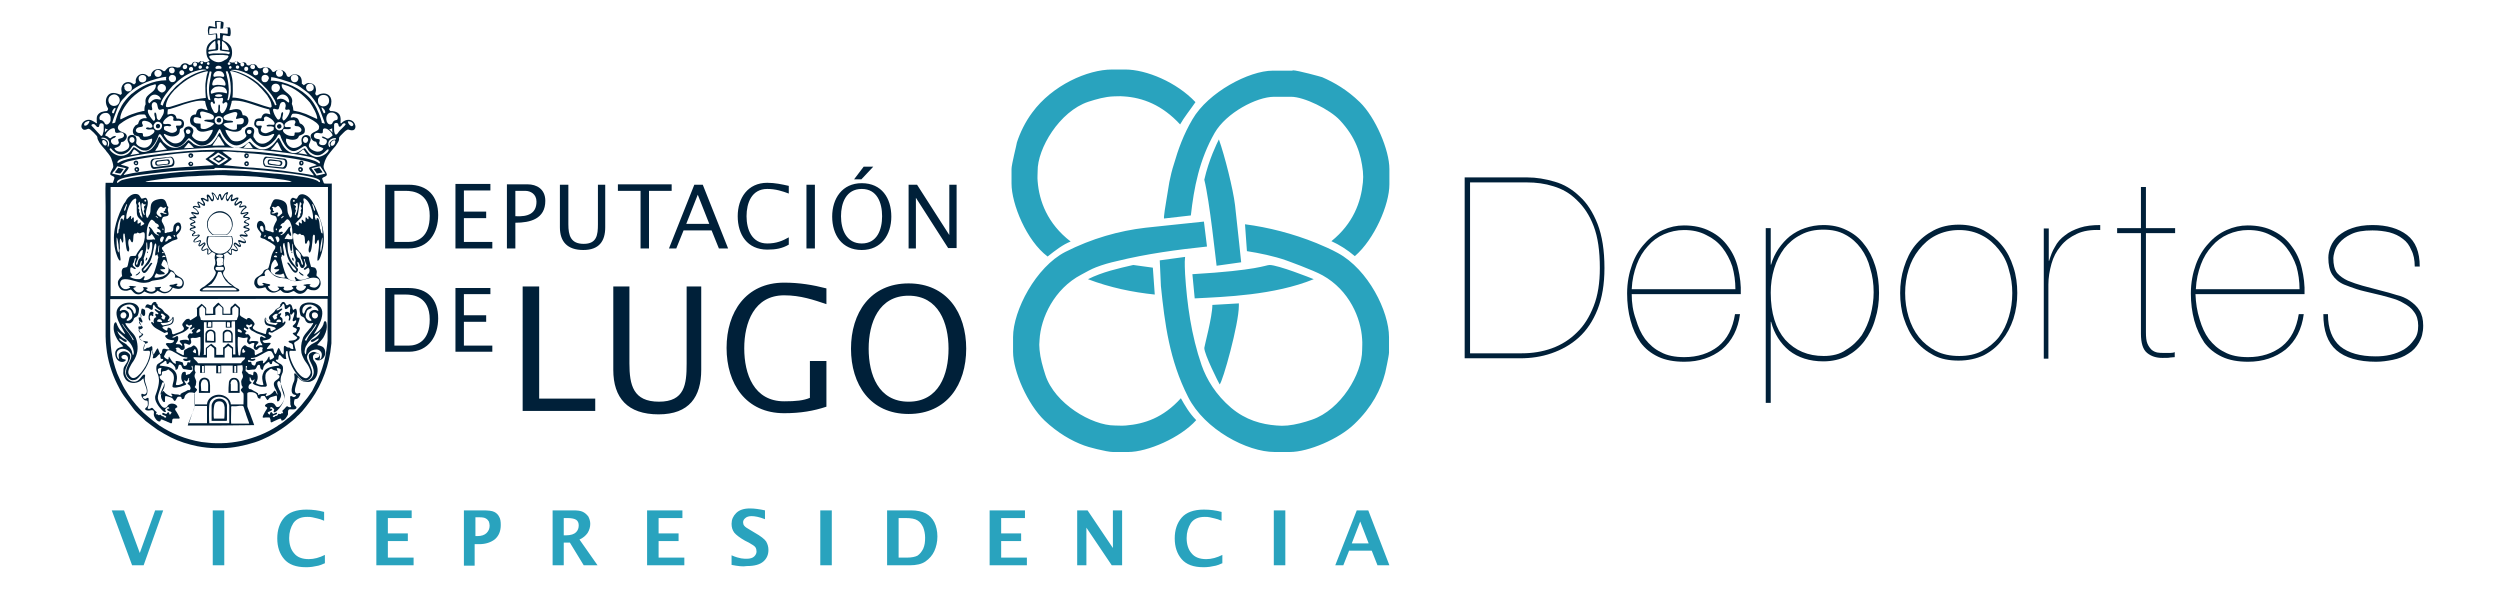
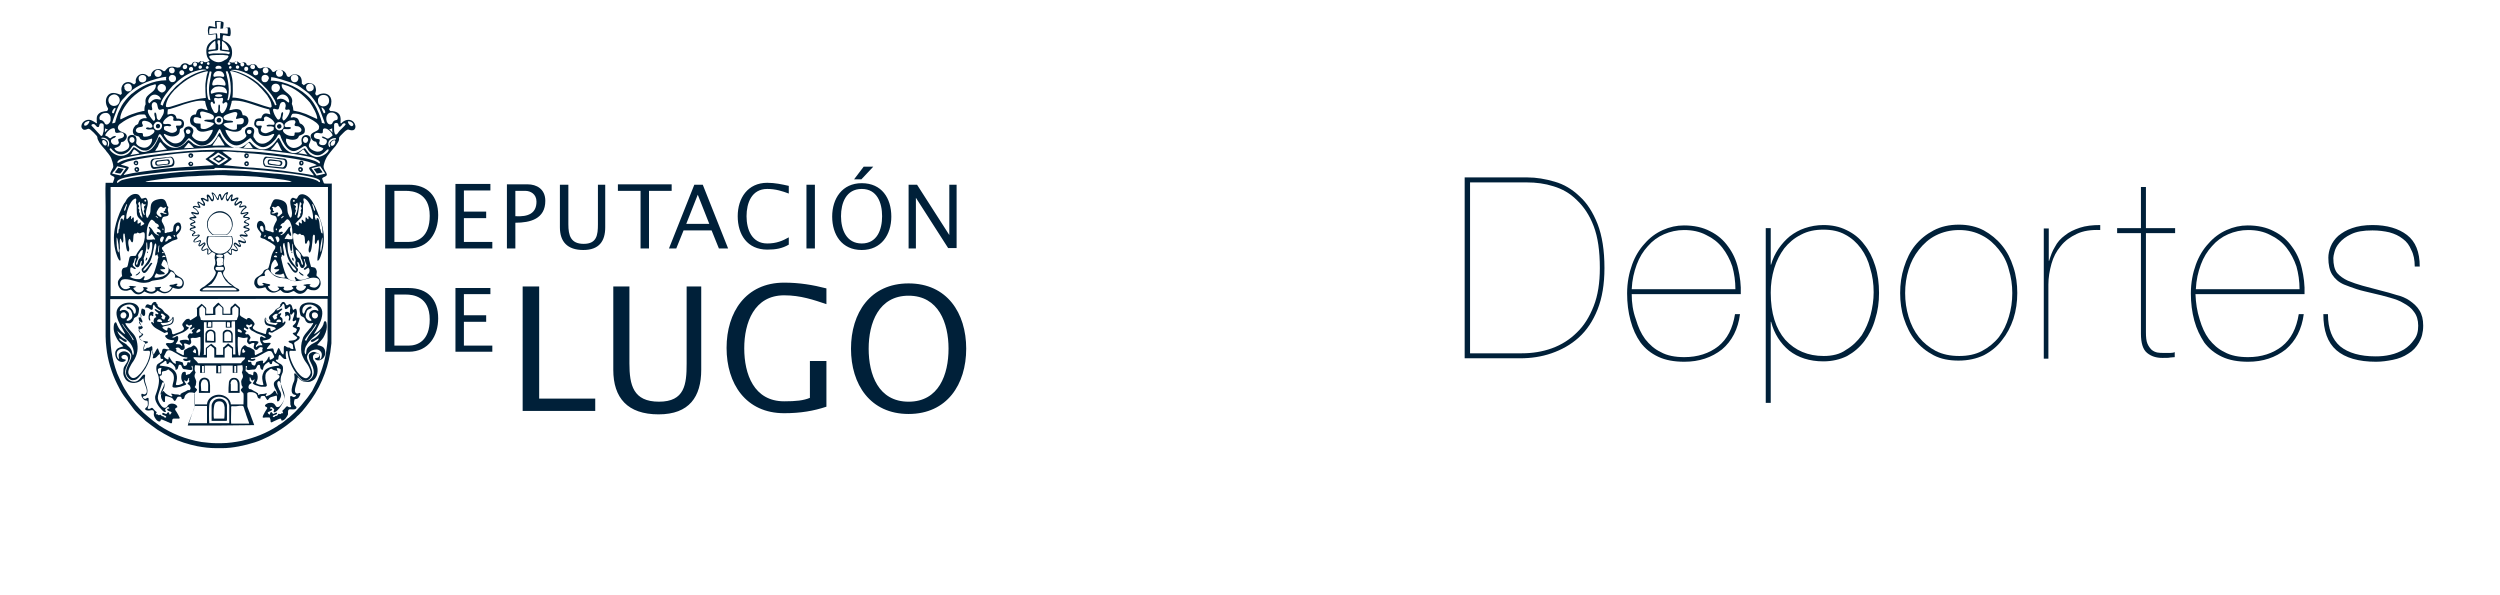
<svg xmlns="http://www.w3.org/2000/svg" version="1.1" id="Capa_1" x="0px" y="0px" viewBox="0 0 651 155" style="enable-background:new 0 0 651 155;" xml:space="preserve">
  <style type="text/css">
	.st0{fill-rule:evenodd;clip-rule:evenodd;fill:#002039;}
	.st1{fill:#29A3BE;}
	.st2{fill-rule:evenodd;clip-rule:evenodd;fill:#29A3BE;}
</style>
  <g>
    <path class="st0" d="M56,5.5l0,0.4c0,0.1,0,0.2,0,0.4c0,0.2,0.1,0.6,0.1,0.8C55.6,7,55,6.8,54.4,6.8c-0.4,0.6-0.3,1.6-0.1,2.3   C54.7,9.1,55,9,55.4,9c1-0.2,0.8-0.2,0.8,0.9c0,0.4-0.3,0.4-0.6,0.5c-0.3,0.2-0.5,0.3-0.7,0.5c-1.1,0.8-1.3,1.9-1.1,3.3   c0.1,0.7,0.4,1.1,0.8,1.6c-0.3,0.2-1.1,0.6-1.5,0.3c-0.3-0.2-0.4-0.2-0.8-0.2c-0.3,0-0.3,0.3-0.6,0.4c-0.3,0.1-0.1-0.2-1-0.2   c-0.6,0-0.7,0.6-0.8,0.7l-0.1,0c-0.2,0.1-0.6,0.2-0.7,0c-0.8-0.6-1.8-0.4-2.2,0.7c-0.8,0.1-0.4,0.2-1.2,0c-0.5-0.2-1.2-0.2-1.7,0   c-0.4,0.2-0.6,0.5-0.9,0.8c-0.1,0.2,0,0.1-0.2,0.2c-0.2,0.1-0.4,0-0.5-0.1c-1.2-1-3.1-0.1-3.1,1.4c-0.7,0.2-0.5,0.3-0.9-0.1   c-1.1-0.9-2.6-0.4-3,0.9c-0.2,0.9,0.3,0.8-0.5,1.4c-0.1-0.1-0.1-0.1-0.3-0.2c-1.3-1-3-0.2-3,1.5c0,0.2,0.1,0.6,0.1,0.8   c0.1,0.4-0.1,0.4-0.3,0.6c-0.2,0-2.3-1.3-3.4,0.3c-0.6,0.8-0.5,2-0.1,2.8c0.3,0.6,0.4,0.5,0,1.1c-1,0.1-1.9,0.2-2.5,1.1   c-0.3,0.5-0.2,1.1-0.2,1.7c0,0.1,0.1,0.3,0,0.4c-0.1,0.1-1-0.8-1.9-0.9c-1.2-0.1-2.1,0.8-2.1,1.7V33c0,0.3,0.4,0.8,0.7,0.8   c1,0,0.9-0.6,1.7,0c0.6,0.5,1.1,1,1.6,1.6c0.3,0.4,0,0.5,0.4,1.2c0.1,0.1,0.1,0.2,0.2,0.4c0.5,0.8,1.1,1.4,1.7,2.1   c0.1,0.1,0.1,0.2,0.2,0.3c0.2,0.2,0.3,0.4,0.5,0.6c0.3,0.4,0.6,0.8,0.8,1.3c0.2,0.6,0.5,1.4,0.5,2.1c0,0.4-0.8,1.3-0.8,1.9   c0,0.5,1.1,0.5,1.1,1c0,0.2-0.1,0.4-0.2,0.7c-0.1,0.3-0.1,0.3-0.2,0.6l-1.9,0c-0.1,1.8,0,4.2,0,6.1v33.9c0,1,0.1,2,0.2,2.9   c0.3,3.2,1.4,6.7,2.8,9.5c0.5,1,1,2,1.7,3l2.6,3.5c0.2,0.3,0.5,0.6,0.7,0.8c0.1,0.1,0.2,0.2,0.4,0.4l1.6,1.5   c0.1,0.1,0.3,0.3,0.4,0.4c1.2,0.9,1.8,1.4,3.1,2.3c1.1,0.7,2.3,1.4,3.5,2c2.2,1.1,4.5,1.8,6.9,2.3c1.6,0.3,3.2,0.5,4.9,0.5   c0.1,0,0.3,0,0.4,0l0.4,0c0.2,0,0.6,0,0.8,0c2.7,0,5.9-0.7,8.4-1.5c1.3-0.4,2.6-1,3.8-1.6c2.1-1.1,4.1-2.4,6-4l0.7-0.6   c0.1-0.1,0.1-0.1,0.2-0.2c0.1-0.1,0.1-0.1,0.2-0.2c0.1-0.2,0.5-0.4,1.1-1.1c0.2-0.2,0.3-0.3,0.4-0.4c0.4-0.5,0.8-1,1.2-1.5   c3.2-4,5.3-8.8,6.1-13.8c0.1-0.8,0.2-1.6,0.3-2.4l0.1-41.6c-2.4,0-1.9,0.2-2.3-0.7c-0.1-0.2-0.2-0.4-0.2-0.7c0.3-0.3,1-0.4,1.2-0.8   c0.1-0.4-0.4-1.1-0.6-1.4c-0.3-0.7-0.3-0.8-0.1-1.6c0.5-1.8,1.2-2.4,2.3-3.8c0.3-0.4,0.7-0.7,0.9-1.1c0.2-0.3,0.7-1,0.7-1.4   c0-0.5-0.1-0.4,0.4-1c0.3-0.3,0.5-0.5,0.8-0.8c0.3-0.3,0.5-0.5,0.9-0.7c0.2-0.1,0.3-0.1,0.5,0c0.4,0.1,1,0.3,1.4-0.1   c0.5-0.6,0.2-1.4-0.2-1.9c-0.8-0.9-2.1-0.7-2.9,0c-0.1,0.1-0.1,0.1-0.2,0.2c-0.1,0.1-0.1,0.1-0.3,0.1c-0.2-0.3,0.9-3.2-2.7-3.2   c-0.5-0.6-0.3-0.4,0-1c0.2-0.4,0.3-1,0.3-1.5c0-1.6-1.3-2.3-2.6-2c-0.6,0.1-0.7,0.3-1.2,0.5c-0.7-0.5-0.3-0.6-0.2-1.4   c0-0.3-0.1-0.7-0.2-1c-0.3-0.6-1-0.9-1.7-0.9c-0.6,0-0.9,0.4-1.3,0.6c-0.1-0.1-0.1-0.1-0.2-0.2c-0.1-0.1-0.2-0.1-0.3-0.2   c0-0.7,0-1.2-0.3-1.7c-0.1-0.2-0.3-0.4-0.5-0.5c-0.6-0.3-1.3-0.4-1.9,0c-0.6,0.4-0.4,0.5-0.9,0.4c-0.4-0.2-0.3-0.4-0.5-0.8   c-0.5-1-1.9-1.4-2.8-0.7c-0.3,0.2-0.2,0.3-0.7,0.2c-0.2-0.1-0.3-0.8-1.2-1.1c-0.3-0.1-0.7-0.1-1-0.1c-0.8,0.1-0.7,0.5-1.5,0.2   c-0.4-0.2-0.3-1-1.5-1c-0.7,0-0.6,0.5-1.3,0.3c-0.4-0.1-0.2-0.2-0.4-0.5c-0.2-0.3-0.6-0.3-0.9-0.3c-0.5,0-0.4,0.4-0.8,0.2   c-0.3-0.1-0.3-0.4-0.8-0.4c-0.5,0-0.2,0.3-1.1,0.3c-0.3,0-0.7-0.2-0.9-0.3c0.1-0.3,0.4-0.5,0.5-0.8c0.5-0.9,0.4-2.4,0-3.1   c-0.8-1.3-2-1.5-2.1-1.7c-0.1-0.1,0-1,0.1-1.2c0.2-0.2,1.3,0.3,1.7,0.2c0.4,0,0.3-1.5,0.2-1.8c-0.1-0.7-0.3-0.5-1.9-0.2   c0-0.5,0.2-1.1,0.1-1.6C57.6,5.4,56.4,5.4,56,5.5 M56.5,7.4c0-0.6-0.1-1.1-0.1-1.7l1.1,0l-0.1,1.8c0.1,0,1.7-0.3,1.8-0.2   c0.2,0.1,0.1,0.7,0.1,0.9c0,0.8,0.2,0.6-1.2,0.5c-0.2,0-0.6-0.1-0.8-0.1l0,1.4l-0.7,0c0-0.4,0-0.9-0.1-1.3l-2,0.2   c0-0.6-0.1-0.8,0.1-1.5C55.2,7.2,56,7.5,56.5,7.4z M56.7,10.5c0.8-0.1,0.6,0.1,0.6,0.9c0,0.3,0.1,0.4,0,0.7c0,0.3-0.1,0.7,0,1   c0.4,0.2,2.1,0.3,2.4,0.4c0.1,0,0-0.1,0.1,0.1c0.1,0.2-0.1,0.3-0.1,0.5c-0.2,0-0.4,0-0.6-0.1c-0.5-0.1-1.5-0.1-2.1-0.1   c-0.5,0-0.9,0-1.4,0c-0.2,0-0.5,0.1-0.7,0.1c-0.1,0-0.5,0.1-0.5,0c0,0-0.3-0.2-0.1-0.5c0.1-0.1,0.1-0.1,0.3-0.1   c2.6-0.5,2.2,0.2,2.2-1.8C56.6,11.3,56.6,10.9,56.7,10.5z M54.3,13c-0.1-0.4,0.4-1.2,0.6-1.4c0.3-0.4,0.7-0.7,1.1-1   c0.1,0.3,0.1,0.3,0.1,0.6c0,0.4,0.1,0.9,0,1.6L54.3,13z M57.8,10.7c0.5,0,1.9,1.5,1.8,2.4c-0.3,0-0.6-0.1-0.9-0.1   c-0.3,0-0.6-0.1-0.9-0.1L57.8,10.7z M56.8,16.2c-1.2,0-2.9-1.4-2.1-1.7c0.4-0.2,2.8-0.2,3.3-0.2c0.2,0,0.6,0.1,0.8,0.1   c0.4,0,0.5,0,0.7,0.2c0,0.4-0.5,0.9-0.9,1C57.8,16.1,57.5,16.2,56.8,16.2z M52.7,16.7c-0.3,0-0.4,0-0.5-0.3   c-0.1-0.4,0.5-0.6,0.7-0.2C52.9,16.4,52.8,16.5,52.7,16.7z M61.1,16.4c0-0.3,0.1-0.5,0.4-0.4c0.3,0,0.3,0.3,0.3,0.5l-0.1,0.2   C61.4,16.7,61.2,16.7,61.1,16.4z M59.6,16.2c0.4-0.1,0.6,0.6,0.1,0.7c-0.2,0-0.4-0.1-0.4-0.3C59.3,16.3,59.5,16.3,59.6,16.2z    M54.2,16.2c0.4-0.1,0.5,0.7,0.1,0.7C53.8,16.9,53.7,16.3,54.2,16.2z M62.6,16.7c0-0.6,1-0.6,1,0.1C63.6,17.4,62.6,17.6,62.6,16.7z    M50.3,16.7c0-0.7,1-0.6,1,0C51.3,17.5,50.3,17.6,50.3,16.7z M48.1,18c-0.8,0-0.6-1.2,0.1-1.2C48.9,16.8,49,18,48.1,18z M65.8,16.8   c0.8,0,0.8,1.2,0.1,1.2C64.9,18,65,16.8,65.8,16.8z M51.7,17.5c0-0.6,0.9-0.6,0.9,0C52.5,18,51.7,18.1,51.7,17.5z M60.3,17.5   c0,0.4-0.4,0.5-0.6,0.3c-0.2-0.3,0-0.6,0.3-0.6C60.2,17.2,60.3,17.4,60.3,17.5z M61.4,17.5c0-0.6,0.9-0.6,0.9,0   C62.2,18.1,61.4,18,61.4,17.5L61.4,17.5z M53.9,17.2c0.1,0-0.1,0,0.1,0c0.3,0,0.5,0.5,0.1,0.7C53.7,18.1,53.3,17.5,53.9,17.2z    M56.1,17.7c0-0.9,2-0.7,1.5,0.2c-0.5,0-0.5,0-0.6,0c-0.3,0-0.5,0.1-0.8,0C56.2,17.8,56.1,17.8,56.1,17.7z M64.2,17.4   c0.6,0,0.6,1.1-0.1,1.1c-0.7,0-0.6-1.1-0.1-1.1H64.2z M49.5,17.5c0.7-0.4,1.1,0.7,0.5,1C49.3,18.7,48.9,17.8,49.5,17.5z M41.8,27.2   c0.2-1.4,2.2-3.8,3.2-4.9c0.2-0.2,0.5-0.4,0.7-0.6c0.8-0.8,2.1-1.8,3.1-2.3c1.3-0.7,2.5-1.1,4-1.3c0.2,0,0.9,0,1,0.2   c-1,0-3,0.8-3.9,1.3c-0.3,0.2-0.6,0.3-0.9,0.5c-1,0.5-1.8,1.2-2.6,1.9c-0.4,0.3-0.4,0.3-0.7,0.6l-0.9,1c-0.1,0.1-0.2,0.2-0.3,0.3   c-0.7,0.9-1.3,1.6-1.8,2.7c-0.2,0.4-0.2,0.6-0.3,0.9C42.1,27.4,41.9,27.3,41.8,27.2z M71.6,27.4c-0.2-0.5-0.1-0.4-0.4-0.9   c-0.6-1.3-1.7-2.7-2.7-3.7c-0.4-0.4-0.9-0.8-1.3-1.2c-1.6-1.3-3.1-2.1-5-2.8c-0.3-0.1-0.6-0.2-1-0.3c-0.3-0.1-0.8-0.1-1.1-0.2   l0.2-0.1c0.1,0,0.2,0,0.3,0c1.6-0.2,4.2,1,5.4,1.9c0.6,0.4,1.7,1.3,2.2,1.8c1,1,1.6,1.6,2.5,2.8c0.3,0.5,0.3,0.4,0.5,0.8   c0.5,0.8,0.5,0.9,0.8,1.8C71.9,27.3,72,27.4,71.6,27.4z M69.1,19.1c-0.6,0-0.9-0.8-0.5-1.3c0.7-0.7,1.8,0.3,1.1,1.1   C69.5,19,69.3,19.1,69.1,19.1z M44.7,17.6c1-0.1,1.1,1.5,0.1,1.5C43.8,19.1,43.7,17.6,44.7,17.6z M43.2,27.5c0-0.3,0.2-1,0.3-1.2   c0.4-1.1,1.1-1.9,1.8-2.7c0.1-0.2,0.2-0.2,0.4-0.4l1.2-1.1c1.5-1.2,2.1-1.6,3.7-2.4c0.3-0.2,0.7-0.3,1.1-0.5   c0.3-0.1,0.8-0.3,1.2-0.4c1.5-0.4,1.3-0.3,1.1,0.3c-0.2,0.5-0.3,1.3-0.4,1.9c-0.2,1.2-0.1,1.8-0.1,3l0.1,1.5   c-1,0.1-1.8,0.2-2.6,0.4C49,26.3,46.9,27,45,27.6c-0.2,0.1-1,0.3-1.2,0.3C43.3,27.9,43.2,27.9,43.2,27.5z M54.4,26   c-0.5-0.3-0.6-3.4-0.5-3.8c0.1-0.6,0.1-1.3,0.3-1.9c0.1-0.6,0.4-1.5,0.4-1.7c0.6,0,0.5,0.1,0.4,0.6c-0.2,1.1-0.3,1.8-0.5,2.9   c-0.3,2.2,0.3,3.7,0.3,4L54.4,26z M67.1,27c-1.9-0.6-4.7-1.6-6.6-1.6c0.2-0.7,0.1-2.9,0.1-3.7c-0.1-2.1-0.7-3-0.7-3.2   c0.8,0,2.4,0.6,3.2,1c0.8,0.3,1.9,1,2.6,1.5c0.6,0.5,1.2,0.8,1.7,1.4l0.8,0.8c0.7,0.8,0.6,0.7,1.2,1.4c0.2,0.2,0.3,0.4,0.4,0.6   c0.5,0.7,0.8,1.4,0.9,2.2c0.1,0.4,0,0.6-0.4,0.6C69.8,27.9,67.6,27.2,67.1,27z M59.6,19.4c0.4,1.8,0.5,2.5,0.5,4.3   c0,0.5-0.3,2.2-0.6,2.4l-0.3,0c0.3-1.1,0.5-2.5,0.3-3.8c-0.1-0.7-0.1-1.2-0.3-1.9l-0.4-1.8c0.6-0.1,0.4-0.1,0.5,0.1L59.6,19.4z    M46.7,18.9c0-0.5,0.7-0.9,1.1-0.4c0.4,0.4,0.1,1.1-0.5,1.1C47.1,19.6,46.7,19.3,46.7,18.9z M65.9,18.9c0-0.3,0.3-0.6,0.7-0.6   c0.6,0,0.8,0.8,0.5,1.1C66.6,19.8,65.9,19.6,65.9,18.9z M72.7,20c-0.8,0-1.1-1.1-0.6-1.6c0.6-0.6,1.6-0.1,1.6,0.6   C73.7,19.7,73.3,20,72.7,20z M40.2,19c0-0.4,0.5-0.9,1-0.8c0.4,0,0.9,0.4,0.9,0.8v0.2C42.1,20.2,40.2,20.5,40.2,19z M55.8,20   c-0.5,0-0.2-1.4,0.9-1.5c0.3,0,0.8,0,1.1,0.2c0.5,0.3,1,1.5,0.1,1.3c-0.6-0.2-0.8-0.1-1.4-0.1C56.3,19.9,56,20,55.8,20z M29.2,32.1   c0.1-0.3,0.1-0.4,0.2-0.7c0.1-0.2,0.1-0.4,0.2-0.6c0.3-0.8,0.6-1.6,0.9-2.4c0.3-0.6,0.2-0.4,0.5-1.1c0.5-0.9,0.6-1.1,1.4-1.9   c0.4-0.5,1.1-1.2,1.6-1.6c1.1-0.9,1.8-1.3,3-1.9l1.1-0.5c1-0.4,4.1-1.4,5.2-1.4c-0.1,0.7-0.1,0.4,0,0.9c-3.5,0-6.8,1.7-8.8,3.4   c-0.2,0.1-0.3,0.2-0.4,0.3c-0.8,0.7-1.9,2-2.4,2.9c-0.3,0.7-0.7,1.3-1,2.1c-0.2,0.6-0.6,1.7-0.7,2.3C29.8,32,29.6,32.1,29.2,32.1z    M44.8,21.4c-0.6,0-1.2-1-0.6-1.6c0.3-0.4,1-0.4,1.4,0C46,20.2,46,21.4,44.8,21.4z M76.6,21.4c-0.7,0-1.2-1.1-0.6-1.7   c0.2-0.2,0.7-0.3,1.1-0.2c1.1,0.5,0.5,1.9-0.2,1.9H76.6z M36.1,20.4c0-1.1,2-1.3,2,0.1C38.1,21.7,36.1,21.9,36.1,20.4z M69.9,20.6   c0,0.3-0.4,0.9-1,0.8c-0.3,0-0.5-0.1-0.6-0.3c-0.2-0.2-0.2-0.3-0.2-0.7c0-1.3,1.9-1.1,1.9-0.1V20.6z M78.9,23.2   c1.5,1.1,1.8,1.3,2.9,2.8c0.5,0.7,1.2,1.8,1.5,2.6c0.2,0.6,1.2,3.1,1.3,3.6l-0.8-0.2c0-0.3-0.2-0.9-0.3-1.2c-0.6-1.7-1.4-3.6-2.6-5   c-2.4-2.7-6.7-4.8-10.4-4.8c0-0.2,0.1-0.2,0.1-0.4c0-0.2,0-0.3,0-0.5c1.1,0,4.3,1.1,5.2,1.4C76.8,21.8,78.1,22.5,78.9,23.2z    M56.5,22.1c-0.6,0-1.6,0.7-1.1-0.8c0.3-0.9,1-1.1,1.8-1.1c1.3,0,1.9,2.1,1.3,2.1c-0.3,0-0.3-0.1-0.6-0.1   C57.2,22.1,57.1,22.1,56.5,22.1z M31.3,30.8c0-0.6,0.4-1.7,0.7-2.2c0.4-0.8,1.5-2.3,2.2-3c0.6-0.6,1.2-1.1,1.9-1.6   c1.1-0.8,2.5-1.6,3.8-1.9c0.5-0.2,0.7-0.2,0.7,0.1c0,0.5-0.2,0.9-0.5,1.3c-0.4,0.5-1.2,0.9-1.8,1.6c-0.7,0.9-0.3,1.8-0.4,2.1   c0,0.1-0.1,0.1-0.1,0.2c-0.2,0.4-0.2,1.1-0.2,1.5c-0.5,0-0.6,0.1-1.1,0.2c-0.3,0.1-0.5,0.1-0.8,0.2c-0.5,0.2-1,0.3-1.5,0.5   c-1.1,0.4-1.9,0.9-2.8,1.3L31.3,30.8z M82.6,31c0,0-2.2-1-2.9-1.3c-2-0.7-1.4-0.5-3.3-0.9c-0.1-1.4-0.4-1.5-0.4-1.8   c0-0.1,0.1-0.4,0.1-0.7c0-0.9-0.6-1.5-1.2-2c-0.5-0.4-1.3-1-1.5-1.7c-0.2-0.9,0.1-0.7,0.7-0.5c2.4,0.6,5,2.7,6.6,4.6   C81.4,27.7,82.7,29.9,82.6,31z M32.3,22.6c0-0.7,1.2-1.2,1.8-0.5c0.2,0.3,0.3,0.7,0.2,1.1c-0.2,0.6-0.7,0.6-1.1,0.6   c-0.3,0-0.8-0.5-0.8-0.8V22.6z M80.6,23.8c-0.5,0-0.9-0.5-0.9-1c0-1.3,2-1.4,2,0c0,0.3-0.1,0.6-0.3,0.7   C81.2,23.7,80.9,23.8,80.6,23.8z M41,22.9c0-0.3,0.2-0.6,0.3-0.7c0.8-0.8,1.9,0,1.9,0.6v0.3c0,0.5-0.6,1-1.1,1   C41.6,24,41,23.5,41,22.9z M70.7,22.8c0-1,1.3-1.3,1.9-0.7c0.9,1-0.4,2.6-1.6,1.6C70.7,23.4,70.7,23.2,70.7,22.8z M54.9,23.9   c0-0.4,0.6-1.1,1.3-1.3c0.1,0,0.6-0.1,0.8-0.1c0.5,0,1,0.1,1.4,0.3c0.5,0.3,0.8,0.9,0.7,1.5c-0.5,0-0.6-0.3-2.2-0.3   C55.1,24.1,54.9,24.9,54.9,23.9z M56.6,25.2c-0.5,0-1-0.4-0.1-0.6c0.5-0.1,1.2-0.1,1.4,0.3C57.7,25.3,57,25.2,56.6,25.2z    M38.6,26.3c0-0.3,0.3-0.9,0.5-1.1c0.5-0.6,1.4-0.8,2.2-0.2c0.2,0.1,0.6,0.6,0.6,0.9c-0.1,0.1-0.3,0-0.5,0c-1-0.3-1.7,0.1-2.4,0.9   c-0.1,0.1,0,0.1-0.2,0.1C38.6,26.6,38.6,26.4,38.6,26.3z M73,25.7c-0.2,0-0.7,0.2-0.8,0.2c-0.3-0.1,0.1-0.5,0.1-0.6   c0.3-0.3,0.7-0.7,1.3-0.7c0.5,0,1,0.3,1.3,0.7c0.2,0.4,0.6,1,0.3,1.4C74.8,26.7,74.3,25.7,73,25.7z M55.9,27c0.2-0.3,0-0.5-0.1-0.8   c-0.3-1.1,0.7-0.6,1-0.6c0.8,0,1.3-0.4,1.3,0.3c0,0.4-0.4,0.8,0,1.1c0.3-0.1,0.4-0.4,0.7-0.4c1,0,0,2.1-0.5,2.6   c-0.5,0.5-0.8,0.3-1-0.4c-0.1-0.3,0-0.6,0-0.9c0-0.5-0.1-0.7-0.3-0.7c-0.3,0.5,0,1.3-0.3,1.9c-0.2,0.3-0.3,0.4-0.7,0.3   c-0.3-0.1-0.3-0.3-0.5-0.6c-0.3-0.4-1.2-2.4-0.2-2.3C55.5,26.7,55.4,27.1,55.9,27z M29.2,24.7c0.9-0.4,1.7,0.3,1.9,0.9   c0.3,0.9-0.3,1.7-0.9,1.9C28.3,28.1,27.4,25.4,29.2,24.7z M82.8,25.9c0-0.2,0.3-0.7,0.4-0.8c0.5-0.5,1.6-0.5,2.1,0   c0.3,0.3,0.4,0.7,0.4,1.2c0,1.2-1.6,1.9-2.5,1C82.8,26.9,82.8,26.5,82.8,25.9z M72.3,28.5c0.6,0,0.3-1.6,1.1-1.9   c0.5-0.2,0.8,0.1,0.9,0.4c0.1,0.2,0.1,0.4,0.1,0.6c0,0.2-0.4,1,0.2,1c0.3,0,0.4-0.1,0.5-0.1c1.1,0-0.5,2.6-1.2,2.9   c-0.2-0.1-0.2-0.1-0.3-0.3c-0.3-0.6,0.4-1.5,0-1.9c-0.4,0-0.4,0.7-0.5,1.2c-0.1,0.2-0.1,0.4-0.3,0.6c-0.2,0.2-0.4,0.2-0.6,0   c-0.2-0.2-0.6-0.9-0.7-1.1C70.5,27.6,71.6,28.5,72.3,28.5z M38.5,28.9c0-0.6,0.5-0.3,0.7-0.2c0.3,0.1,0.6-0.1,0.4-0.6   c-0.4-1.4,0.6-1.9,1.2-1.2c0.3,0.4,0.2,1.7,0.8,1.7c0.4,0,1.1-0.5,1.1,0.1c0,0.6-0.1,1-0.5,1.6c-0.1,0.2-0.5,1-0.8,1   c-0.4-0.1-0.6-0.5-0.6-0.9c-0.1-0.7-0.1-1.1-0.5-1.1c-0.3,0.5,0.1,1.1,0.1,1.5c0,0.8-0.5,0.7-0.6,0.5   C39.3,30.7,38.5,29.7,38.5,28.9z M84.3,29.5c-0.1-0.1-0.6-1.3-0.6-1.5c0.3-0.1,0.6,0.4,0.8,0.6C84.7,29,84.9,29.5,84.3,29.5z    M29.2,29.2c0-0.3,0.2-0.6,0.3-0.7c0.1-0.2,0.3-0.4,0.6-0.4c0,0.3-0.2,0.7-0.3,0.9c-0.1,0.4-0.2,0.7-0.6,0.4L29.2,29.2z M43.7,28.5   c0.2-0.1,0.3-0.1,0.5-0.1l1.6-0.5c0.7-0.2,1.4-0.5,2-0.7c0.3-0.1,0.7-0.2,1-0.3c1.4-0.4,3-0.9,4.6-0.6c0.2,1.2,0.3,1.4,0.7,2.4   c-0.3,0-0.6-0.1-0.8-0.2c-0.1,0-0.7-0.2-0.7-0.2c-1.1,0-1.3,0.3-1.6,1.5c-1.9,0-1.7,2.2-1.1,2.7c0.3,0.2,0.6,0.4,0.9,0.6   c0.5,0.2,0.2,0.4,0.7,0.8c1.1,1,3.4-0.2,3.9-0.1c0,0.7-0.6,1.4-0.9,1.9c-0.3,0.5-0.8,1.1-1.7,1.1c-0.9,0-1.6-0.2-2.2-0.7   c-0.2-0.2-0.6-0.5-0.6-0.8c0-0.3,0.8-1.3,0-2c-0.6-0.6-1.5-0.4-1.9,0.1c0,0-0.1,0.2-0.2,0.3c-0.2,0.5,0.2,1,0.2,1.4   c0,0.6,0,0.5-0.4,1.1c-0.5,0.8-1.4,1.3-2.5,1.1c-0.5-0.1-1.1-0.6-1.6-0.9c0,0-1.5-1.7-0.7-1.5l0.6,0.3c0.2,0.1,0.6,0.2,0.9,0.3   c0.7,0.1,1.3,0,1.8-0.3c0.8-0.5,0.5-1.3,0.7-1.6c0.1-0.1,0.5-0.3,0.7-0.4c0.3-0.3,0.9-2.1-1.1-2.3c-0.4,0-0.5,0.1-0.6-0.3   c-0.1-0.5-0.4-0.8-0.9-0.9c-0.3-0.1-0.5,0-0.7,0c-0.1,0-0.6,0.1-0.6,0.2C43.5,29.6,43.7,28.9,43.7,28.5z M59.7,28.7   c0.2-0.7,0.4-1.1,0.6-2c0-0.1,0-0.4,0.1-0.4l0.2-0.1c0.1,0,0.2,0,0.3,0c0.2,0,0.4,0,0.5,0c2.3,0,5.8,1.6,8.3,2.2   c0.5,0.1,0.4,0,0.5,0.5c0.1,0.3,0.1,0.6,0.2,0.9c-0.4-0.1-1.5-0.7-2.1,0.3c-0.1,0.2-0.2,0.5-0.3,0.7c-0.9,0-1.5,0.1-1.7,0.8   c-0.5,1.5,0.8,1.6,0.9,2c0.1,0.3,0,1,0.5,1.4c0.8,0.6,2,0.5,2.9,0.1c0.1-0.1,0.3-0.2,0.5-0.2c0.7-0.2,0,0.7-0.2,1   c-0.4,0.6-1.4,1.4-2.3,1.5c-0.7,0.1-1.3-0.1-1.8-0.6c-0.2-0.2-0.4-0.5-0.5-0.7c-0.2-0.3-0.4-0.4-0.3-0.9c0-0.3,0.2-0.6,0.2-1   c0.1-1.6-2.6-1.5-2.4,0.2c0.1,0.8,0.8,0.8-0.1,1.6c-0.2,0.2-0.5,0.4-0.8,0.5c-0.7,0.4-2.2,0.5-2.8-0.2c-0.5-0.6-1.3-1.6-1.4-2.5   c0.6,0,1.3,0.5,2.6,0.5c0.6,0,1.3-0.2,1.6-0.7c0.1-0.3,0.1-0.3,0.4-0.4c0.8-0.4,1.3-0.7,1.4-1.7c0-0.9-0.5-1.5-1.5-1.5   c-0.2-0.7-0.3-1.3-1-1.5C61.1,28.2,60.4,28.7,59.7,28.7z M55.7,32.2c0,0.4-1.7,1.4-2.5,1.4c-1.4,0-0.8-0.4-1-1.4   c-0.5-0.1-1.8,0.2-1.8-0.9c0-0.3,0-0.8,0.6-0.8c0.8,0,0.9,0.3,1.4,0.3c0-0.7-0.3-0.7-0.3-1.3c0-1,1.9-0.1,2.4,0   c0.4,0.2,1.2,0.4,1.2,1c0,1.1-1.7,0.4-2.5,0.8c0,0.3,0.2,0.3,0.5,0.3C54,31.8,55.7,31.8,55.7,32.2z M58.2,30.6c0-0.6,1.4-1,2-1.2   c0.6-0.2,2-0.6,1.5,0.7c-0.1,0.3-0.3,0.5-0.2,0.9c0.4,0,2-0.8,2,0.4c0,1.3-1.2,0.9-1.8,1c-0.1,1,0.4,1.4-0.9,1.4   c-0.9,0-2.3-0.8-2.6-1.4c0.2-0.5,1.4-0.4,2-0.5c0.3,0,0.5,0,0.5-0.3c-0.3-0.2-0.9-0.2-1.4-0.2C58.5,31.2,58.2,31.1,58.2,30.6z    M39.6,36.1c0.2,0.8-0.8,3-2.9,2.2c-0.4-0.1-1-0.5-1.2-0.9c-0.2-0.3,0.3-0.8-0.1-1.7C35.1,35,34,35,33.6,35.4   c-0.3,0.2-0.4,0.5-0.4,1c0.1,0.8,0.8,1.2,0.3,2.1c-0.3,0.5-1.1,0.9-1.8,1c-0.8,0.1-1.7-0.2-1.9-0.9l0.8-0.3c1-0.4,0.8-1.2,1-1.3   c0,0,0.4-0.1,0.5-0.1c0.6-0.3,1.2-1.2,0.8-1.8c-0.2-0.5-0.9-0.6-1.5-0.9c-1.1-0.6-0.8-1.6,0.1-2.1c0.3-0.2,0.4-0.3,0.7-0.5   c0.9-0.6,2-1.1,3.2-1.5c0.7-0.3,1.1-0.3,2-0.3c0.5,0,0.5,0.2,0.6,0.5c0.1,0.1,0.2,0.3,0.2,0.4c-0.1,0.3-0.3-0.2-1.4,0.3   c-0.4,0.2-0.4,0.2-0.6,0.6c-0.3,0.6,0,0.6-0.6,0.9c-0.3,0.1-0.3,0.1-0.5,0.4c-0.3,0.3-0.7,1.1-0.4,1.8c0.1,0.3,0.3,0.5,0.6,0.6   c0.2,0.1,0.8,0.2,0.9,0.3c0.2,0.2,0.2,0.5,0.5,0.7C37.7,36.9,39.1,36.1,39.6,36.1z M75.9,30.6l-0.2,0c0-0.2,0.1-0.3,0.2-0.6   c0.3-0.5,0.2-0.4,1.2-0.4c1.2,0,6,2.1,6,3.4c0,0.8-0.3,0.9-1.1,1.3c-0.4,0.2-1.1,0.5-1.1,1.1c0,0.7,0.6,1.5,1.4,1.5   c0.3,0.5,0.2,0.9,0.7,1.2c0.3,0.2,1,0.3,1.2,0.6c-0.2,0.5-0.8,0.8-1.5,0.8c-0.7,0-2.7-0.8-2.2-2c0.3-0.6,0.7-1.4,0.1-2   c-0.5-0.5-1.4-0.4-1.8,0.1c-0.6,0.7-0.1,1.7-0.2,1.9c-0.1,0.1-0.3,0.4-0.5,0.5c-1.1,0.7-2.2,0.8-3.1-0.2c-0.2-0.2-0.3-0.5-0.4-0.7   c-0.2-0.4-0.1-0.5-0.1-1c0.4,0,1,0.3,1.6,0.3c0.6,0,1.1-0.1,1.4-0.4c0.6-0.6-0.1-0.5,1-0.9c0.7-0.3,0.9-0.5,0.9-1.3   c0-0.6-0.4-1.2-0.9-1.5c-0.3-0.2-0.4,0-0.5-0.4c-0.3-0.9-0.4-1.2-1.5-1.4C76,30.6,76.1,30.6,75.9,30.6z M86,32.4   c-1.2,0-1.4-2.3-0.4-2.9c0.3-0.2,0.5-0.2,0.9-0.2c0.7,0,1.7,0.9,1.4,1.7c-0.1,0.3-0.2,0.2-0.5,0.3C86.4,31.5,86.8,32.4,86,32.4z    M26,31.2c-0.2-0.6-0.1-0.8,0.2-1.2c0.4-0.5,0.9-0.6,1.5-0.6c0.6,0,1.1,0.7,1.1,1.2v0.7c0,0.5-0.8,1.5-1.4,1   c-0.2-0.2-0.2-0.5-0.5-0.7C26.6,31.3,26.5,31.3,26,31.2z M44.6,32.6c-0.2-0.3-0.8-0.4-1.3-0.3c-1.4,0.2-0.8-0.9,0.1-1.6   c0.5-0.4,1.2-0.9,1.7-0.2c0.2,0.3,0,0.3,0,0.7c0,0.7,2.2-0.3,2.2,0.8c0,0.9-0.6,0.7-1.2,0.7c-0.6,0,0,0.7,0,1   c0,0.4-0.4,0.7-0.8,0.8c-0.8,0.3-1.5-0.2-2.2-0.5c-0.5-0.2-0.4-0.4-0.4-1c0.4-0.2,0.5-0.2,1-0.2C44,32.9,44.4,33,44.6,32.6z    M70.4,32.9c0.5,0,0.6,0.1,0.9,0.2c0,0.9,0,0.8-0.9,1.2c-0.3,0.1-0.9,0.4-1.2,0.4c-0.6,0-1.3-0.3-1.3-0.9c0-0.5,0.6-1.1,0-1.1   c-0.4,0-1.2,0.2-1.2-0.4c0-0.9,0.4-0.8,1.2-0.8c0.1,0,0.9,0.2,0.9-0.2c0-0.3-0.2-0.5,0-0.7c0.4-0.5,0.9-0.2,1.4,0.1   c0.5,0.3,0.9,0.6,1.2,1.1c0.2,0.3,0.1,0.7-0.2,0.7c-0.6,0-1.7-0.2-1.8,0.3C69.6,33,69.9,32.9,70.4,32.9z M55.9,31.3   c0-1.4,2.2-1.4,2.2,0C58.1,32.8,55.9,32.9,55.9,31.3z M91.9,32.7c-0.5,0.6-1.4-0.7-1.3-1.1l0.3,0C91.5,31.6,92.3,32.3,91.9,32.7z    M21.9,32.6c0-0.4,0.1-0.6,0.4-0.8c0.4-0.2,0.6-0.3,1-0.3c0,0.4-0.5,1.2-1,1.2C22.1,32.8,22.1,32.7,21.9,32.6z M78.5,33.8   c0,1-1.5,0.6-1.7,0.7c-0.2,0.2,0.1,0.9-0.5,0.9c-0.7,0-1.1,0-1.8-0.4c-1.2-0.8-0.8-1.4-0.5-1.4c0.5,0,1.6,0.2,1.8-0.3   c-0.2-0.3-0.5-0.2-1.2-0.2c-0.8,0-0.5-0.9-0.1-1.2c0.9-0.6,0.9-0.6,2-0.6c0.4,0,0.5,0.4,0.4,0.7c-0.1,0.2-0.4,0.6,0,0.8   c0.2,0.1,0.7,0,1,0.2C78.2,33.2,78.5,33.5,78.5,33.8z M38,33.5c0.7,0.6,2-0.2,2.2,0.5c0.2,0.6-0.9,1.2-1.3,1.4   c-0.3,0.1-0.7,0.2-1.2,0.2c-0.7,0-0.4-0.6-0.5-0.8c-0.2-0.3-0.9-0.1-1.2-0.2c-0.3-0.1-0.7-0.3-0.6-0.8c0.3-1,1.6-0.5,1.8-1   c0.1-0.3-0.3-0.5-0.2-1c0.1-0.4,0.6-0.4,1-0.3c1.5,0.2,2.4,1.8,1,1.8C38.7,33.2,38.1,33,38,33.5z M24.3,32.3c0.6,0,0.7,0.8,1.2,0.8   c0.6,0,0.1-1,0.9-1c0.3,0,0.6,0.2,0.6,0.5c0,0.8,0.1,1.4-0.2,2.2c-0.1,0.5-0.2,0.6-0.5,0.6L24.1,33c-0.1-0.1-0.2-0.1-0.3-0.4   C23.8,32.5,24,32.3,24.3,32.3z M87,33.9v-1.4c0-0.5,0.6-0.6,0.9-0.4c0.4,0.3,0.1,0.9,0.6,0.9c0.2,0,0.4-0.3,0.5-0.4   c0.1-0.2,0-0.1,0.2-0.3c0.2-0.2,0.3-0.2,0.5-0.2c0.2,0,0.3,0.2,0.3,0.3c-0.2,0.4-1.4,1.4-1.7,1.8c-0.3,0.4-0.6,1-0.9,0.8   C87.2,35.2,87,34.2,87,33.9z M71.7,32.7c0-0.1,0.1-0.3,0.1-0.4c0.5-0.9,2.1-0.6,2.1,0.6c0,0.9-1.2,1.4-1.8,0.8   C71.7,33.4,71.7,33.1,71.7,32.7z M40,32.8c0-0.5,0.5-1.1,1.1-1.1c0.6,0,1.1,0.5,1.1,1c0,0.7-0.5,1.2-1,1.2C40.5,34,40,33.5,40,32.8   z M27.3,34.4c0-0.3,0.1-0.6,0.1-1c0.1,0.1,0.2,0.2,0.3,0.2l0.4,0.1c-0.4,0.3-0.3,0.2-0.6,0.5C27.4,34.4,27.5,34.4,27.3,34.4z    M85.7,33.7c0.5-0.1,0.4-0.1,0.8-0.3c0,0.8,0,0.4,0.1,1.1c-0.2-0.1-0.3-0.3-0.4-0.4C86,33.9,85.8,33.7,85.7,33.7z M52.6,38.1   c-0.9,0-1.5-0.2-2.2-0.6c-0.2-0.2-1.2-1.1-1.4-1c-0.3,0.2-0.4,0.4-0.6,0.6c-0.2,0.2-0.4,0.4-0.7,0.6c-0.2,0.2-0.5,0.3-0.8,0.5   c-0.9,0.4-2,0.4-2.9-0.1c-0.5-0.3-0.7-0.4-1-0.7c-0.3-0.2-0.6-0.5-0.8-0.9l-0.5-0.7c-0.1-0.2,0-0.2-0.2-0.2   c-0.2,0.1-0.2,0.3-0.3,0.4c-0.1,0.2-0.2,0.3-0.2,0.5c-0.5,1-1.1,2.1-2,2.6c-2.4,1.3-2.9-0.4-4.2-0.8c-0.3,0.3-0.8,1.1-1.2,1.5   c-0.2,0.2-0.5,0.4-0.8,0.5c-0.4,0.2-0.9,0.3-1.3,0.3c-1.1,0-2.3-0.7-2.9-1.6c-0.1-0.2-0.1-0.2,0.1-0.4c0.3,0,0.4,0.3,0.6,0.5   l0.6,0.5c1.1,0.8,2.1,0.8,3.3,0c0.5-0.4,0.8-0.8,1.1-1.3c0.5-0.8,0.9-0.3,1.5,0.1c1,0.7,1.2,0.8,2.2,0.8c0.8,0,1.5-0.8,1.9-1.3   c0.5-0.6,0.9-1.4,1.2-2.1c0.1-0.2,0.2-1.1,0.7-0.8c0.3,0.2,0.8,1.6,2.4,2.7c0.2,0.2,0.8,0.4,1.1,0.5c1.5,0.5,2.8-1,3.6-2   c0.4-0.5,0.6,0,1.4,0.6c0.6,0.5,1.4,1.1,2.2,1.1c0.8,0,1.3-0.2,1.9-0.6c1.1-0.8,1.7-1.8,2.3-3c0.2-0.3,0.4-1,0.7-0.5l0.5,1.1   c0.5,0.9,1.1,1.7,1.9,2.3c1.8,1.3,3,0.5,4.6-0.7c1-0.8,0.8-0.6,1.4,0.2c0.6,0.7,1.4,1.4,2.4,1.6c1.3,0.2,2.7-1.1,3.4-1.9   c0.2-0.2,0.4-0.5,0.5-0.7c0.1-0.2,0.3-0.7,0.6-0.7c0.3,0,0.4,0.6,0.5,0.9c0.4,1,1.3,2.6,2.2,3.1c0.8,0.5,1.5,0.4,2.2,0   c1.2-0.6,1.8-1.5,2.3-0.6c0.4,0.7,0.5,1,1.1,1.4c1.1,0.8,2.2,0.9,3.3,0c0.3-0.2,1-1.1,1.2-0.9c0.5,0.4-1.3,2-3,2   c-0.6,0-1.6-0.5-1.9-0.8c-0.5-0.5-1-1.3-1.2-1.5c-0.9,0.1-2.1,2.2-4.3,0.8c-0.8-0.5-1.4-1.3-1.8-2.2c-0.2-0.5-0.5-0.9-0.7-1.3   c-0.3,0-0.7,0.9-1.1,1.3c-0.3,0.3-0.5,0.6-0.8,0.8c-0.5,0.4-1,0.7-1.5,0.8c-2.4,0.6-3.6-1.6-4.2-1.9c-0.3,0.1-1.1,0.9-1.5,1.1   c-1.3,0.9-3,0.6-4.1-0.3c-0.5-0.4-0.9-0.9-1.3-1.5c-0.3-0.4-0.5-0.9-0.7-1.3c-0.1-0.1-0.1-0.4-0.3-0.3c-0.1,0.1-0.4,0.7-0.5,0.9   c-0.2,0.5-0.5,0.8-0.8,1.2c-0.3,0.4-0.6,0.8-1,1C54,37.8,53.4,38.1,52.6,38.1z M48.4,34.2c0-0.7,1.2-0.7,1.2,0.1   C49.6,35,48.4,35.2,48.4,34.2z M64.3,34.3c0-0.7,1.2-0.7,1.2,0C65.5,35.1,64.3,35.1,64.3,34.3z M83.8,35.6c0,0.4,0.8,0.5,1.1,0.7   c0.5,0.4,0.1,1.5-0.7,1.5c-0.3,0-1,0-1.1-0.5c0-0.4,0.3-0.6,0.1-1c-0.2-0.1-0.8-0.1-1.1-0.3c-0.6-0.3-0.5-1.5,0.7-1.4   c0.3,0,1,0.3,1.2,0c0.2-0.3-0.1-0.9,0.3-1.1c0.8-0.4,2.3,1.1,2.3,1.8c-0.1,0.1-1,0.8-1.2,0.8C84.9,36.1,84.4,35.4,83.8,35.6z    M27.4,35.3c0-0.2,0.1-0.4,0.2-0.5c0.4-0.6,0.3-0.4,0.7-0.8c0.3-0.3,0.9-0.7,1.4-0.6c0.4,0.2,0.1,0.8,0.4,1.1   c0.4,0.4,1.7-0.5,2.1,0.4c0.5,1.1-1.2,1.2-1.4,1.3c-0.1,0.7,0.3,0.7,0.1,1.1c-0.2,0.5-0.7,0.4-1.1,0.4c-0.4,0-0.9-0.5-0.9-0.9   c0-0.4,0-0.5,0.6-0.8c0.3-0.1,0.6-0.2,0.7-0.6c-1.2,0-1.2,0.7-1.6,0.6c0,0-0.5-0.3-0.5-0.4L27.4,35.3z M26.4,35.9   c0.8-0.3,2.7,0.5,1.8,2.3c-0.1,0-0.2-0.1-0.2-0.1c0-0.3,0.6-1.4-0.9-1.9c-0.2-0.1-0.3,0-0.5-0.1C26.4,36.2,26.5,36.1,26.4,35.9z    M85.8,38.3c-0.5-0.5-0.5-1.8,0.7-2.2c0.2-0.1,0.7-0.2,1-0.1c0,0.5-0.2,0.3-0.7,0.4c-0.3,0.1-0.5,0.3-0.7,0.5   C85.4,37.5,86.4,38.1,85.8,38.3z M80.2,36.6c-0.1,0.3-0.3,0.7-0.8,0.6c-0.4-0.1-0.5-0.4-0.5-0.9C79.2,35.1,80.5,35.8,80.2,36.6z    M33.7,36.5c0-0.5,0.2-0.8,0.7-0.8c0.6,0,0.8,0.9,0.5,1.2C34.4,37.6,33.7,36.9,33.7,36.5z M87.3,37c-0.2,1.2-1.3,1.2-1.2,0.5   C86.2,36.6,87.5,36.1,87.3,37z M26.6,36.9c0-1,1.2-0.1,1.2,0.4c0,0.3,0,0.6-0.4,0.6C27.1,37.9,26.6,37.3,26.6,36.9z M58.5,37.9   l-1.6,0c-0.3,0-1.4,0.1-1.6,0c0.1-0.2,1-1.5,1.2-1.8c0.2-0.4,0.2-0.6,0.4-0.6c0.2,0,0.7,0.9,0.8,1.1C57.9,36.9,58.5,37.8,58.5,37.9   z M47.9,38.6c0.3-0.4,0.5-0.5,0.9-1.1c0.1-0.1,0.2-0.3,0.3-0.3c0.2,0,1.2,1.1,1.4,1.3L47.9,38.6z M66,38.6c-0.9,0-1.7-0.1-2.6-0.1   c0.1-0.2,0.2-0.2,0.3-0.3c0.1-0.1,0.2-0.2,0.3-0.4c0.1-0.1,0.6-0.6,0.7-0.6c0.3-0.1,0.7,0.8,1,1.2l0.1,0.1   C65.9,38.5,65.9,38.4,66,38.6z M40.4,39.3c0.1-0.2,0.4-0.7,0.7-1.1c0.2-0.4,0.3-0.9,0.6-1.2c0.3,0.1,0.9,1.2,1.8,1.9   C42.7,39,41.1,39.3,40.4,39.3z M83.3,42.5c-0.3,0.1-0.2,0-0.7-0.3c-0.2-0.1-0.4-0.2-0.6-0.3c-3.2-1.2-10.7-1.9-14.3-2.3l-10-0.6   c-0.2,0-0.3,0-0.4,0h-0.9c-0.1,0-0.4,0-0.6,0c-1.1,0-2.2,0.1-3.4,0.1c-0.4,0-0.9,0.1-1.4,0.1C48,39.3,39,40.3,35.9,40.9   c-1.3,0.2-3.9,0.7-4.9,1.4c-0.5,0.4-0.7-0.2,0.1-0.7c1.8-1,11.7-2.3,14.5-2.5c1.6-0.1,3.5-0.3,5.2-0.4l5.4-0.3c0.5,0,0.9,0,1.4,0   c0.5,0,0.9,0,1.4,0c0.9,0,1.8,0.1,2.7,0.1l2.6,0.2c0.8,0,1.8,0.1,2.6,0.2c0.9,0.1,1.8,0.2,2.6,0.3c1.7,0.2,3.4,0.4,5,0.6   c1.5,0.2,5.6,0.8,7.1,1.3C82.3,41.5,83.5,41.8,83.3,42.5z M70.5,38.9c0.2-0.1,0.7-0.7,0.9-0.9c0.2-0.2,0.6-0.9,0.8-1   c0.3,0.2,0.6,1.2,0.9,1.7c0.1,0.2,0.2,0.4,0.4,0.6c-0.4,0-0.4,0-1-0.1L71.2,39c-0.1,0-0.2,0-0.3,0C70.7,39,70.6,39,70.5,38.9z    M53.5,41.4c0.1,0.1,0.1,0.1,0.2,0.2c0.1,0.1,0.2,0.1,0.3,0.2l1.7,1.2c-1,0.1-2,0.1-3,0.2l-6.1,0.4c-2.2,0.1-6.7,0.7-8.9,1   c-1.2,0.2-3,0.4-4.2,0.7c-0.4,0.1-0.9,0.2-1.3,0.3c0-0.2,0.7-0.9,0.9-1.2c0.3-0.4,0.4-0.5,0.4-0.9c-0.4-0.2-1.6-0.5-2-0.6   c0.1-0.2,0.4-0.2,0.5-0.3c0.2-0.1,0.4-0.2,0.6-0.3c0.4-0.2,0.9-0.3,1.3-0.4c2.3-0.6,6.6-1.2,9-1.5c4.2-0.6,8.6-0.9,13.1-0.9   c-0.1,0.1-0.5,0.4-0.6,0.5l-1.3,1C54,41.1,53.7,41.3,53.5,41.4z M57.9,39.5c0.7-0.1,2.7,0,3.4,0.1c0.5,0.1,1.2,0,1.7,0.1   c0.3,0,0.6,0,0.8,0.1c0.2,0,0.6,0,0.8,0.1c2.1,0.1,4.3,0.4,6.4,0.6c2.2,0.3,9.6,1.2,11.5,2.5l-1,0.3c-0.4,0.1-0.8,0.2-1,0.4   c-0.1,0.6,1.2,1.6,1.2,2c-0.9-0.2-1.8-0.4-2.7-0.5c-2.1-0.3-3.7-0.5-5.7-0.8c-1.6-0.2-4.5-0.5-5.9-0.6c-1-0.1-2-0.2-3-0.2L58.2,43   c0.4-0.2,1.7-1.2,2.2-1.6c-0.4-0.4-0.9-0.6-1.3-1C58.8,40.2,58.1,39.7,57.9,39.5z M33.9,40.4c0.1-0.1,0.2-0.2,0.3-0.3   c0.1-0.1,0.1-0.2,0.2-0.4l0.2-0.4c0.1-0.2,0.2-0.2,0.3-0.4c0.4,0.1,1.1,0.8,1.4,1c-0.1,0,0,0-0.1,0.1L33.9,40.4z M79,38.9   c0.3,0.2,0.5,0.8,0.9,1.2l0.2,0.2c-0.9-0.2-1.6-0.3-2.5-0.4C78,39.8,78.7,39,79,38.9z M54.4,41.4c0.2-0.3,0.9-0.6,1.2-0.8l1.2-0.9   c0.2,0.1,2.4,1.5,2.6,1.7l-0.1,0.1c0,0-0.1,0.1-0.1,0.1c-0.4,0.3-2.1,1.4-2.3,1.4L54.4,41.4z M31.4,45.7c-0.2,0-2.1-0.5-2.2-0.5   c0.1-0.3,0.5-0.7,0.7-0.9c0.1-0.2,0.2-0.3,0.3-0.5c0.1-0.1,0.2-0.3,0.3-0.5l2.3,0.5l-0.7,1C32,44.9,31.6,45.6,31.4,45.7z    M81.1,43.8c0.3-0.1,2-0.5,2.3-0.5c0.2,0.3,1.1,1.6,1.3,1.9c-0.3,0.1-2,0.5-2.3,0.5C82.3,45.5,81.4,44.2,81.1,43.8z M56.2,43.7   l3.2,0.1c1.5,0,2.9,0.2,4.4,0.2l2.6,0.2c1.6,0.1,3.5,0.3,5.1,0.5c2.3,0.2,7.4,0.8,9.6,1.4c0.5,0.1,0.9,0.2,1.4,0.4   c0.4,0.2,1,0.4,0.8,0.9c-0.3,0.1-0.3-0.1-0.6-0.3c-1.3-0.7-3.6-1-5-1.2c-1-0.2-2-0.3-3.1-0.4c-1.1-0.1-2.1-0.3-3.2-0.3   c-1-0.1-2.2-0.2-3.2-0.3c-1.1-0.1-2.2-0.1-3.2-0.3c-1-0.1-5-0.3-6.3-0.3c-0.2,0-0.2,0-0.4,0l-4.7,0.1c-1.2,0-4,0.3-5.1,0.3   c-2.2,0.1-4.4,0.4-6.6,0.6c-2.3,0.2-7.1,0.8-9.4,1.4c-0.5,0.1-0.9,0.2-1.3,0.5c-0.2,0.1-0.5,0.4-0.5,0.4c-0.4,0.1-0.2-0.4-0.1-0.5   c1-1.3,9.8-2,12.1-2.3c0.8-0.1,4.1-0.4,4.9-0.4c0.5,0,1.1-0.1,1.7-0.1l6.4-0.3C56,43.7,56.1,43.7,56.2,43.7z M76,47.4H37.9   c0.1-0.1,0,0,0.1-0.1c0.7-0.3,5.9-0.9,6.6-1c0.4,0,0.8-0.1,1.2-0.1l2.4-0.2c0.6-0.1,2.9-0.1,3.7-0.2c1.6-0.1,3.4-0.1,5-0.2   c0.6,0,1.9,0,2.5,0.1l3.1,0.1c0.2,0,0.3,0,0.6,0l3.7,0.2c1.6,0.2,3.2,0.3,4.7,0.5c0.8,0.1,1.5,0.2,2.3,0.3c0.4,0.1,0.8,0.1,1.1,0.2   c0.2,0,0.3,0.1,0.5,0.1C75.7,47.3,75.9,47.3,76,47.4z M28.8,48.7l56.6,0l0,0.2l0,28.2H28.8V48.7z M28.7,77.9l56.6-0.1l0,10   c0,0.2,0,0.2,0,0.4c0,0.2,0,0.3,0,0.5c0,0.2-0.1,0.6-0.1,0.9c-0.3,2.3-0.5,4-1.3,6.3c-0.2,0.5-0.3,1-0.5,1.4   c-0.6,1.5-1,2.4-1.8,3.9c-0.1,0.2-0.2,0.4-0.3,0.6l-1.2,1.7l-1.7,2.1c-0.2,0.2-1.6,1.8-1.9,2l-1.2,1.1c-0.1,0.1-0.1,0.1-0.3,0.2   c-0.4,0.4-1.7,1.4-2.1,1.6c-0.2,0.1-0.4,0.2-0.6,0.4c-2.9,1.9-6,3.1-9.4,3.9c-1.5,0.3-3.5,0.6-5.1,0.6c-0.3,0-0.7,0-0.8,0   c-0.3,0-0.6,0-1,0c-1.1,0-2.4-0.2-3.5-0.3c-4.2-0.7-7.8-2.2-11-4.3l-1.6-1.2c-0.9-0.7-1.8-1.5-2.6-2.2c-0.7-0.7-1.2-1.2-1.8-1.9   c-1.3-1.5-3-3.9-3.8-5.7c-0.5-1-0.7-1.5-1.2-2.6c-1.5-4.1-1.8-7.1-1.8-11.5C28.7,83,28.7,80.5,28.7,77.9z" />
    <path class="st0" d="M39.4,79.5c-0.5,0-0.9-0.5-1.3-0.1c-0.3,0.3-0.3,0.8-0.4,1.3c-0.4-0.1-0.2-0.4-0.8-0.3   c-0.3,0.8-0.1,1.3-0.1,2.1c0,0.5-0.8-0.2-0.7,0.4c0.2,1.5,1.3,2.1,0.4,2.1c-0.1,0-0.2,0-0.4,0c-0.2,0.4,0.1,0.8,0.3,1.3   c0.1,0.2,0.5,0.7,0.5,0.8c-0.1,0.4-0.5,0.2-0.6,0.4c-0.2,0.2,0,0.6,0.2,0.8c0.3,0.3,1.1,0.7,1.3,1c0,0.2-0.4,1.7-0.5,2   c1.2,0.3,2-0.6,1.7,1.1c-0.2,1.2-0.8,2.6-1.5,3.6c-0.3,0.4-0.6,0.9-1,1.3c-0.8,0.8-1.8,1.8-2.7,0.6c-0.2-0.3-0.4-0.6-0.4-1   c0-0.4,0.2-0.8,0.3-1.1c0.3-0.6,0.6-1.2,1-1.7c1.1-1.7,1.4-3.3,0.9-5.4c-0.4-1.6-1.3-2.1-1.9-2.9c-0.3-0.4-0.6-0.7-0.9-1.2   c-0.4-0.7,0-0.4,0.9-0.4c0.4,0,0.7-0.4,0.9-0.6c0.3-0.4,0.1-0.6,0.5-0.9c0.3-0.2,0.7-0.3,0.8-0.7c0.2-0.4,0.3-1.1,0.3-1.5   c0-0.6-0.6-1.2-1.1-1.4c-0.9-0.4-2.2-0.4-3.2,0.1c-0.6,0.3-1,0.7-1.3,1.2c-0.7,1.3,0.1,3,0.7,4.2c0.3,0.6,0.7,1.2,1,1.8   c0.1,0.2,0.3,0.5,0.3,0.6c-0.2,0.1,0.1,0.1-0.2-0.1c-0.1,0-0.1-0.1-0.2-0.1c-0.7-0.5-1.2-1.1-1.6-2c-0.1-0.2-0.1-0.3-0.2-0.5   c-0.1-0.3-0.1-0.3-0.3-0.4c-0.5,0.2-0.5,1.1-0.5,1.6c0,1.1,0.7,2.7,1.4,3.5c0.3,0.4,0.8,0.7,1.1,1.2c-0.2,0.1-0.9,0.2-1.4,0.5   c-0.3,0.2-0.7,0.7-0.7,1.2c0,0.6,0.1,1.2,0.5,1.7c0.8,1,2.1,0.7,2.3,0.1c-0.3-0.2-0.9-0.1-1.1-0.5c-0.3-0.5,0.3-0.8,0.7-0.8   c0.9,0,1.2,1,0.7,1.9c-0.8,1.3-1,1.1-1,2.9c0,0.6,0.5,1.5,0.8,1.8c1.1,1.1,3.2,0.9,4.2-0.3c0.1-0.1,0.2-0.2,0.3-0.1   c0,0.1,0,0.4,0.1,0.6c0.1,0.9,1.1,2.4,0.6,3.2c-0.1,0.1-0.3,0.3-0.5,0.3c-0.4,0-0.8-0.5-0.8,0.2c0,0.4,0.4,0.9,0.7,1.2   c0.7,0.5,1-0.3,1,1.2c0,0.8-0.7,0.8-0.7,1.2c0,0.4,0.7,0.4,1,0.4c0.4,0,0.9-0.3,1.2,0.1c0.3,0.6-0.4,0.9,0.7,2.3   c0.2,0.2,0.6,0.6,1,0.4c0.4-0.3-0.4-0.9,1.6,0c0.2,0.1,0.4,0.2,0.7,0.3c0.3,0.1,0.4,0.3,0.7,0.2c0.3-0.2-0.1-1.1,0.5-1.2   c0.3,0,0.5,0,0.8,0c0.4,0,0.8,0.1,0.8-0.2c0-0.1-0.7-1.4-0.8-1.5c-0.1-0.2-0.4-0.5-0.4-0.7c0-0.4,0.4-0.4,0.6-0.6   c-0.1-0.9-1.9-1.3-2.5-0.4c-0.2,0.3-0.4,0.6-0.8,0.6c-0.9,0-1.8-1.9-1.8-2.6c0-0.8,0.4-1.6,0.6-2.3c0.1-0.3,0.2-0.6,0.3-0.9   c0.1-0.3,0.2-0.7,0.4-0.9c0.5,0.1,0.5,0.8,0.4,1.3c-0.5,1.4-1.4,2-0.5,3.5c0.1,0.2,0.2,0.4,0.6,0.4c0.2-0.4-0.1-1,0.2-1.6   c0.2,0,1.1,0.3,1.4,0.4c0.7,0.3,0.5,0.5,0.9,0.9c0.6,0,0.5-1.1,1.1-1.1c0.5,0,0.7-0.1,0.8,0.4c0,0.2,0.1,0.3,0.4,0.2   c0.4-0.1,0.3-0.6,0.5-0.9c0.1-0.2,0.8-0.8,1.2-0.8c0.3,0,1.3-0.1,1.3,0.4v3.3c0,0.3-1.7,4.2-1.8,4.9c1.4,0,2.9,0,4.3,0   c1.5,0,2.9,0,4.3,0l8.7-0.1c-0.1-0.4-0.9-2.4-1.1-3c-0.1-0.3-0.7-1.7-0.7-1.9v-3.3c0-0.4,0.6-0.4,0.9-0.4c0.7,0,1.5,0.2,1.7,1   c0.1,0.4,0.2,0.7,0.7,0.7c0.4,0-0.3-0.8,1-0.7c0.3,0,0.3,0.1,0.4,0.3c0.9,1.6,0.5,0.3,1.5,0c0.3-0.1,1.1-0.3,1.4-0.4   c0.3,0.5,0,1,0.2,1.5c0.4,0.1,0.6-0.3,0.7-0.6c0.5-1,0.4-1.5-0.2-2.5c-0.2-0.4-0.5-1.1-0.5-1.6c0-0.3,0.2-0.6,0.5-0.6   c0.2,0,0.7,1.5,0.8,1.8c0.6,1.5,1,2.5,0,4c-0.4,0.5-0.6,1-1.3,1c-0.6,0-0.4-1.3-2-1.1c-0.4,0-0.9,0.3-1.1,0.5   c-0.4,0.6,0.5,0.4,0.5,0.9c0,0-1.2,1.8-1.2,2.3c0,0.3,0.6,0.1,0.8,0.1c0.4,0,0.6,0,1,0c0.4,0.7,0.2,1,0.3,1.2   c0.2,0.2,0.4,0,0.6-0.1l1.3-0.6c0.2-0.1,0.5-0.2,0.7-0.2c0.2,0.2,0.1,0.3,0.2,0.5c0.8,0.2,1.6-1.3,1.7-1.6c0-0.2,0-0.4,0-0.6   c0-1.1,0.8-0.6,1.5-0.7c0.4,0,0.7-0.2,0.7-0.5c0-0.3-0.5-0.4-0.6-0.8c-0.1-0.4,0-1,0.1-1.3c0.5-0.2,0.6,0,1-0.4   c0.1-0.1,0.9-1.3,0.3-1.3c-0.2,0-0.5,0.4-1,0c-0.5-0.5,0.1-2,0.2-2.5c0.2-0.5,0.3-1,0.3-1.5c0.3,0,0.3,0.4,1,0.8   c0.3,0.2,0.7,0.3,1.1,0.3c0.6,0.1,1.1,0.1,1.6-0.2c1.6-0.7,1.8-2.9,1.2-4.3c-0.5-1.1-0.9-0.9-0.9-2c0-0.5,0.5-0.9,1-0.9   c0.4,0,0.9,0.4,0.6,0.8c-0.2,0.4-0.7,0.4-1.1,0.5c0,0.2,0.1,0.3,0.3,0.4c1.2,0.6,2.4-0.7,2.4-1.7c0-0.7-0.1-1.3-0.7-1.7   c-0.2-0.1-0.4-0.2-0.7-0.3c-0.3-0.1-0.5,0-0.7-0.2l0.8-0.9c0.3-0.3,0.6-0.7,0.8-1c0.4-0.7,0.9-1.9,0.9-2.7c0-0.4,0-0.8-0.1-1.2   c-0.1-0.2-0.1-0.3-0.4-0.4c-0.3,0.2-0.3,0.5-0.4,0.9c-0.3,0.8-0.9,1.5-1.6,2C82,86.9,81.9,87,81.8,87c0,0,0,0,0,0   c0-0.2,0.4-0.7,0.5-0.9c0.2-0.4,0.3-0.6,0.5-1c0.3-0.7,0.7-1.3,0.9-2.1c0.5-1.8,0.3-3.3-1.7-4c-1.4-0.5-3.9-0.3-4,1.6   c0,0.4,0.1,0.9,0.2,1.3c0.1,0.4,0.4,0.5,0.8,0.7c0.5,0.3,0.4,0.8,0.7,1.1c0.1,0.1,0.1,0.1,0.2,0.2c0.3,0.3,0.7,0.3,1.1,0.3   c0.4,0,0.8-0.4,0.4,0.3c-0.2,0.3-0.3,0.5-0.5,0.8c-0.2,0.2-0.4,0.4-0.6,0.7c-0.4,0.5-0.8,0.9-1.1,1.4c-0.2,0.3-0.3,0.5-0.4,0.9   c-0.4,1.1-0.5,2.4-0.3,3.6c0.1,0.4,0.2,0.7,0.4,1.1c0.3,0.7,0.7,1.3,1.1,1.8c0.3,0.4,0.8,1.4,0.9,2c0.1,0.7-0.7,1.7-1.2,1.7   c-0.7,0-1.5-0.7-1.9-1.2c-0.5-0.5-0.8-1-1.2-1.7c-0.5-0.9-1-2.1-1.2-3.1c-0.3-1.8,0.4-0.9,1.7-1.2c-0.2-0.4-0.4-1.3-0.5-1.8   c-0.1-0.5,0.6-0.5,1.2-1.1c0.2-0.2,0.4-0.6,0.1-0.8c-0.2-0.2-0.7-0.1-0.6-0.5c0-0.1,0.2-0.3,0.2-0.3c0.2-0.3,0.6-1,0.6-1.3   c0-0.5-0.5-0.3-0.8-0.4c0-0.2,0.3-0.7,0.4-1.1c0.1-0.3,0.4-1,0.3-1.3c-0.3,0-0.4,0.1-0.7,0c-0.2-0.5,0.3-1.2-0.2-2.3   c-0.6,0-0.4,0.3-0.8,0.3c-0.2-0.4-0.2-1.5-0.9-1.5c-0.2,0-0.4,0.3-0.7,0.3c-0.2,0-0.3-0.3-0.4-0.5c-0.2-0.3-0.4-0.5-0.8-0.3   c-0.3,0.1-0.1,0.4-0.5,0.5c0,0.5,0,0.5-0.3,0.8c-0.4,0.4-0.8,0.3-1.1,0.9c-0.5,0.9-2.1,1.3-1.4,2.3c0.1,0.1,0.5,0.6,0,0.6   c-0.2,0-0.5-0.3-0.6-0.4c-0.3-0.3-0.2-0.4-0.4-0.7c-0.4,0.1-0.3,0.8-0.3,1.1c0.1,0.4,0.3,0.8,0.6,0.9c0.6,0.3,2,0.3,2.3,0.8   c-0.1,0.3-0.2,0.3-0.5,0.4c-0.2,0.1-0.4,0.3-0.6,0.3c-0.5-0.2-0.1-0.8-0.5-0.8c0,0-0.3,0-0.3,0c-0.6,0.2-0.5,1.2-0.7,1.6   c-0.2,0-0.7-0.2-1-0.3c-0.7-0.2-1.6-0.5-2.2-1c-0.5-0.5,0.2-0.8,0.3-1.3c0-0.4-0.8-1.3-1.2-1.5c-0.1-0.1-0.4-0.1-0.5-0.1   c-0.2,0-0.2,0.2-0.3,0.4c-0.2,0-1.3-0.7-1.5-0.8c-0.5-0.4-0.3-0.5-0.3-1.2c0-0.1,0-0.1,0-0.3c0-1,0.1-0.6-0.6-1.3   c-0.2-0.2-0.5-0.5-0.7-0.6c-0.1,0.1-0.1,0.1-0.2,0.2l-0.5,0.5c-0.2,0.1-0.1,0.1-0.3,0.2c-0.4,0.5-0.1,1-0.2,1.8l-1.8,0   c-0.1-1,0.2-1.4-0.2-1.8c-0.4-0.3-0.7-0.7-1.1-1.1c-0.4,0.2-0.8,0.7-1.1,1c-0.3,0.3-0.3,0.2-0.3,0.8c0,0.3,0,0.8,0,1.1l-1.8,0   c-0.1-0.8,0.2-1.4-0.2-1.7c-0.3-0.3-0.7-0.7-1-0.9l-1.1,1c-0.3,0.3-0.1,0.2-0.1,0.5l0,1.7c-0.3,0.2-0.5,0.4-0.9,0.6   c-0.2,0.1-0.7,0.5-0.9,0.5c-0.1-0.1-0.1-0.2-0.2-0.4c-0.9,0-1,0.3-1.5,0.9c-0.8,0.9,0.1,1,0.1,1.7c0,0.7-2.2,1.2-2.8,1.5   C45.2,86.9,45,87,44.9,87c-0.1-0.2-0.1-0.8-0.3-1.2c-0.1-0.2-0.2-0.3-0.4-0.4c-0.9-0.4-0.4,0.7-0.8,0.7c-0.2,0-1.1-0.6-1.1-0.8   c0-0.8,3.3,0.1,2.9-2.5c0-0.2-0.1-0.3-0.2-0.3c-0.1,0.1-0.2,0.5-0.5,0.7c-0.2,0.2-0.4,0.5-0.8,0.4c-0.1-0.5,0.8-0.7,0.3-1.3   c-0.3-0.4-0.7-0.6-1.1-0.9c-0.4-0.4-0.4-0.7-1-1.1c-0.5-0.3-0.9-0.4-0.9-1.1c-0.4,0-0.1-0.3-0.4-0.5C40,78.4,39.6,79,39.4,79.5    M31.2,81c-0.1-1.2,2.4-2.3,3.5-1.4c1.1,0.9,0.6,2.1,0.4,2.1c-0.3,0-0.3-0.3-0.4-0.6c-0.3-0.7-1.1-1.4-1.7-1.2   c-0.1,0.9,1,0,1.4,1.8c0.1,0.4,0.1,0.9-0.1,1.2c-0.2,0.3-0.8,0.8-1.3,0.6c-0.1-0.3,0.1-0.4,0.3-0.6c0.3-0.4,0.3-0.6,0.3-1   c0-0.6-0.7-1.2-1.3-1.2C31.7,80.7,31.6,80.9,31.2,81z M79.1,81.7c-0.4-0.1-0.5-1-0.2-1.6c0.5-0.8,1-0.8,1.8-0.8   c1,0,2.3,0.9,2.2,1.7c-0.2-0.1-0.6-0.3-0.9-0.3c-0.9,0-1.5,0.6-1.5,1.3c0,1,0.6,0.9,0.6,1.5c-0.6,0.2-1-0.2-1.3-0.6   c-0.4-0.5-0.1-1.3,0.1-1.9c0.1-0.2,0.2-0.3,0.4-0.4c0.3-0.2,1.1-0.3,0.8-0.7c-0.3-0.3-1.1,0.2-1.3,0.5   C79.2,81.2,79.4,81.5,79.1,81.7z M39.5,80.7c0.6-0.2,0-1,0.6-1.4c0.1,0.2,0.2,0.4,0.3,0.5c0.5,0.7,1.3,0.9,1.4,1.2   c-0.4,0.2-1.1-0.5-1.3-0.5c0,0-0.1,0-0.1,0l-0.1,0c0,0.3,0,0.3,0.5,0.7c0.4,0.3,0.5,0.3,0.4,0.6c-0.4,0.1-0.3-0.1-0.6-0.1   c-0.3,0-0.1,0.4-0.1,0.5c0.1,0.2,0.2,0.2,0.2,0.4c-0.2,0.1-0.4,0.1-0.5,0.3c-0.3,0.5-0.2,0.9-0.1,1.3c-0.4-0.1-0.2-0.3-0.6-0.4   c-0.2,0.2-0.2,0.3,0.1,0.7c0.3,0.5,0.7,0.8,1.2,1.1l2,1.1c0.4,0,0.7-0.4,0.9-0.1c0.1,0.3,0,0.5-0.2,0.6c-0.3,0.1-0.4,0-0.5,0.3   c0,0.3,0.5,0.6,0.7,0.8c0.5,0.2,1,0.3,1.6,0.3c0,0.4-0.2,0.6-0.6,0.7c-0.7,0.2-1.1-0.2-1.5,0.2c0,0.3,0,0.1,0.1,0.3l0.4,0.5   c0.2,0.2,0.5,0.5,0.4,0.7c-0.8,0-0.9-0.2-1.4-0.2c-0.8,0-0.2,1.3-1,1.4l-0.6-1.5c-0.5,0.2-0.7,1.4-1.3,1.7   c-0.1-0.4-0.1-0.7-0.1-1.2c0-1.2-0.1-1.2-0.7-0.8c-0.7,0.4-0.6-0.1-1,0.4c-0.1,0.1-0.3,0.2-0.5,0.2c-0.3,0-0.3-0.1-0.2-0.2   c0-0.1,0.1-0.2,0.1-0.4c0.2-1.5,1.1-0.6,1.1-1.4c-0.1-0.1-0.1-0.1-0.3-0.1c-0.6-0.1-1.7-0.1-1.9-0.8c0.3-0.4,0.9-0.6,1-1.1   c-0.3-0.3-0.5-0.1-0.8-0.3c-0.1-0.1-0.4-0.5-0.4-0.7c0-0.2,0.1-0.2,0.3-0.2c0.1-0.1,0.2-0.1,0.3-0.1c0.3-0.1,0.4-0.2,0.5-0.5   c-0.2-0.3-0.9-0.8-1-1.2c0-0.3,0.2-0.3,0.2-0.3c0.2,0,0.1,0.1,0.3,0.2c0.2,0.1,0.4,0.1,0.4-0.1c0-0.6-0.5-0.6-0.5-2   c0-0.2,0.2-0.3,0.4,0.1c0.3,0.6,0.9,0.6,0.8-0.6c0-0.5-0.1-0.7,0-1.2C38.8,80,39,80.6,39.5,80.7z M56.1,82c0-1.9-0.3-1.6,0.9-2.6   c0.1,0.1,0.9,0.7,0.9,0.8c0,0.2,0,1.5,0,1.8h2.6c0-2.1-0.3-1.5,0.8-2.4c0.1,0.1,0.2,0.2,0.3,0.3c0.4,0.4,0.5,0.2,0.5,0.8   c0,0.3,0,1.5-0.1,1.7c-0.2,0.4-0.2,0.4-0.3,0.9c-0.3,0-0.4,0.1-0.6,0.1h-8.2c-0.2,0-0.3-0.1-0.6-0.1c-0.1-0.6-0.1-0.6-0.3-1   c-0.1-0.2-0.1-0.8-0.1-1.1c0-0.2,0-0.4,0-0.6c0-0.2,0-0.3,0.1-0.4l0.6-0.6c0.2,0.1,0.3,0.2,0.4,0.4c0.1,0.1,0.3,0.2,0.4,0.4   c0.1,0.3,0,1.5,0,1.7L56.1,82z M77.4,87.9c-0.3,1-2.1,0.7-2.2,0.9c-0.2,0.2,0.1,0.4,0.4,0.5c0.6,0.2,0.7,0.4,0.7,1   c0.1,0.5,0.2,0.6-0.1,0.6c-0.2,0-0.4-0.1-0.6-0.2c-0.2-0.2-0.1-0.2-0.5-0.2c-0.6,0-1.1-1-1.2,0c0,0.4,0,0.9,0,1.3   c0,0.2-0.1,0.3-0.1,0.5c-0.3,0-0.6-0.5-0.7-0.8c-0.2-0.3-0.3-0.8-0.6-0.9c-0.1,0.1-0.4,0.9-0.5,1.2l-0.2,0.4c0,0,0,0,0,0   c-0.5-0.1-0.5-1.1-0.6-1.3c-0.2-0.4-0.8,0-1.7,0c0-0.4,0.6-0.9,0.9-1.3c0.4-0.6-1-0.2-1.5-0.3c-0.3-0.1-0.6-0.4-0.5-0.6l1.1-0.2   c0.3-0.1,0.7-0.2,0.9-0.5c0.8-0.7-0.2-0.7-0.4-1c-0.1-0.1-0.1-0.3,0-0.5c0.2-0.1,0.4,0.1,0.6,0.1c0.3,0.1,0.5-0.1,0.7-0.2   c0.4-0.3,0.8-0.4,1.2-0.7c2.3-1.1,2-2.4,1.5-1.9c-0.2,0.2-0.1,0.3-0.4,0.3c0-0.1,0-0.1,0-0.2c0-1.2-0.1-1-0.7-1.5   c0-0.2,0.1-0.2,0.2-0.4c0.1-0.2,0.2-0.2,0.1-0.4c-0.2-0.2-0.5,0.3-0.7,0.1c-0.1-0.2,0.1-0.3,0.2-0.4c0.1-0.1,0.2-0.2,0.3-0.3   c0.3-0.2,0.6-0.4,0.5-0.6c-0.3-0.3-0.9,0.6-1.5,0.4c0-0.2,0-0.1,0.1-0.2l0.9-0.6c0.2-0.2,0.3-0.2,0.4-0.4c0.2-0.3,0.1-0.4,0.4-0.5   c0.6,0.5,0.1,1.3,0.6,1.4c0.6-0.1,0.7-0.6,1.1-0.7c0.2,0.6,0,0.6,0,1.1c0,0.8-0.1,0.8,0.3,1.1c0.7-0.5,0.4-0.7,0.8-0.7   c0.1,0.3,0,0.7-0.1,1.1c-0.1,0.3-0.3,0.7-0.3,1c0,0.3,0.3,0.3,0.4,0.2c0.9-0.6,0.5,0.4,0.2,0.7c-0.1,0.1-0.2,0.2-0.3,0.3   c-0.1,0.1-0.2,0.2-0.3,0.3c0.1,0.2,0.1,0.2,0.2,0.3c0.3,0.2,0.6,0.2,0.9,0.5c0,0.3-0.2,0.6-0.3,0.8c-0.3,0.2-0.4,0-0.8,0.3   C76.5,87.3,77.2,87.6,77.4,87.9z M42.7,83.2c-0.3,0-0.5-0.3-0.7-0.4c0.1-0.3,0.4-0.3,0.1-0.6c-0.1-0.1-0.1-0.1-0.2-0.3   c0-0.1,0-0.2,0.1-0.2c0.5,0,0.4,0,0.7,0.3c0.7,0.5,0.3,0.5,0.2,0.9C42.9,83,42.9,83.2,42.7,83.2z M71.4,83.2   c-0.1-0.2-0.2-0.4-0.3-0.5c-0.3-0.4,0-0.5,0.5-0.9c0.2-0.1,0.4-0.1,0.7-0.1c0,0.4-0.1,0.4-0.2,0.6c-0.2,0.2,0,0.3,0.1,0.5   C71.9,83,71.8,83.2,71.4,83.2z M32.3,81.3c0.2,0,0.7,0.4,0.6,0.9c-0.1,0.4-0.3,0.8-0.8,0.7C31.1,82.9,31.1,81.3,32.3,81.3z    M81.2,82c0-1,1.6-0.8,1.6,0.1C82.8,83.2,81.2,83.3,81.2,82z M41.8,84.1c1,0,2.2,0.1,2.9-0.9l0.2-0.3c0.1,0.4,0,0.8-0.2,1.1   c-0.3,0.4-1,0.5-1.5,0.6c-0.8,0.1-0.8,0.3-1.1-0.1C42,84.3,41.9,84.3,41.8,84.1z M69.4,83.9c-0.1-0.2-0.4-0.8-0.2-1.1   c0.1,0.2,0.2,0.5,0.4,0.7c0.5,0.4,1.1,0.5,1.7,0.6c0.4,0,0.6,0,1,0c0,0.1-0.2,0.3-0.3,0.4c-0.1,0.2-0.3,0.2-0.5,0.1   c-0.4-0.1-0.8-0.1-1.2-0.2C69.9,84.3,69.6,84.2,69.4,83.9z M40.9,83.7c0-0.8,1.3-0.8,1.3,0.2C41.9,83.9,41.1,83.8,40.9,83.7z    M72,83.7c0-0.4,0.4-0.5,0.7-0.5c0.3,0,0.6,0.3,0.5,0.6c-0.1,0.1-1.1,0.1-1.3,0.1L72,83.7z M32.2,84.8c0.6,0.9,2.5,3.2,2.6,3.7   l-0.2,0.1c-0.1-0.2-0.2-0.4-0.3-0.6c-0.2-0.4-0.5-0.7-0.7-1.1c-0.3-0.5-1.9-2.2-1.7-2.6C32,84.3,32.1,84.6,32.2,84.8z M79.4,88.5   c0.5-0.9,0.9-1.3,1.5-2.1c0.2-0.2,0.3-0.3,0.4-0.5l0.7-1c0.1-0.2,0.2-0.4,0.4-0.5c0.1,0.2-0.4,0.9-0.6,1.2l-1.4,1.9   c-0.2,0.4-0.6,1-0.7,1.3L79.4,88.5z M64.6,85.7c0.2-0.3-0.1-0.5-0.3-0.6c-0.1-0.1-0.4-0.5,0-0.6c0.3,0,0.5,0.3,0.7,0.2   c0.3-0.1,0.1-0.4,0.7-0.2c0,0.1,0,0.2-0.1,0.3c-0.3,0.7-0.4,0-0.7,0.6c0.3,0.4,0.4,0.6,0.9,0.8c0.3,0.2,0.8,0.4,1.1,0.6   c0.3,0.1,2.2,0.7,2.3,1.1c-0.4,0.3-0.8-0.3-1.2-0.3c-0.2,0.1-0.3,0.3-0.3,0.5c0,1.3,0.6,1.3,0.6,1.8c-0.4,0-0.7,0-1,0.1   c-0.5,0.2-0.4,0.4-0.6,0.4c-0.2-0.3,0.1-0.6,0.2-0.7c0.3-0.3,0.4-0.4,0.4-0.7c-0.3-0.2-0.7-0.2-1.2-0.2c-0.9-0.1-0.7,0.2-1.2,0.1   c0-0.8,0.6-0.7,0.2-1.3c-0.5-0.9-0.9-0.5-1-0.5c-0.1-0.1-0.2-0.2-0.3-0.4c0.2-0.2,0.8-0.3-0.1-0.8c-0.2-0.1-0.1,0-0.2-0.2   C63.5,84.7,64.1,86,64.6,85.7z M46.1,87.5c-0.3,0-0.5,0.5-1.2,0.4c0-0.2,0-0.2,0.3-0.3l1.1-0.5c0.5-0.2,1.1-0.4,1.5-0.6   c0.5-0.3,0.8-0.5,1.2-0.9c0.2-0.3,0.3-0.4-0.2-0.5c-0.3-0.1-0.4-0.3-0.4-0.6c0.8,0,0.4,0.1,0.8,0.3c0.4-0.1,0.4-0.3,0.8-0.2   c0.1,0.6-0.5,0.6-0.5,1c0,0.4,0.5,0.1,0.7-0.1c0.2-0.1,0.5-0.5,0.4,0.1c-0.3,0.2-0.5,0.2-0.7,0.6c0.1,0.3,0.2,0.2,0.3,0.3   c0,0.2-0.1,0.3-0.2,0.4c-0.2,0-0.6-0.4-1,0.4c-0.4,0.7,0.2,0.6,0.2,1.2c0,0.3-0.3,0.1-0.5,0c-0.3-0.1-1.9,0-1.9,0.3   c-0.1,0.4,0.9,0.8,0.6,1.3c-0.4-0.2-0.1-0.5-1.6-0.5c0-0.3,0.6-0.7,0.6-1.4C46.4,88.1,46.5,87.5,46.1,87.5z M54.2,83.9   c0.2,0,0.6-0.1,0.8,0c0.1,0.3,0,0.8,0,1.2h-0.9L54.2,83.9z M59.1,84.1c0-0.1,0-0.2,0.1-0.2c0.8,0,0.7,0,0.7,0.5c0,0.2,0,0.5,0,0.7   l-0.8,0L59.1,84.1z M32.5,89.4c-0.7-0.4-1.4-0.7-1.5-1.3c0.4,0.1,0.9,0.5,1.3,0.8c0.2,0.1,0.7,0.3,0.7-0.1c0-0.3-0.3-0.4-0.5-0.5   c-0.9-0.4-1.9-1.4-1.9-2.2c0.1,0.2,0.1,0.2,0.3,0.4c0.9,0.7,1.7,1.5,2.5,2.3c0.4,0.4,0.8,0.9,1.1,1.6c0.2,0.4,0.6,1.8,0.1,2.1   c-0.3-0.7,0-1.4-1.4-2.5C32.9,89.6,32.8,89.6,32.5,89.4z M79.6,92.3c-0.5-0.4-0.2-1.5,0-2c0.3-0.6,0.7-1.2,1.1-1.6   c0.4-0.5,0.9-0.9,1.4-1.3c0.2-0.2,0.5-0.4,0.7-0.6c0.1-0.1,0.2-0.2,0.4-0.3c0.2-0.2,0.1-0.2,0.2-0.4c0,0.8-1,1.8-1.9,2.2   c-1,0.4-0.5,1,0.2,0.6c0.4-0.2,0.8-0.6,1.3-0.8c0,0.7-0.9,1-1.6,1.4c-0.2,0.1-0.4,0.2-0.6,0.4c-0.4,0.3-0.7,0.6-0.9,1   C79.7,91.5,79.8,92.1,79.6,92.3z M51.1,86.6c0-0.4,0.5-0.9,0.8-0.9c0.3,0,0.5,0.6-0.2,0.8C51.4,86.6,51.5,86.7,51.1,86.6z    M61.9,85.9c0-0.5,1.2,0.2,1.1,0.6c-0.2,0.2-0.4,0.1-0.6,0C61.9,86.4,61.9,86.4,61.9,85.9z M50.8,88c0.9,0,1.4-0.6,1.4,0l0,0.6   c0,2,0.1,2.1-0.2,4l-0.3,0c-0.1-0.2-0.1-0.7-0.1-1c-0.1-0.7-0.3-1.1-0.8-1.5c-0.4-0.3-0.5-0.1-0.8,0.1c-0.4,0.3-0.4,0.2-0.8,0.3   c-0.3,0.1-0.5,0.3-0.7,0.4c-0.4,0.2-0.5,0.1-0.6,0.6c-0.1,0.4,0.1,0.6-0.1,1c-0.3,0-0.4-0.2-0.7-0.3c-0.5-0.3-1.2-0.5-1.2-0.8   c0.1-0.7,0-0.3-0.2-0.7c1-0.6,1.2,0.3,1.5,0.4c0.4,0.2,0.9-0.2,0.9-0.5c0-0.7-0.2-0.8-0.2-1.1c0.5-0.2,0.9,0.2,1.4,0.3   c0.2-0.1,0.5-0.4,0.5-0.7c0-0.7-0.4-1,0-1C49.9,87.9,50.1,88,50.8,88z M62.1,92.5c-0.2-0.9-0.3-4.7-0.1-4.8c0,0,1.1,0.3,1.4,0.3   c0.3,0,0.4,0,0.8-0.1c0.2,0,0.3-0.1,0.3,0.1c0,0.4-0.5,0.9,0.2,1.5c0,0,0.1,0.1,0.1,0.1c0.2,0.2,0.7-0.3,1.1-0.3   c0.9-0.1-0.4,1.1,0.5,1.7c0.9,0.6,0.8-1.2,2.1-0.4c-0.1,0.2-0.2,0.2-0.2,0.4c0,0.5,0.2,0.5-0.2,0.7c-0.3,0.1-1.5,0.8-1.6,0.8   c-0.3-0.2-0.1-0.8-0.2-1.1c-0.1-0.4-0.5-0.4-0.7-0.6c-0.4-0.2-0.4-0.3-0.9-0.4c-0.7-0.1-0.7-1-1.5-0.1c-0.7,0.7-0.5,1.8-0.7,2.3   L62.1,92.5z M52.9,83.9c0.4,0,0.6,0,0.9,0l0,1.5l1.5-0.1l0-1.5c0.6,0,3.1,0,3.5,0l0,1.5l1.5,0c0-1.9-0.2-1.6,0.9-1.6l0.1,8.6   l-0.6,0l0-1.8l-1.3-1.1l-1,0.9c-0.1,0.1-0.1,0.1-0.2,0.1c-0.2,0.2-0.1,0-0.1,0.2l0,1.8l-1.8,0l0-1.8c-0.1-0.2-0.2-0.2-0.3-0.3   c-0.3-0.2-0.8-0.7-1-0.8l-0.9,0.7c-0.4,0.4-0.5,0.3-0.5,0.6l0,1.6l-0.6,0l0.1-0.3V83.9z M30.9,92.5c0,0.7,0.1,0.5,0.1,1   c-0.5-0.2-0.6-0.9-0.6-1.4c0-1.3,1.9-1.8,3.2-0.6c1.2,1.1,0.3,2.2-0.2,3.4c-0.4,0.9-0.6,1.3-0.6,2.2c0,0.8,0.9,1.9,1.7,1.9   c1,0,1.3-0.3,2.1-1.3c0.5-0.6,0.9-1.2,1.3-1.8c0.4-0.7,0.7-1.3,1-2.1c0.5-1.4,0.4-1.9,0.5-2.4c0.1-0.3,0.3-0.2,0.4,0.1   c0.3,1.2-0.1,1.5,0,1.8c1,0.1,1.2-0.9,1.8-1.1c0.3,0.4,0.1,1,0.3,1.2c0.2,0.2,0.5-0.1,0.6,0.2c0.2,0.4-1.4,1-1.6,1.4   c-0.2,0.4-0.2,0.7-0.2,1.1c0,1.4,1.7,1.8-0.2,6.8c-0.5,1.3,0.8,3,1.7,3.9c0.2,0.2,0.5,0.5,0.8,0.5c0.5,0-0.1-0.5,0-0.7   c0,0,0.9-1.2,1.1-0.2c-0.4,0-0.4,0-0.6,0.2c0.2,0.6,0.9,0.4,1.2,0.8c-0.1,0.2-0.1,0.2-0.2,0.3c-0.1,0.2-0.1,0.2-0.3,0.3   c-0.2-0.3-0.1-0.8-0.5-0.6c-0.2,0.1-0.1,0-0.2,0.2c-0.1,0.1-0.1,0.2-0.2,0.2c-0.3,0-0.6-0.3-0.9-0.3c-0.7,0.7,0.9,0.5,0.9,1.1   c-0.4,0.4-0.5,0-0.6-0.1c-0.2-0.1-0.5-0.1-0.7-0.3c-0.4-0.5-0.3,0-0.7-0.1c-0.1,0-0.2-0.2-0.3-0.2c-0.2-0.1-0.2,0-0.4,0   c0-0.3,0.2-0.3,0.2-0.6c-0.4-0.2-1-1.1-1.2-1.1c-0.3,0-0.2,0.1-0.5,0.2c-0.1,0.1-0.5,0.1-0.6,0c-0.1-0.1,0-0.2,0-0.3   c0.3-0.6,0.2-1.5,0.2-2.2c0-0.2,0-0.1-0.1-0.3c-0.5-0.1-0.6,0.6-1.2,0.1c-0.2-0.1-0.2-0.1-0.2-0.4c0.7-0.4,1.2,0,1.2-1.7   c0-0.5-0.7-2.2-0.7-2.7v-0.5c0-0.4,0.3-0.6-0.1-0.9c-0.8,0.1-1.1,1.9-2.7,1.9c-1.3,0-2.3-1.2-2.3-2.6c0-1.2,1.3-2.9,1.3-3.8   c0-0.5,0-0.7-0.5-1.1c-0.2-0.2-0.5-0.3-0.8-0.4C31.6,91.4,30.9,92,30.9,92.5z M63.2,91.9C63,91.6,63,91,63.4,90.8   c0.1,0.1,0.1,0.2,0.2,0.4c0.1,0.2,0.2,0.1,0.3,0.2c-0.1,0.2-0.1,0.3-0.3,0.4C63.6,91.8,63.3,91.9,63.2,91.9z M80.4,92.6   c0,1.6,1.3,2.5,1.3,4.3c0,1.2-1,2.4-2.3,2.3c-1,0-1.5-0.8-2-1.5c-0.2-0.2-0.4-0.5-0.7-0.5c-0.2,0.4,0,0.5,0,0.9   c0,0.9,0,0.9-0.4,1.8c-0.2,0.6-0.7,2.2,0,2.7c0.2,0.2,0.6,0.2,0.8,0.3c0,0.3-0.4,0.5-0.6,0.5c-0.2,0-0.6-0.3-0.7-0.3   c-0.4,0-0.2,0.6-0.2,1.1c0,0.1-0.1,0.2,0,0.4c0,0.2,0,0.3,0,0.5c0,0.2,0,0.3,0.1,0.5c0.1,0.2,0.1,0.2,0.1,0.4   c-0.8,0.2-0.8-0.3-1.1-0.2c-0.2,0.1-0.4,0.4-0.6,0.6c-0.2,0.2-0.4,0.4-0.6,0.6c0.1,0.3,0.2,0.3,0.2,0.6c-0.5,0-0.2-0.1-0.6,0.2   c-0.4,0.2-0.4-0.3-0.7,0.1c-0.1,0.1,0,0.1-0.2,0.3c-0.1,0.1-0.2,0.1-0.4,0.1c-0.3,0.1-0.3,0.4-0.6,0.3c-0.4-0.2,0-0.4,0.2-0.5   c0.2-0.1,0.5-0.1,0.7-0.3c0.2-0.3-0.1-0.4-0.3-0.3c-0.3,0.1-0.4,0.3-0.7,0.3c-0.1-0.1-0.2-0.3-0.4-0.5c-0.4,0.1-0.3,0.2-0.4,0.5   l-0.1,0.2c-0.2-0.1-0.5-0.4-0.5-0.6c0.3-0.3,1.1-0.3,1.2-0.8c-0.2-0.2-0.3-0.2-0.6-0.2c0.2-1,1.1,0.2,1.1,0.2   c0.1,0.2-0.3,0.5-0.1,0.7c0.1,0.1,0.1,0.1,0.3,0c0.7-0.2,1.7-1.7,2-2.3c0.8-1.5,0.3-1.9-0.1-3.3c-0.4-1.2-0.6-2.4-0.3-3.7   c0.3-1.1,0.5-0.6,0.5-2.2c0-0.5-0.3-0.8-0.6-1c-0.4-0.2-0.6-0.3-1-0.6c-0.1-0.1-0.3-0.3-0.3-0.4c0.1-0.3,0.4,0,0.6-0.2   c0.2-0.2,0-0.9,0.4-1.2c0.5,0.2,0.8,1.1,1.5,1.1c0.3,0,0.3-0.1,0.2-0.3c-0.1-0.5-0.2-1.4,0.1-1.8c0.3,0,0.3,0.1,0.3,0.4   c0.3,2.5,1.6,5,3.4,6.8c1.4,1.4,3-0.2,3-1.3c0-0.9-0.2-1.3-0.6-2.3c-0.5-1.1-1.1-1.9-0.5-2.8c0.1-0.2,0.3-0.4,0.5-0.6   c0.2-0.2,0.4-0.3,0.7-0.4c0.3-0.1,0.6-0.2,1-0.2c0.7,0,1.4,0.6,1.4,1.3c0,0.5-0.1,1.2-0.6,1.4c0.1-0.5,0.5-1.6-0.9-1.9   C81.6,91.3,80.4,92,80.4,92.6z M50.2,91.4c0.2-0.1,0.2-0.1,0.3-0.2c0.1-0.2,0-0.2,0.2-0.3c0.4,0.1,0.4,0.7,0.3,1.1   C50.6,91.8,50.3,91.9,50.2,91.4z M44,92.9c-0.2,0.2,0,0.6-0.2,0.7c-0.1,0.1-0.9-0.4-1-0.6c-0.2-0.2,0-0.4,0.1-0.6   c0.4-0.8,0.5-1.6,1.9-1c0.8,0.4,1.4,0.8,2.1,1.2c1.3,0.7,1.9,0.3,1.9,0.6c0,0.3-0.5,0.2-0.9,0.2c-0.3,0-0.2,0.3-0.1,0.4   c0.6,0.5,1.5,0,1.8,0c0,0.3-0.1,0.4-0.1,0.6c-0.6,0-0.6-0.4-0.8,0.4c0,0.3-0.4,0.5-0.7,0.5c-0.5-0.2-0.1-0.8-0.6-1   c-0.2-0.1-1.1-0.3-1.3-0.3c-0.7,0-0.2,0.4-0.3,0.7c0,0,0,0-0.2,0c0,0-0.1-0.1-0.2-0.1c-0.7-0.4-0.9-1.1-1.3-1.6   C44,92.7,44,92.9,44,92.9z M65.3,93.4c0.1-0.3,0.3-0.2,0.5-0.2c0.8-0.1,1.2-0.3,1.9-0.7c0.5-0.2,1.8-1.1,2.3-1.1c0.6,0,0.7,0,1,0.6   c0.1,0.2,0.4,0.7,0.4,1c-0.2,0.3-0.7,0.6-1.1,0.7c-0.1-0.2-0.1-0.2-0.1-0.5c0-1-0.6,0.4-0.6,0.4c-0.2,0.3-0.3,0.4-0.5,0.6   c-0.1,0.1-0.2,0.2-0.3,0.3c-0.8,0.5,0.1-0.6-0.5-0.6c-0.4,0-1.2,0.2-1.4,0.3c-0.4,0.2-0.2,0.7-0.6,1c-0.2,0-0.5-0.1-0.7-0.3   c-0.2-0.2,0-0.5-0.3-0.7c-0.1,0-0.4,0.1-0.6,0.1c-0.1-0.2-0.2-0.4-0.1-0.5c0.2,0,0.2,0,0.3,0c1.2,0.6,2-0.4,1.4-0.4   C65.8,93.5,65.5,93.6,65.3,93.4z M53.9,93.1c0-0.7,0-1.4,0-2.1c0-0.3,0-0.3,0.2-0.4c0.2-0.2,0.7-0.6,0.8-0.6   c0.7,0.7,0.9,0.5,0.9,1.1c0,0.6,0,1.3,0,2h2.7c0-0.6,0-1.4,0-2c0-0.4,0.1-0.4,0.4-0.6c0.1-0.1,0.4-0.4,0.6-0.4l0.9,0.7l0,2.3   c0.6,0,3.1-0.1,3.4,0c0.1,0.3-0.3,0.7-0.5,0.8c-0.7,0.6-0.3,0.7-0.7,0.7H51.8c-0.4,0-0.2-0.1-0.5-0.4c-0.2-0.3-1.5-1.2-0.6-1.2   C51.8,93.1,52.8,93.1,53.9,93.1z M44.2,94.3c0.2,0,1.1,0.7,1.4,1.3c0.1,0.2,0.1,0.4,0.1,0.7c0.8,0,0.6-0.8,0.9-1.3   c0.6-0.1,0.6,0.1,0.8,0.6c0.4,0.8,0.5,0.4,1.7,0.7c1.7,0.3,0.6-0.7,0.8-1c0.4-0.4,0.3,1.2,0.3,1.2c0,0.1-0.7,0.7-0.7,0.8   c-0.2,0.2-0.3,0.1-0.6,0.2c-0.2,0.1-0.4,0.3-0.5,0c0-0.1,0-0.1,0-0.1c0-0.3,0-0.6-0.3-0.6l-0.4,0.1c-0.4,0.2-0.5,0.9-0.5,1.3   c0,1.1,0.5,1.3,0.5,1.5c0,0.2-1.4,0.8-1.9,0.5c0-0.7,0.9-2.4-0.5-3.8c-1.1-1.1-2.5-1-3.7-1.2c0-0.4,0.5-0.5,1-0.9   c0.1-0.1,0.8-0.9,0.8,0.4C43.9,95,43.9,94.5,44.2,94.3z M69.8,94.3c0.4,0,0.3,0,0.4,0.3c0.1,0.1,0.2,0.3,0.5,0.2   c0.2-0.1,0.1-0.3,0.2-0.5c0.1-0.6,0.6-0.1,0.7,0c0.5,0.4,1,0.4,1.1,0.9c-1.3,0.1-3.4,0.4-4,1.6c-0.5,1-0.5,1.5-0.3,2.5   c0,0.2,0.2,0.7,0.2,0.9c-0.4,0.2-0.8,0-1.3-0.1c-1-0.4-0.6-0.4-0.4-0.9c0.3-0.6,0.3-1.6-0.1-2.1c-0.1-0.2-0.5-0.4-0.7-0.3   c-0.2,0.2-0.1,0.6-0.2,0.9c-0.3,0-0.3-0.1-0.6-0.2c-0.3-0.1-0.3,0-0.6-0.2c-0.1-0.1-0.2-0.3-0.4-0.4c-0.6-0.6-0.3,0-0.3-1   c0-0.2,0-0.4,0-0.6l0.3,0c0.1,0.3-0.2,0.4-0.1,0.9c0.3,0.2,0.5,0.2,1,0.1c1.1-0.2,1,0.1,1.4-0.3c0.3-0.3,0.3-1,0.8-1   c0.4,0,0.3,0.4,0.4,0.8c0.1,0.3,0.3,0.5,0.6,0.5c0.2-0.1,0-0.6,0.5-1.2c0.1-0.2,0.3-0.3,0.4-0.4C69.5,94.6,69.6,94.5,69.8,94.3z    M41.1,96.3c0-0.5,0.9-0.5,0.9-0.5c0.1,0.3-0.1,0.3-0.1,0.7c0,0.7,0.1,0.6-0.1,1c-0.3,0-0.5-0.1-0.6-0.4   C41.2,96.9,41.1,96.6,41.1,96.3z M72.6,95.9c0.2,0.1,0.5,0.1,0.5,0.4c0,0.5-0.1,1.3-0.7,1.2c-0.2-0.3-0.1-0.3-0.1-0.7   C72.3,96.2,71.6,95.7,72.6,95.9z M62.9,101.2c-0.6,0.5,0.5,1.1,0.5,1.3c0.1,0.2,0,2.4,0,2.8l-3.3,0c0-0.8-0.6-1.5-1-1.8   c-2.1-1.6-5.1-0.3-5.2,1.8l-3.3,0c0-0.8,0-1.5,0-2.3c0-0.7-0.1-0.5,0.3-0.9c0.2-0.2,0.4-0.4,0.4-0.7l-0.6-0.6   c0.1-0.3,0.2-0.2,0.3-0.6c0-0.1,0.1-0.7,0.1-0.8c-0.1-0.9-0.7-1.1-0.3-2.1c0.2-0.4,0.2-0.2,0-0.6c-0.2-0.4-0.1-1.2,0-1.6l1.3,0.1   l0,1.9l1.2,0l0-1.9l3,0l0,2c0.3,0,0.4,0,0.6,0c0.2,0,0.4,0,0.7,0l0-2l3,0l0,1.9l1.2,0l0-1.9l1.3-0.1c0.1,0.4,0.2,1.2,0,1.6   c-0.2,0.3-0.1,0.2,0,0.6c0.5,1.2-0.2,1.1-0.3,2.1c0,0.1,0.1,0.7,0.1,0.8c0.1,0.4,0.2,0.3,0.3,0.6C63.1,101.1,63.1,101,62.9,101.2z    M52.6,95.3l0.5,0l0,1.7l-0.5,0L52.6,95.3z M56.8,95.3l0.6,0l0,1.7l-0.6,0L56.8,95.3z M61,95.3l0.5,0l0,1.7L61,97L61,95.3z    M41.6,97.9c0.2-0.1,0.5-0.1,0.5-0.3c0.1-0.2,0-0.5,0.1-0.8c0.2-0.1,0.5-0.2,0.8-0.2c1.1-0.3,0.4-0.8,1.6,0.2   c1,0.8,0.7,2.2,0.4,3.2c0,0.1-0.1,0.4-0.1,0.6c0,0.2,0.2,0.3,0.3,0.3c0.4,0.1,1,0,1.3-0.1c0.7-0.1,1-0.3,1.6-0.5   c0.3-0.1,0.3-0.1,0.4-0.3c-0.2-0.3-0.5-0.4-0.5-1c0.3,0,0.2,0.2,0.5,0.3c0.5-0.1,0.4-0.8,0.7-0.9c0.1,0.2,0.1,0.2,0,0.4   c-0.1,0.3,0.1,0.1,0.1,0.4c0,0.4-0.3,0.3-0.5,0.7c0.2,0.3,0.5,0.2,0.7,0.7c0.2,0.5,0.2,0.6-0.1,1c-0.4,0-0.4-0.1-0.7,0.1   c-0.6,0.4-1,0.4-1.7,0.9l0,0.3c-0.4,0-0.2-0.2-1.1-0.2c-0.2,0-0.5,0-0.7-0.1c-0.2,0-0.3-0.1-0.6-0.1c0,0.4,0.5,0.5,0.2,0.7   c-0.2,0.2-1.1-0.4-1.3-0.5c-0.6-0.4-0.8-0.8-0.9-0.9c-0.5,0.2-0.5,0.8-0.8,1c0-1.1,0.8-1.7,0.9-2.7C43,98.9,41.4,99.2,41.6,97.9z    M71.3,100c0,0.5,0.3,1.1,0.5,1.4c0.1,0.3,0.6,1.1,0.4,1.4c-0.2-0.3-0.3-0.9-0.7-1.1c-0.3,0.2-0.2,0.4-0.9,0.9   c-0.2,0.2-0.9,0.5-1.3,0.6c-0.3-0.4,0.1-0.3,0.2-0.8c-0.5,0-0.4,0.2-1.2,0.2c-1,0-0.7,0.3-1.1,0.2v-0.4c-0.2,0-0.3-0.2-0.5-0.3   c-0.4-0.2-0.8-0.4-1.1-0.6c-0.3-0.2-0.3-0.1-0.7-0.2c-0.1-0.1-0.2-0.3-0.2-0.4c0-1,0.8-1,0.8-1.2c0-0.4-0.5-0.2-0.5-0.8   c0-0.2,0.1,0,0-0.4c0-0.2,0-0.2,0.1-0.3c0.3,0.3,0.2,0.9,0.7,0.9c0.3-0.1,0.2-0.3,0.5-0.3c-0.1,0.5-0.3,0.7-0.5,1   c0.2,0.3,0.7,0.5,1.1,0.6c1,0.4,1.3,0.3,2.2,0.3c0.2,0,0.4-0.2,0.4-0.4c0-0.1-0.4-1.4-0.4-1.9c0-1.1,0.1-1.4,1-2.1   c0.3-0.3,0.4-0.2,0.6-0.3c0.3,0.1,0.1,0.2,0.7,0.4c0.3,0.1,0.6,0.1,0.8,0.2c0.1,0.2,0,0.7,0.1,0.9c0.2,0.3,0.5,0,0.5,0.6   C72.5,99,71.3,99,71.3,100z M50.8,105.7l3.1,0l0,4.5l-4.7,0C49.3,110,50.6,105.9,50.8,105.7z M59.7,110.2h-5.2   c-0.1-0.4-0.1-4.3,0-4.7c0.1-0.8,0.3-1.2,0.8-1.6c1.1-1,3.4-0.7,4.1,0.6c0.1,0.3,0.2,0.6,0.3,1C59.7,105.8,59.7,109.9,59.7,110.2z    M63.3,105.7c0.2,0.3,0.3,0.7,0.4,1.1c0.1,0.4,0.3,0.7,0.4,1.2c0.1,0.4,0.8,2.1,0.8,2.3l-4.7,0c-0.1-0.3,0-3.2,0-3.8   c0-0.9-0.2-0.7,1.2-0.7C62,105.7,62.7,105.6,63.3,105.7z" />
    <path class="st0" d="M70.4,55.4c0,0.6,0.1,0.5,1.1,0.8c0.5,0.1,0.6,0.7,0.6,1.1c0,0.2-1,1.5-0.9,2.4c0,0.5,0.3,0.8-0.2,0.8   c-0.1,0-0.3-0.1-0.5-0.2c-0.2,0-0.3-0.1-0.5-0.1c-0.4-0.1-0.6-0.2-0.9-0.4c0-0.6,0-1-0.3-1.5c-0.7-1.3-1.9-0.9-1.9,0.5   c0,0.7,0.6,1.3,0.9,1.7c0.3,0.4,0.3,0.5,0.1,0.9c-0.3,0.5,0.2,0.6,0.5,0.7c0.7,0.2,0.4,0.1,0.9,0.4c0.3,0.2,0.6,0.3,0.9,0.5   c0.2,0.1,1.5,0.9,1.5,1.2c0,0.7-0.2,0.6-0.6,1.4c-0.5,0.9-0.6,1.9-0.8,2.8c-0.1,0.3-0.3,1.2-0.4,1.4c-0.2,0.3-0.9,0.3-1.2,0.7   c-0.1,0.2-0.2,0.4-0.3,0.6c-0.8,1-2.2,0.9-2.2,2.6c0,0.6,0.6,1.4,1.1,1.4c1.1,0,1.5-0.3,1.8-0.3c0.3,0.5,0.4,0.7,0.7,0.9   c1.1,0.8,2,0.6,3.2-0.2c0.6,0.4,0.5,0.8,1.9,0.8c0.6,0,1.5-0.6,1.6-0.5c0.3,0,1.2,1.4,2.8,0.3c0.2-0.1,0.6-0.7,0.8-0.9   c0.6,0.1,0.4,0.4,1.7,0.4c1.1,0,1.7-1.1,1.7-1.8c0-1.5-1.1-1.8-1.1-2.1c0-0.3,0.1-0.6,0.1-0.9c0-0.3-0.2-0.8-0.4-1   c-0.2-0.2-0.7-0.2-1.1-0.3c-0.1-0.2-0.4-1.6-0.5-1.9c-0.1-0.5,0-0.7-0.4-0.8c-0.7-0.1-1.1,0.3-1.4-0.3c-0.1-0.1-0.1-0.2-0.2-0.3   c-0.1-0.2-0.2-0.4-0.4-0.5l-0.8-1c-0.3-0.3-0.5-0.7-0.7-1.1c-0.1-0.3-0.6-2.9,0-2.9c0.7,0,0.7,0.6,1.2,0.3c0.2-0.1,0.2-0.2,0.4-0.1   c0.4,0.4,0,0.2,0.7,0.3c0.5,0.1,0.5,1.1,0.5,1.5c0,0.4,0,0.6,0.2,0.8c0.3,0,0.3-0.3,0.5-0.7c0.4-0.7,0.6,0.4,0.5,0.9   c-0.1,0.4-0.5,1.8,0,2.1c0.6-0.2,0.7-2.7,0.8-3.5c0-0.4,0-1,0.3-1.2c0.3,0.1,0.3,0.2,0.3,0.5c0,0.2,0,0.5,0,0.7   c0,0.5-0.1,0.8,0.1,1.2c0.2,0,0.2,0,0.3-0.2c0.1-0.1,0.1-0.2,0.1-0.3c0.1-0.2,0.2-0.5,0.4-0.6c0.6,1.1-0.5,5.1-0.2,5.5   c0.2,0,0.3-0.2,0.4-0.3c0.3-0.5,0.5-1.2,0.7-1.8c0.5-1.8,0.7-3.6,0.4-5.5c-0.1-0.4-0.1-0.7-0.2-1.1c-0.2-0.7-0.3-1.3-0.6-2   c-0.2-0.6-0.5-1.3-0.7-1.9c-0.3-0.6-0.5-1.3-0.8-1.8c-0.2-0.4-0.7-1.3-1-1.6c-0.9-1.2-2.6-1.9-3.3-0.7c-0.2,0.3-0.2,0.7-0.7,0.5   c-0.4-0.1-0.6-0.4-1,0c-0.9,0.9,0.4,3,0.1,4.3c0,0.3-0.2,0.9-0.5,0.6c-0.1-0.1-0.1-0.3-0.2-0.4c-0.1-0.2-0.1-0.2-0.2-0.4   c-0.6-1.2,0.3-2.8-1.6-3.6c-0.5-0.2-1.6-0.5-2.1-0.2c-0.3,0.2-0.3,0.4-0.5,0.7c-0.3,0.5-0.2,0.6-0.4,1c-0.1,0.2-0.2,0.3-0.2,0.4   c-0.1,0.2,0,0.3,0.1,0.5C70.7,54.7,70.4,55.1,70.4,55.4 M76.9,58.3c0.2-0.4,0.9-1,1.3-1.4c0.8-0.8,0.7-1.9,0.7-2.9   c0-0.1,0-0.2,0-0.3c0-0.6,0.1-0.6,0.2-0.9c0.1-0.2-0.1-0.5-0.1-0.9c0-0.7,1,0.2,1.3,0.7c0.8,1.1,1.5,3.9,1.1,4.5   c-0.4-0.1-0.6-0.7-1.1-0.9c0,0.3,0.1,0.7,0,0.9c-0.4,0-0.3-0.5-0.7-0.5c-0.1,0.3,0,0.8-0.1,1.2c-0.5,0-0.4-0.5-0.9-0.6   c-0.1,0.2,0,0.3,0,0.6c0,0.2,0.1,0.4-0.1,0.4c-0.3,0-0.4-0.4-0.7-0.3c0,0.3,0,0.5,0.1,0.9C77.6,58.8,77.2,58.4,76.9,58.3z    M76.8,52.4c-0.2,0.2-0.7,0.2-0.5-0.2c0.1-0.1,0.2-0.2,0.3-0.1C76.8,52.1,76.7,52.2,76.8,52.4z M77.4,56.6c0-0.2,0.2-0.7,0.2-0.9   c0.2-1.2,0.3-2.2,0.5-3.1c0.2,0.1,0.4,0.3,0.4,0.5c0,0.3-0.2,0.3-0.2,0.5c-0.1,0.2,0.1,0.3,0.2,0.5c0.1,0.2,0,0.3-0.1,0.5   c-0.3,0.5,0.3,0.4-0.1,0.9c-0.2,0.3-0.1,0.3-0.1,0.6c0,0.2-0.2,0.2-0.3,0.4c0,0.1-0.1,0.2-0.1,0.2C77.4,56.7,77.4,56.6,77.4,56.6z    M81.8,53.9c0.1,0.3,0.3,0.7,0.2,1c-0.2,0-0.2-0.1-0.3-0.3c-0.1-0.4-0.4-1.1-0.4-1.5C81.6,53.1,81.7,53.6,81.8,53.9z M76.8,53.2   c0.3,0,0.2-0.3,0.6-0.4c0.3,0.6,0.1,1.8-0.1,2.4c-0.1,0.2-0.1,0.3-0.2,0.5c-0.2,0.5-0.3,0.3-0.3,0.2l0-0.2c0-0.1,0-0.2,0.1-0.3   c0-0.3,0.1-0.3,0.2-0.5c-0.1-0.2-0.2-0.3-0.2-0.5c0-0.3,0.1-0.3,0.2-0.6c-0.1-0.3-0.3-0.2-0.4-0.4C76.2,53,76.7,53.2,76.8,53.2z    M71.7,54c0.2,0,0.3-0.2,0.5-0.3c0.2-0.1,0.3-0.1,0.5,0.1c0.3,0.3,0.8,1,0.8,1.5c0,0.2,0,0.3-0.2,0.4c-0.2,0.2-0.7,0.7-1,0.7   c-0.3-0.5,0.3-0.6,0.1-1l-0.2-0.1c-0.2,0-0.4,0.1-0.6,0.2c-0.2,0.1-0.6,0.2-0.9,0c0.1-0.3,0.5-0.1,0.7-0.4   c-0.1-0.2-0.2-0.1-0.3-0.3c-0.1-0.2,0-0.3,0-0.5c-0.2-0.2-0.2-0.1-0.3-0.3l0.3-0.2C71.5,54,71.4,54,71.7,54z M73.2,56.8   c0-0.2,0.1-0.2,0.3-0.4c0.2-0.2,0.2-0.3,0.4,0l-0.5,0.4C73.2,56.9,73.2,56.8,73.2,56.8z M83.3,57.1c0.4,1,0.7,2.4,0.7,3.7   c-0.5-0.1-0.4-0.5-0.5-0.9c0-0.2-0.2-0.3-0.2-0.5c0,0-0.1-2.6-0.6-2.6c-0.4,0-0.2,0.2-0.3,0.5c-0.2,0-0.1,0.1-0.2-0.1L82,56.6   C81.8,55.3,82.8,56,83.3,57.1z M74,57.9c0.2-0.2,0-0.2,0.3-0.4l0.3-0.3c0,0,0,0,0,0c0.1-0.1,0-0.1,0.3-0.1c0.3,0.1,0.6,0.5,0.7,0.8   c0.7,1.6,0.4,2,0.6,3.3c0,0.4,0.1,0.8-0.1,1.1c-0.2,0,0,0-0.2,0c-0.2,0-0.4,0-0.7,0c-0.1,0-0.5-0.1-0.6-0.1c-0.3,0-0.3,0.1-0.5,0   c0-0.1,0.7-1.3,0.9-1.4c0.2,0.1,0.1,0,0.2,0.2c0.2,0.2,0.3,0.5,0.6,0.4c0.1-0.8-0.3-0.9-0.3-1.5c0-0.7,0.2-0.5,0.2-0.9   c-0.3,0-0.3,0.1-0.5,0.2l-0.8,1.1c-0.2,0.3-1,1.1-1.4,0.9c0.1-0.3,0.8-0.3,0.6-0.8c-0.4-0.2-0.6,0.1-1,0.1   c-0.1-0.7,0.3-0.9,0.8-1.2l0-0.4c-0.1-0.1-0.3-0.1-0.4-0.1C73.1,58.2,73.8,58.1,74,57.9z M68.6,60.4c-0.3,0-0.8-0.6-0.8-0.7   c-0.2-0.4-0.1-0.9,0.3-0.9C68.7,58.7,68.7,60.2,68.6,60.4z M71.8,59.7c0-0.1,0-0.1,0.1-0.2c0.4,0,0.2,0.5,0,0.5L71.8,59.7z    M68.8,61.6c0-0.4,0.4-0.5,0.4-0.2c0,0.1-0.1,0.2-0.2,0.3C69,61.7,68.9,61.7,68.8,61.6z M71.7,61.8c0.9-0.9,1.6,1.1,0.5,1.3   C72.1,62.8,71.8,62.1,71.7,61.8z M71.4,62.9c-0.8,0-0.7-0.5-1-0.6c-0.3-0.1-0.5,0-0.6-0.2c-0.1-0.2,0-0.4,0.1-0.5   c0.1-0.1,0.4-0.2,0.6-0.1C70.9,61.5,71.4,62.6,71.4,62.9z M83.4,64.7c0-0.5,0.4-2.5,0.5-2.9c0.3,0.4-0.2,3.6-0.4,3.9   C83.4,65.3,83.4,65.1,83.4,64.7z M74.8,68.5c0.1,0.2,0.3,0.4,0.4,0.6c0.1,0.2,0.3,0.4,0.4,0.6c1.3,2.3,2,1,2,0.5   c0-0.3-0.3-0.5-0.4-0.6c-0.3-0.3-0.6-0.7-0.9-1.1c-0.8-1.1-1.3-2.3-1.4-3.7c0-0.2-0.1-1.5,0-1.7c0-0.1,0-0.1,0.1-0.1   c0.3,0,0.3,0.2,0.4,0.5c0.1,0.5,0.1,1,0.2,1.4c0.1,0.4,0,0.4,0.4,0.4c0.1-0.2,0.1-0.7,0.1-0.9l0-0.8c0-0.1,0-0.1,0-0.1l0-0.1   c0.4,0.2,0,2.2,0.8,3.9c0.2,0.5,0.1,0.4,0,1c0,0.4,0,0.7,0.2,1c0.2,0.3,0.6,0.3,0.5-0.2c0-0.3-0.3-0.6-0.1-0.9   c0.2,0,0.3,0.2,0.4,0.4c0.1,0.2,0.1,0.4,0.2,0.6c0.4,1.1,1.4,0.6,1.3-0.6c0-0.7-0.5-1-0.2-1.2c0.3,0.1,0.1,0.2,0.3,0.8   c0.1,0.3,0.2,0.4,0.3,0.7c0.3,0.6-0.6,0.8-0.7,1.1c0,0.2,0.1,0.3,0.4,0.2c0.1,0,0.2-0.1,0.3-0.2c0.2-0.1,0.3-0.2,0.5-0.3   c0.2,0.2,0.3,0.4,0.3,0.7c0,1.1-0.7,0.9-0.6,1.4c0.1,0.2,0.4,0.3,0.6,0.4c-0.1,0.1-0.7,0.3-0.9,0.4c-2.4,0.9-2.4-0.6-2.9-0.5   c-0.2,0.5,0.4,0.7,0.2,1c-0.2,0.2-1.4,0-2-0.6c-0.6-0.6-1.3-3-1.5-4c-0.6-2.5-0.2-0.8-0.1-2.2c0.1,0,0.1,0,0.2,0.1   c0.1,0.1,0.2,0.2,0.4,0.2c0.2-0.6-0.7-2.8-0.1-3.3c0.2,0,0.2,0,0.2,0.3c0.5,1.9,0.5,3.6,1.7,5.1c0.4,0.5,1,0.9,1.3,1.5   c0.2,0.4-0.2,0.3-0.4,0.2c-0.8-0.6-0.9-1.5-1.6-2C74.9,68.3,74.9,68.3,74.8,68.5z M73.1,65.8c0-0.3-0.2-1.6-0.1-1.8   c0.1,0.1,0.1,0.2,0.2,0.4c0.1,0.4,0.1,1.2,0.2,1.4L73.1,65.8z M78.2,66.2c0.3,0.4-0.1,0.7,0.3,1.3c0.1,0.1,0.1,0.3,0.2,0.5   c0.1,0.3,0.4,0.8,0,1c-0.2-0.2-0.3-0.8-0.4-1.1c-0.3-0.9-0.6-0.5-0.9-1.2c-0.3-0.5-0.4-1.1-0.4-1.7C77.5,65.1,78,65.8,78.2,66.2z    M71.7,65.9c0-0.2,0.2-0.3,0.3-0.3C72,65.6,72.7,66,71.7,65.9z M71.3,66.8c0.1-0.2,0.7-0.6,0.9,0.2c-0.2,0-0.3,0-0.5,0   C71.4,66.9,71.4,67,71.3,66.8z M70.5,70.1c0-0.2,0.1-0.6,0.1-0.8c0.1-0.8,0.5-1.2,0.9-1.7c0.3,0,0.3,0,0.4,0.2   c0.2,0.4,0.5,0.9,0.5,1.1c0.1,0.5-1,0.5-1,1.1c0.3,0.2,0.8,0.1,1,0.1c0.1,0,0.2,0,0.3,0c0.1,0.5-0.9,0.6-1.1,1.1l0.1,0.2l1,0.1   c0.8,0,0.7-0.2,1.1-0.3l0.2,0.4c0.3,0.7,0.2,0.8-0.3,0.7c-0.2,0-0.4,0-0.6-0.1c-1-0.2-2.6-0.8-2.6-1.8V70.1z M73.8,75.1   c0.1-0.3,0.2,0,0.2-0.4c-0.3-0.1-0.6,0-0.9,0c-0.3,0-0.4-0.1-0.8-0.1c0,0.3,0.2,0.3,0.4,0.4c0,0.3-0.2,0.5-0.4,0.6   c-0.7,0.4-1.4,0.3-2-0.2c-0.2-0.2-0.5-0.5-0.5-0.9c0.3-0.1,0.4,0,0.6-0.3c-0.2-0.3-0.5-0.2-0.9-0.3c-0.5-0.1-0.7-0.3-1.2-0.2   c0.1,0.4,0.3,0.2,0.4,0.5c-0.3,0.2-0.5,0.2-1,0.2c-0.4,0-0.7-0.5-0.7-0.9v-0.4c0-0.4,0.3-0.7,0.5-0.9c0.9-0.6,1.6-0.1,1.5-0.6   c0-0.3-0.2-0.1-0.1-0.6c0.1-0.4,0.8-1.1,1.1-0.7c0.1,0.1,0.2,0.3,0.3,0.4c1.8,2.3,3.3,1.4,4.7,2c0.4,0.1,0.5,0.3,1,0.4   c1.9,0.5,4.2-0.8,5.6-0.8c0.8,0,1.7,0.2,1.6,1.2c-0.1,0.8-0.8,1.4-1.3,1.4c-0.3,0-1.1-0.1-1.3-0.5c0.1-0.3,0.2-0.1,0.3-0.3   c-0.3-0.2-1.1-0.1-1.4,0c-0.3,0-0.4,0-0.5,0.2c0.2,0.1,0.5,0.1,0.7,0.3c0,0.3-0.3,0.6-0.5,0.8c-1,0.8-2.1,0-2.1-0.5   c0-0.3,0.2-0.2,0.2-0.5c-0.4,0-1.1,0-1.3,0.2c0,0.3,0.3,0.1,0.4,0.4c0,0.3-0.7,0.6-1.1,0.6C74.6,75.8,73.8,75.6,73.8,75.1z" />
    <path class="st0" d="M31.2,64.1c0-0.5-0.1-1.6,0.1-2c0.4,0.2,0.3,1,0.7,1.1c0.2-0.6,0.1-0.8,0.1-1.2c0-0.1-0.1-1.3,0.2-1.2   c0.2,0.1,0.2,0.2,0.2,0.5c0.2,1.1,0.2,2.2,0.4,3.3c0.1,0.3,0.1,0.9,0.6,0.9c0.4-0.8-0.1-1.4-0.1-2.2c0-0.3,0-0.5,0.1-0.8   c0.1-0.2,0.1-0.2,0.2-0.3c0.4,0.2,0.3,0.9,0.8,0.9c0.4-0.4,0-2.2,0.6-2.3c0.2,0,0.3,0,0.4,0c0.4-0.2,0-0.4,0.7-0.1   c0.2,0.1,0.2,0.1,0.4,0c1.2-0.6,1.1,0,1.1,1.1c0,0.2-0.2,1.3-0.3,1.5c-0.4,1.1-1.3,1.8-1.9,3c-0.1,0.2,0,0.2-0.2,0.3   c-0.3,0.1-0.8,0-1.2,0.1c-0.5,0.1-0.4,0.7-0.7,1.8c0,0.2-0.1,0.3-0.1,0.5c-0.1,0.3-0.1,0.5-0.4,0.6c-0.3,0.1-0.6,0.1-0.8,0.2   c-0.6,0.5-0.4,1.4-0.3,2.1c-0.3,0.2-1.1,1-1.1,1.6c0,0.6,0.1,0.9,0.4,1.4c0.4,0.7,1.2,0.9,2,0.8c0.4-0.1,0.7-0.2,1-0.3   c0.5,0.4,0.7,1,1.5,1.2c1.1,0.3,1.8-0.6,2-0.7c0.2,0,2,1.4,3.4-0.2c0.8,0.3,1.4,1,2.7,0.5c0.2-0.1,0.4-0.2,0.5-0.3   c0.4-0.3,0.5-0.5,0.8-1c0.7,0.3,1.9,0.6,2.5-0.1c0.7-0.9,0.4-2.1-0.6-2.6c-2-1-1.1-1.4-2.2-1.8c-0.5-0.2-0.6-0.3-0.8-0.8   c-0.4-1.4-0.5-3.1-1.4-4.3c-0.1-0.1-0.2-0.3-0.3-0.5c-0.1-0.3,0-0.4,0.2-0.5c0.2-0.1,0.3-0.3,0.4-0.4c0.2-0.1,0.3-0.2,0.5-0.3   l1.6-0.9c0.2-0.1,1-0.3,1.2-0.4c0.4-0.3-0.3-0.7-0.1-1.1c0.1-0.1,0.3-0.3,0.4-0.4c0.1-0.1,0.1-0.1,0.2-0.2c0.3-0.4,0.6-0.8,0.6-1.5   c0-0.2-0.2-0.7-0.2-0.8c-0.4-0.7-1.2-0.3-1.6,0.2c-0.2,0.3-0.3,0.8-0.3,1.2c0,0.5-0.1,0.6-0.8,0.7c-0.2,0.1-0.4,0.1-0.6,0.1   c-0.2,0-0.4,0.2-0.6,0.2c-0.5,0,0-0.7-0.3-1.7c-0.4-1.1-1-1.3-0.5-2.2c0.1-0.3,0.2-0.3,0.5-0.4c0.6-0.1,1.1-0.1,1.1-0.7   c0-0.3-0.2-0.7-0.2-1.2c0-0.3,0.2-0.3,0.1-0.6c0-0.1-0.1-0.1-0.2-0.2c-0.1-0.1-0.1-0.2-0.1-0.3c-0.3-0.9-0.5-1.7-1.7-1.6   c-3.5,0.4-2.2,2.5-2.8,3.9c-0.1,0.3-0.2,0.3-0.3,0.5c-0.1,0.2-0.1,0.5-0.3,0.5c-0.2,0-0.2-0.1-0.3-0.3c-0.4-1.3,0.4-2.4,0.4-3.7   c0-0.4-0.2-0.9-0.4-1.1c-0.4-0.3-0.7,0.2-1.3,0.1c-0.5-0.7-0.5-1.2-1.6-1.2c-0.9,0-1.8,0.8-2.2,1.4c-0.2,0.4-0.4,0.8-0.7,1.1   c-0.2,0.3-0.4,0.8-0.6,1.2c-0.8,1.7-1.4,3.4-1.8,5.3c-0.4,2.1-0.3,4.2,0.3,6.3c0.2,0.6,0.4,1.3,0.8,1.9c0.2,0.2,0.4,0.3,0.4-0.2   c-0.1-0.5-0.1-1.1-0.2-1.6c0-0.3-0.1-0.5-0.1-0.8C31.3,64.8,31.2,64.3,31.2,64.1 M32.9,56.3c0-0.4,0.2-1.1,0.3-1.5   c0.3-1,1.1-3.1,2.2-3.1c0.2,0.4,0,0.6,0,1c0,0.4,0.2,0.4,0.2,0.8c0,0.3,0,0.7,0,1c0,1.9,0.2,1.9,1.1,2.8c0.2,0.2,0.8,0.7,0.9,1   c-0.1,0.1-0.3,0.2-0.5,0.3c-0.1,0.1-0.2,0.2-0.5,0.2c0-0.3,0.1-0.6,0.1-0.9c-0.3,0-0.9,0.7-0.9,0.1c0-0.3,0.1-0.5,0-0.8   c-0.4,0.1-0.4,0.6-0.9,0.6c-0.1-0.4,0-0.9-0.1-1.2c-0.5,0-0.3,0.4-0.7,0.5c0-0.5,0.2-1.1-0.2-0.8c-0.2,0.1-0.3,0.4-0.6,0.6   c-0.3,0.3-0.3,0.2-0.4-0.1L32.9,56.3z M37.6,52.4c0-0.2,0-0.3,0.1-0.4c0.4-0.1,0.5,0.5,0.2,0.5C37.8,52.5,37.7,52.4,37.6,52.4z    M33.1,53.1c0,0.2-0.2,0.8-0.3,1c0,0.2-0.2,0.9-0.4,0.8c-0.2-0.2,0.1-0.8,0.2-1C32.7,53.6,32.9,53.1,33.1,53.1z M36.5,56   c-0.1-0.2,0-0.3-0.1-0.5c-0.1-0.2-0.1-0.1-0.2-0.4c0-0.2,0.1-0.3,0.1-0.4c0-0.2-0.1-0.2-0.2-0.3c-0.3-0.5,0.4-0.5,0-1   C36,53.2,36,53.2,36,53c0-0.2,0.2-0.4,0.4-0.5l0.2,1.1c0,0.3,0.1,0.7,0.1,1c0.1,0.4,0.1,0.7,0.2,1.1c0.1,0.3,0.2,0.7,0.2,1   c-0.3-0.1-0.2-0.1-0.3-0.3C36.6,56.1,36.6,56.2,36.5,56z M37.5,56c-0.5-0.8-0.9-2.7-0.5-3.2c0.2,0.1,0.3,0.3,0.4,0.4l0.5,0   c0.1,0.4-0.3,0.3-0.4,0.6c-0.1,0.3,0.2,0.4,0.1,0.8c-0.1,0.4-0.3,0.1-0.1,0.6c0.1,0.2,0.1,0.5,0.2,0.7L37.5,56z M42,56.5   c-0.3,0-0.4-0.1-0.6-0.2c-0.5-0.4-0.9-0.7-0.4-1.5c0.2-0.4,0.4-0.7,0.7-0.9c0.4-0.3,0.4,0.3,1.1,0.2c0.1-0.1,0.1-0.1,0.2-0.2   c0.2,0.1,0.2,0.1,0.3,0.2c0,0.2-0.1,0.2-0.3,0.3c0,0.2,0.1,0.4-0.1,0.5c-0.2,0.2-0.2,0-0.3,0.3c0.1,0.2,0.1,0.1,0.4,0.2   c0.2,0.1,0.3,0,0.4,0.2c-0.1,0.1-0.1,0.1-0.5,0.1c-0.2,0-1.1-0.6-1.2-0.1C41.7,55.8,42.2,55.9,42,56.5z M41.2,56.8   c-0.1,0,0.1,0.1-0.1,0c0,0-0.5-0.3-0.6-0.5C40.6,56.1,41.2,56.6,41.2,56.8z M30.5,60.8c-0.1-1.1,0.3-3.3,1-4.3   c0.1-0.2,0.3-0.4,0.4-0.4c0.2-0.1,0.5-0.2,0.5,0.1c0,0.3-0.1,0.8-0.2,1c-0.1,0.2,0,0.1-0.2,0.2c0-0.3,0-0.5-0.3-0.5   c-0.3,0-0.3,0.2-0.3,0.4c-0.2,1-0.2,0.9-0.3,2c0,0.4-0.1,0.2-0.2,0.5C30.8,60.2,31,60.8,30.5,60.8z M38.2,61.3c0-0.1,0-0.3,0-0.5   c0-1.1,0.2-2.2,0.8-3.1c0.5-0.9,0.8-0.3,1-0.2c0.1,0.1,0.2,0.1,0.3,0.3c0.3,0.6,1,0.3,1.1,1.2c-0.1,0-0.2,0.1-0.4,0.1   c-0.1,0.4,0,0.4,0.4,0.6c0.3,0.2,0.6,0.5,0.4,0.9c-0.4,0-0.5-0.3-1-0.1c0,0.6,0.4,0.4,0.7,0.8c-0.2,0.1-0.7-0.2-0.9-0.3   c-0.6-0.4-0.7-0.9-1.1-1.4c-0.1-0.1-0.4-0.4-0.5-0.5c-0.1,0-0.2,0-0.2,0c-0.1,0.3,0.2,0.4,0.2,0.7c0,0.6-0.4,1.1-0.3,1.7   c0.3,0,0.5-0.2,0.8-0.6c0.1,0.1,0.4,0.5,0.5,0.7c0.1,0.2,0.4,0.5,0.4,0.8c-0.6-0.1-0.3-0.1-0.9,0C37.9,62.5,38.2,62.5,38.2,61.3z    M45.8,60c0-2.2,1.6-1,0.6-0.1C46.1,60.3,45.8,60.7,45.8,60z M42.5,59.5c0.1,0.2,0.1,0.6-0.1,0.4c0,0-0.1-0.1-0.1-0.1v-0.2   C42.3,59.5,42.4,59.5,42.5,59.5z M45.6,61.6c-0.1,0.2-0.4,0-0.4-0.3C45.2,61,45.7,61.3,45.6,61.6z M42.2,63.1   c-0.8-0.1-0.6-1.2,0-1.5c0,0,0.7-0.1,0.4,0.6C42.5,62.5,42.3,62.9,42.2,63.1z M43,62.9c0-0.3,0.5-1.5,0.9-1.5   c0.4-0.1,0.9,0.4,0.7,0.7c-0.2,0.2-0.3,0.1-0.6,0.2C43.6,62.4,43.8,62.9,43,62.9z M30.4,61.8c0.3,0.4,0.7,3.2,0.5,3.9l-0.1,0   c-0.2-0.2-0.4-1.4-0.4-1.7C30.4,63.5,30.3,62.1,30.4,61.8z M40.4,66.1v0.2c0,0.6,0.6-0.1,0.6-0.1c0.1,0.2,0,0.3,0.1,0.5   c0.1,0.2,0.2,0.1,0.1,0.4c-0.1,0.4-0.2,0.7-0.2,1.1c-0.2,0.7-0.4,1.4-0.6,2c-0.1,0.4-0.5,1.5-0.8,1.8c-0.5,0.7-1.5,1.1-2.2,0.9   c0-0.4,0.4-0.6,0.2-1c-0.4,0-0.6,0.8-1.4,0.8c-0.6,0-0.9,0-1.5-0.2c-0.2-0.1-0.8-0.3-0.9-0.4c0.7-0.3,0.8-0.4,0.3-1   c-0.2-0.2-0.2-0.4-0.2-0.8c0-1.6,1,0.1,1.4-0.3c0,0,0.1,0,0-0.2c-0.1-0.2-0.9-0.5-0.7-1.1c0-0.1,0.1-0.2,0.2-0.3   c0.2-0.4,0.2-1,0.4-1.2c0.5,0.1-0.1,0.5-0.1,1.6c0,0.6,0.7,1.1,1.1,0.6c0.2-0.2,0.2-0.5,0.3-0.8c0.1-0.3,0.1-0.6,0.4-0.7   c0.2,0.5-0.3,0.7-0.1,1.3l0.2,0c0.2,0,0.5-0.6,0.5-0.9c0-1.3-0.3-0.5,0.1-1.6c0.2-0.6,0.5-1.7,0.5-2.4c0-0.3,0-0.5,0-0.7   c0-0.3,0-0.5,0.2-0.5l0.1,1.5c0,0.2,0,0.4,0.2,0.4c0.3,0,0.4-0.8,0.4-1.2C39,63.4,39,63,39.5,63c0.4,0.5,0,2.8-0.3,3.5   c-0.5,1.3-1.1,2.2-2,3.2c-0.2,0.2-0.4,0.3-0.3,0.7c0.1,0.4,0.5,1,1.1,0.5c0.5-0.4,0.9-1.3,1.3-1.8c0.1-0.1,0.1-0.2,0.2-0.3   c0.1-0.1,0.2-0.1,0.1-0.3c-0.3-0.4-1,0.9-1.1,1c-0.2,0.3-0.3,0.4-0.5,0.6c-0.1,0.2-0.3,0.4-0.7,0.4c-0.1-0.4,1.1-1.4,1.5-1.9   c1.2-1.8,1.2-5.2,1.7-5.2c0.3,0,0.2,1.1,0.1,1.4C40.6,64.9,40.4,65.8,40.4,66.1z M41.3,65.7l-0.2,0c0-0.3,0.1-0.6,0.1-0.9l0.1-0.7   c0.1-0.2,0-0.1,0.2-0.2C41.4,64.3,41.4,65.6,41.3,65.7z M35.6,69c-0.4-0.3,0-0.8,0.1-1.1c0.1-0.2,0.1-0.3,0.2-0.5   c0.1-0.2,0.2-0.3,0.1-0.6c-0.1-0.6,0.1-0.6,0.4-1.1c0.1-0.2,0.5-0.7,0.8-0.6c0,0.6-0.2,1.8-0.7,2.1C35.7,67.8,36,68.8,35.6,69z    M42.2,65.9l0-0.1c0-0.1,0.1-0.2,0.2-0.2h0c0.2,0,0.3,0.1,0.2,0.3L42.2,65.9z M42.2,67c0.1-0.5,0.6-0.6,0.9-0.2   c-0.1,0.2-0.1,0.1-0.4,0.1C42.5,66.9,42.4,67,42.2,67z M42.7,67.6c0.8,0.1,1.6,2.6,1,3.4c-0.3,0.4-0.9,0.8-1.4,1   c-0.3,0.1-1.6,0.4-2,0.3c-0.1-0.3,0-0.4,0.1-0.6c0.1-0.2,0.2-0.4,0.3-0.5c0.3,0,0.3,0.3,1,0.3c0.2,0,1.1-0.1,1.1-0.1   c0.5-0.4-0.9-0.7-1.1-1.2C42,70,42.8,70.2,43,70c0.1-0.3-0.5-0.5-0.7-0.7c-0.5-0.3-0.2-0.5-0.1-0.9C42.4,68,42.5,67.7,42.7,67.6z    M45.9,74.4c0.1-0.3,0.4-0.2,0.3-0.5c-0.4-0.1-0.7,0.1-1.1,0.2c-0.4,0.1-0.9-0.1-1,0.4c0.4,0.2,0.9,0.1,0.4,0.7   c-0.5,0.7-1.3,1-2.2,0.7c-0.2-0.1-0.3-0.2-0.5-0.3c-0.1-0.1-0.2-0.1-0.2-0.3l0-0.1c0-0.2,0.1-0.1,0.2-0.2c0.2-0.1,0.1-0.1,0.1-0.3   c-0.6,0-0.6,0.1-1.2,0.1c-0.2,0-0.3,0-0.4,0.1c0,0.2,0.1,0.1,0.2,0.3c0.1,0.5-0.9,1.1-1.9,0.6c-0.3-0.1-0.5-0.2-0.5-0.5   c0.2-0.1,0.3-0.1,0.4-0.3c-0.2-0.2-1-0.3-1.3-0.2c0,0.1,0.5,0.4,0,0.9c-0.5,0.5-1.3,0.7-1.9,0.1c-0.2-0.2-0.5-0.5-0.6-0.8   c0.2-0.1,0.6-0.2,0.8-0.3c-0.2-0.2-1.6-0.3-2-0.2c0.1,0.2,0.2,0,0.4,0.3c-0.1,0.3-0.7,0.4-1,0.5c-1.1,0.2-2.2-1.3-1.3-2.3   c0.8-0.8,3.5,0.2,4.6,0.5c0.9,0.2,1.6,0.2,2.5,0c0.4-0.1,0.6-0.3,1-0.4c0.4-0.1,0.8-0.1,1.3-0.2c0.5-0.1,0.8-0.1,1.2-0.2   c1.1-0.4,1.7-1.1,2.3-2c0.5,0,1.2,0.7,1.1,1.2c-0.1,0.4-0.2,0.4,0.5,0.4c0.9,0,1.8,0.9,1.3,1.9C47.2,74.7,46.4,74.7,45.9,74.4z" />
    <path class="st0" d="M55.1,50.3c0,0.1,0.3,0.5,0.3,0.8c0.1,0.3,0.1,0.7-0.1,0.9c-0.4-0.2-0.7-1.6-1.4-1.3C53.7,51.1,54,51.6,54,52   c-0.6,0-0.8-0.7-1.7-0.4c0,0.7,0.7,0.8,0.7,1.6c-0.2,0-0.3-0.1-0.4-0.2c-0.3-0.2-1.2-0.9-1.2-0.2c0,0.4,0.4,0.7,0.4,1   c-0.2,0-0.7-0.2-1-0.2c-0.3,0-0.6,0.1-0.6,0.4c0.1,0.2,0.2,0.2,0.4,0.3c0.1,0.1,0.2,0.2,0.4,0.3c0.2,0.2,0.5,0.5,0.5,0.9   c-0.4,0-1.4-0.4-1.6-0.3c-0.4,0.3,0.4,0.7,0.5,0.9l0.1,0.1c0.1,0.1,0.1,0.1,0.2,0.1c-0.1,0.1,0,0-0.2,0.1c-0.4,0.2-1,0-1.2,0.5   c0.2,0.5,1,0.4,1.3,0.8c-0.3,0.3-1,0.2-1.1,0.8c0.1,0.4,0.6,0.4,0.9,0.5c0.2,0.1,0.1,0,0.1,0.1c-0.4,0.3-1.1,0-1.1,0.8   c0.4,0.2,0.8,0.3,1.2,0.5c-0.1,0.2-0.5,0.5-0.6,0.6l0,0.4c0.6,0.3,1.1-0.1,1.7-0.1c-0.1,0.2-0.7,0.7-0.9,0.8c-0.3,0.2-0.7,1-0.2,1   c0.8,0,0.7-0.1,1.5-0.3c0,0.4-0.6,0.8-0.4,1.2c0.3,0.6,1.3-0.6,1.5-0.6c0,0,0,0,0,0c0,0.3-0.3,0.5-0.6,1c-0.4,0.6-0.1,1.2,0.7,0.8   c0.5-0.3,0.7-0.5,0.7,0.2c0,0.2-0.2,0.9,0.2,0.9c0.3,0,0.7-0.5,1-0.7c0.3,0.1,0.5,0.3,0.9,0.5c-0.1,0.4-0.2,0.5-0.2,1.1   c0.1,0.5,0.2,0.8,0.2,1.3c0,0.5-0.4,0.8-0.4,1.3c0,0.6,0.5,0.7,0.5,1.2c0,0.4-0.5,1.2-0.7,1.5c-0.6,0.8-1.5,1.5-2.3,2.1   c-0.4,0.2-1.1,0.6-1.2,1c0.1,0.2,0.3,0.3,0.6,0.3h9.2c0.7,0,0.7-0.5,0-0.8c-0.3-0.1-0.5-0.3-0.7-0.4l-1.5-1.2   c-0.3-0.2-0.3-0.4-0.5-0.6c-0.1-0.1-0.2-0.2-0.3-0.3c-1.5-1.9-0.2-1.8-0.2-2.7c0-0.4-0.4-0.7-0.4-1.5c0-0.3,0.2-0.5,0.2-1.6   c0-0.3-0.1-0.4-0.2-0.6c0.5-0.1,0.7-0.4,0.9-0.5c0.3,0,0.6,0.7,1,0.7c0.6-0.1,0.1-1.1,0.3-1.4c0.5,0.1,0.8,0.7,1.5,0.3   c0.1-1-0.8-1.2-0.8-1.7c0.5-0.1,0.8,0.8,1.4,0.7c0.7-0.1-0.2-1-0.2-1.3c0.3,0,0.7,0.2,1,0.3c0.5,0.1,0.9,0,0.7-0.5   c-0.3-0.6-1.1-0.9-1.3-1.4c0.2,0,1.9,0.6,1.8-0.1c-0.1-0.4-0.5-0.4-0.7-0.8c0.3-0.3,1.1-0.2,1.2-0.7c0.1-0.5-0.9-0.5-1.2-0.7   c0.2-0.2,1.1-0.2,1.1-0.6c0-0.4-0.7-0.5-1-0.7c0-0.3,0.3-0.4,0.5-0.5c0.3-0.1,0.5-0.1,0.7-0.3c-0.1-0.6-0.8-0.5-1.4-0.5   c0-0.3,1.1-0.7,1-1.1c-0.1-0.2-0.1-0.2-0.3-0.2c-0.5,0.1-1,0.2-1.5,0.3c0-0.2,0.4-0.7,0.5-0.8c0.2-0.2,0.4-0.4,0.8-0.6   c0-0.4-0.1-0.6-0.6-0.6c-0.4,0-0.7,0.2-1,0.2c0-0.4,0.8-1,0.3-1.3c-0.4-0.3-1.1,0.6-1.5,0.7c-0.1-0.7,0.7-0.9,0.7-1.6   c-0.6-0.3-1.1,0.4-1.7,0.4c0-0.5,0.4-1,0.1-1.3c-0.7,0-0.9,1.2-1.3,1.3c-0.5-0.5,0.2-1.5,0.2-1.7c0-0.5-0.9,0.2-1,0.4   c-0.1,0.2-0.2,0.3-0.3,0.5c-0.1,0.1-0.2,0.5-0.3,0.6c-0.2-0.3-0.1-1.1-0.5-1.2c-0.4-0.1-0.5,0.9-0.6,1.2c-0.3-0.1-0.5-1.1-1.1-1.4   C55.5,50.1,55.1,50,55.1,50.3 M60.3,51.1c-0.1,0.3-0.5,1.3,0.1,1.3c0.4,0,0.9-0.5,1.3-0.6c-0.1,0.3-0.3,0.6-0.5,0.8   c-0.3,0.5-0.2,1.3,0.5,0.8c0.2-0.2,0.9-0.7,1.1-0.6c-0.1,0.4-0.4,0.6-0.5,0.9c-0.2,0.6,0.6,0.3,0.9,0.2c0.3-0.1,0.5-0.2,0.7,0   c-0.3,0.3-0.8,0.5-1.2,1.4c-0.4,1,1.2,0.2,1.6,0.2c0,0.3-1,0.4-1,1.1c0.4,0.3,1.2,0,1.4,0.4c-0.4,0.2-1.2,0.4-1.2,0.9   c0.2,0.2,0.3,0.2,0.6,0.3c0.2,0.1,0.5,0.1,0.5,0.3c-0.4,0.3-1.3,0.1-1.2,0.8c0.3,0.2,1,0.2,1.3,0.5l-0.1,0.1C64,60.1,63,60.1,64,61   c0.2,0.2,0.2,0,0.2,0.2c-0.4,0-0.6-0.1-0.9-0.1C63,61,62.7,61,62.4,61.2c0,0.4,0.5,0.6,0.7,0.8c0.2,0.1,0.3,0.2,0.4,0.4   c0.1,0.1,0.1,0.1,0.2,0.2c0.2,0.2,0.1,0.3-0.1,0.3c-0.5,0-0.9-0.4-1.4-0.4c-0.5,0,0.2,1.1,0.3,1.4c-0.3,0-0.5-0.3-0.8-0.5   c-0.2-0.2-0.6-0.4-0.8,0c-0.3,0.6,0.9,1.1,0.8,1.7c-0.5,0.1-0.8-0.4-1.3-0.3c-0.5,0.1-0.1,0.9-0.2,1.3c-0.2,0-0.5-0.4-0.8-0.5   c0.2-0.4,0.7-0.5,1.1-1.7c0.2-0.7,0.2-1.8-0.1-2.4c-1.5-0.1-4.2,0-6,0c-0.5,0-0.5,0-0.6,0.8c-0.1,0.5,0,0.9,0.1,1.3   c0.3,1.3,1,1.6,1.1,2c-0.3,0.1-0.5,0.5-0.7,0.5c-0.3-0.5,0.3-1.2-0.3-1.4c-0.4-0.1-0.8,0.4-1.3,0.4c0-0.5,0.2-0.6,0.4-0.9   c0.2-0.2,0.5-0.5,0.4-0.8c-0.2-0.8-1.1,0.4-1.6,0.5c0.1-0.4,0.6-1,0.4-1.3c-0.4-0.3-1.2,0.6-1.7,0.3c0-0.6,1.7-1.3,1.4-1.7   c-0.3-0.4-1.2,0.3-1.7,0.1c-0.1-0.4,0.6-0.4,0.6-0.8c-0.3-0.6-0.9-0.4-1.2-0.7c0.3-0.4,1-0.2,1.3-0.6c-0.2-0.6-0.9-0.4-1.2-0.7   c0.2-0.3,1.1-0.4,1.1-0.6c0-0.3-0.3-0.5-0.5-0.6c-0.2-0.1-0.6-0.2-0.7-0.3c0.5-0.3,1.1,0.1,1.5-0.4c-0.3-0.5-0.8-0.6-1.1-1   c0.4,0,1.2,0.4,1.6,0.2c0.5-0.3-0.6-1.4-0.9-1.6c-0.1-0.1-0.2-0.1-0.3-0.2c0.3-0.4,1.1,0.3,1.6,0.1c0.3-0.1-0.2-0.8-0.3-1l-0.1-0.2   c0-0.6,1.7,1.6,1.7,0.3c0-0.5-0.5-0.8-0.6-1.3c0.6,0.1,1.7,1.2,1.5,0.1c0-0.2-0.1-0.5-0.1-0.8c0.5,0.2,0.6,1.4,1.2,1.2   c0.4-0.2,0.4-1.1,0.2-1.5c-0.1-0.2-0.2-0.3-0.1-0.4c0.8,0.5,0.9,1.8,1.3,1.6C57,52,57,51.7,57,51.5c0-0.2,0.1-0.5,0.2-0.6   c0.2,0.3,0.3,2,0.9,0.9c0.2-0.4,0.4-1.2,0.9-1.3c0,0.3-0.2,0.5-0.2,1c0,0.3,0.2,0.8,0.4,0.9C59.6,52.5,59.8,51.2,60.3,51.1z    M54.4,61.6c1.8,0,3.6,0,5.4,0c0.5,0,0.5-0.1,0.6,0.7c0.1,0.4,0,0.9,0,1.2c-0.1,0.4-0.4,1.1-0.7,1.4c-2.1,2.5-5.8,0.6-5.6-2.2   C54.1,62.4,54.2,61.8,54.4,61.6z M56.3,66.6c0-0.4,1.5-0.4,1.8-0.1c0.1,0.6-0.6,0.4-1.3,0.4C56.6,66.9,56.3,66.8,56.3,66.6z    M56.5,69.1c-0.1-0.4,0.1-0.4,0-0.9c-0.1-0.3-0.2-0.6,0-0.9c0.2-0.3,2-0.7,1.6,0.7c0,0.1-0.1,0.3-0.1,0.4c0,0.2,0.1,0.3,0.1,0.4   c0,0.3-0.4,0.3-0.7,0.4C57,69.3,56.7,69.2,56.5,69.1z M56.1,69.9c0-0.5,0.6-0.4,1.1-0.4c0.6,0,1.1-0.2,1.1,0.5   c0,0.6-0.9,0.4-1.7,0.4C56.3,70.4,56.1,70.2,56.1,69.9z M56.8,70.8l0.8,0c0.1,0.1,0.3,0.8,0.5,1.2c0.2,0.4,0.4,0.7,0.6,1   c0.3,0.3,0.4,0.5,0.8,0.8c0.1,0.1,0.3,0.3,0.5,0.4c0.2,0.1,0.4,0.2,0.5,0.3l-6.4,0c0.1-0.1,0.3-0.2,0.5-0.3   c0.1-0.1,0.3-0.2,0.5-0.3C55.9,73,56.4,72.1,56.8,70.8z M61.6,75.6l-8.9,0c0-0.3,0.4-0.5,0.7-0.6c0.4-0.2,0.7-0.1,1.2-0.1h5.2   c0.9,0,0.9-0.1,1.6,0.3C61.5,75.2,61.6,75.3,61.6,75.6z" />
    <path class="st0" d="M55.1,105.6c0,0.8,0,3.4,0,4l3.7,0c0.3,0,0.3,0,0.3-0.6l0-1.7c0-0.6,0-1.2,0-1.8c-0.1-0.9-0.9-1.7-1.9-1.7   c-0.5,0-1,0.1-1.5,0.5C55.5,104.6,55.1,105.1,55.1,105.6 M58.4,109h-2.7c-0.1-0.4-0.1-2.4,0-2.9c0.1-0.8,0.3-1.6,1.4-1.6   c1,0,1.3,0.7,1.4,1.6C58.5,106.6,58.5,108.5,58.4,109z" />
    <path class="st0" d="M51.8,100v2.3h2.7c0.2,0,0.2,0,0.2-0.2c0-0.9,0.1-2.6-0.3-3.2C53.6,97.9,51.8,98.2,51.8,100 M52.3,100.2   c0-0.6,0.3-1.4,0.9-1.4c1.2,0,1,1.5,1,2.3c0,1.1,0.2,0.7-1.8,0.7L52.3,100.2z" />
    <path class="st0" d="M39.2,42.2c0,0.5,0,1.2,0.4,1.6c0.3,0.3,0.7,0.2,1.2,0.1c0.9-0.1,1.7-0.2,2.6-0.3c0.4,0,0.9-0.1,1.3-0.2   c1.2-0.2,0.8-2.6-0.3-2.6c-0.2,0-0.5,0.1-0.7,0.1L40,41.3C39.6,41.3,39.2,41.8,39.2,42.2 M39.6,42.4c0-0.4,0.3-0.8,0.6-0.9l2.6-0.3   c0.5-0.1,1-0.2,1.5-0.2c0.8,0,1.1,1.8,0.1,2l-3.3,0.4c-0.5,0.1-0.4,0.1-0.9,0.1C39.9,43.6,39.6,43,39.6,42.4z" />
    <path class="st0" d="M59.5,102.3l2.9,0l0-2.3c0-0.8-0.5-1.6-1.3-1.6h-0.3c-0.7,0-1.2,0.7-1.2,1.3C59.5,100.5,59.5,101.4,59.5,102.3    M60,99.9c0-0.2,0.2-0.7,0.3-0.8c0.3-0.4,1.6-0.6,1.6,1l0,1.7c-0.2,0-0.4,0-0.6,0c-0.2,0-0.4,0-0.5,0c-0.8,0-0.7,0.1-0.7-0.2V99.9z   " />
    <path class="st0" d="M68.5,42c0,0.4,0,0.8,0.3,1.2c0.2,0.3,0.4,0.2,0.8,0.3l3.6,0.4c0.8,0.1,1.1,0.1,1.4-0.5c0.3-0.6,0.4-2-0.6-2.1   l-4.6-0.5C68.8,40.7,68.5,41.6,68.5,42 M68.8,42.4c-0.1-0.6,0.3-1.2,0.7-1.3c0.3-0.1,3.1,0.3,3.6,0.4c0.8,0.1,1.1,0,1.2,0.8   c0.1,0.5-0.2,1.2-0.7,1.3c-0.3,0-4.3-0.4-4.5-0.5C69,42.9,68.9,42.6,68.8,42.4z" />
    <path class="st0" d="M53.9,58.2c0,0.8,0.1,1.3,0.5,2c0.2,0.2,0.8,1,1.1,1h3.4c0.4,0,2.1-1.5,1.6-3.6c-0.2-0.8-0.5-1.2-1-1.7   c-0.4-0.4-1.3-0.9-1.9-0.9h-0.7C55.5,55.1,53.9,56.7,53.9,58.2 M54.1,58.2c0-0.3,0.2-0.9,0.3-1.1c0.9-1.9,3.5-2.4,5.1-0.8   c0.6,0.6,0.9,1.4,0.9,2.4c0,1-1.1,2.4-1.6,2.4h-3.1c-0.3,0-0.5-0.3-0.6-0.4C54.3,59.9,54.1,59.4,54.1,58.2z" />
    <path class="st0" d="M53.5,89.2h2.6c0.1-0.4,0-1.9,0-2.4c0-0.5-0.5-0.8-0.8-0.9c-0.8-0.3-2,0.2-1.8,1.5   C53.5,87.9,53.4,88.7,53.5,89.2 M53.9,88.7c0-0.5,0-1.3,0-1.7c0.1-0.4,0.5-0.8,0.9-0.8c1.2,0,0.9,1.3,0.9,2.6L53.9,88.7z" />
    <path class="st0" d="M58,86.8l0,2.4l2.6,0c0-0.3,0-0.6,0-0.9l0-1.1c0-0.8-0.6-1.3-1.2-1.3C58.7,85.7,58,86.3,58,86.8 M58.4,88.8   c0-0.6,0-1.2,0-1.7c0-0.3,0.1-0.5,0.3-0.6c0.5-0.4,1.4-0.2,1.5,0.6c0.1,0.4,0,1.3,0,1.7C59.7,88.8,59,88.9,58.4,88.8z" />
    <path class="st0" d="M69.7,42.1c0,0.9,0.3,0.8,1.3,0.9c0.5,0.1,1.5,0.2,2,0.2c0.4,0,1-1.2-0.1-1.4l-2.4-0.3c-0.2,0-0.4,0-0.6,0.1   C69.8,41.7,69.7,41.9,69.7,42.1 M70,42.3c0-0.7,0.8-0.4,1.2-0.4c0.8,0.1,1.9,0,1.9,0.6c0,0.7-1,0.4-1.5,0.3c-0.3,0-0.7-0.1-0.9-0.1   C70.4,42.6,70,42.6,70,42.3z" />
    <path class="st0" d="M40.4,42.4c0,1.1,1,0.7,1.9,0.6c0.2,0,1.6-0.2,1.7-0.2c0.4-0.3,0.3-1.3-0.3-1.3l-2.8,0.3   C40.6,41.9,40.4,42.1,40.4,42.4 M43.8,42.4c-0.1,0.3-0.3,0.3-0.7,0.3l-1.9,0.2c-0.3,0-0.5-0.3-0.4-0.6c0.1-0.3,1-0.3,1.7-0.4   c0.2,0,0.8-0.1,0.9-0.1C43.7,41.8,44,42.1,43.8,42.4z" />
    <path class="st0" d="M55.4,41.4c0.3,0.2,0.5,0.3,0.8,0.5c0.2,0.2,0.5,0.4,0.8,0.5c0.2-0.1,1.5-1,1.6-1.1c-0.3-0.2-1.4-0.8-1.6-1   C56.7,40.5,55.5,41.3,55.4,41.4 M56.1,41.4c0.1-0.1,0.2-0.2,0.4-0.3c0.1-0.1,0.3-0.2,0.4-0.2c0.1,0,0.7,0.4,0.8,0.5   c0,0.1,0,0-0.1,0.1c0,0-0.1,0-0.1,0.1c-0.1,0.1-0.1,0.1-0.2,0.1c-0.1,0.1-0.3,0.2-0.4,0.2C56.8,41.9,56.2,41.5,56.1,41.4z" />
    <path class="st0" d="M81.7,44c0.2,0.4,0.6,0.8,0.8,1.2l1.5-0.3c-0.1-0.3-0.7-1-0.9-1.3C82.9,43.8,82,43.9,81.7,44" />
    <path class="st0" d="M29.9,44.9c0.1,0.1,1.3,0.3,1.4,0.3c0.1,0,0.8-1,0.9-1.2c-0.4-0.1-1.1-0.2-1.4-0.3L29.9,44.9z" />
    <path class="st0" d="M74.2,81.4c0,0.3,0.1,0.3,0.1,0.5c0,0.2-0.1,0.2,0,0.5c0.3,0,0.2-0.2,0.5-0.3c0.3,0,0.5,0.2,0.5,0.5   c0,0.3-0.2,0.6-0.1,0.9c0.6,0.1,0.5-1.5,0.3-1.8c-0.2-0.3-0.4-0.5-0.8-0.5C74.4,81.2,74.3,81.3,74.2,81.4" />
    <path class="st0" d="M39.1,83.5c0.1-0.2-0.1-0.6-0.1-0.9c0-0.3,0.1-0.5,0.4-0.5c0.2,0.1,0.3,0.3,0.5,0.2c0.1-0.5-0.1-0.3,0-0.5   c0-0.2,0.1-0.1,0.1-0.4c-0.5-0.5-1.1-0.1-1.2,0.5C38.6,82.3,38.6,83.5,39.1,83.5" />
    <path class="st0" d="M40.6,32.8V33c0,0.2,0.3,0.5,0.6,0.4c0.3,0,0.5-0.3,0.5-0.6C41.7,32.1,40.6,32.1,40.6,32.8" />
    <path class="st0" d="M73.3,33c0-1.3-1.7-0.5-1,0.3C72.7,33.8,73.3,33.3,73.3,33" />
    <path class="st0" d="M57,31.9c0.5,0,0.6-0.3,0.6-0.7c0-0.5-0.7-0.7-1-0.3C56.2,31.4,56.5,31.9,57,31.9" />
    <path class="st0" d="M78.2,43.5c-0.8,0-0.7,1.3,0.1,1.3C79.1,44.7,79.1,43.5,78.2,43.5L78.2,43.5z M78.2,44.4   c-0.2-0.1-0.3-0.2-0.1-0.4c0.1-0.2,0.3,0,0.3,0l0,0.3L78.2,44.4z" />
    <path class="st0" d="M35.7,43.5c-1,0-0.8,1.2-0.1,1.3C36.5,44.8,36.4,43.5,35.7,43.5 M35.4,44.2c0.1-0.3,0.2-0.5,0.4-0.1   C35.8,44.4,35.7,44.5,35.4,44.2z" />
    <path class="st0" d="M77.9,42.4c0,0.5,0.2,0.7,0.6,0.7c0.7,0,0.8-1.3-0.1-1.3C78.2,41.8,77.9,42.1,77.9,42.4 M78.3,42.4   c0.1-0.2,0.1-0.1,0.2-0.2c0.2,0.1,0.1,0,0.2,0.2C78.7,42.8,78.4,42.7,78.3,42.4z" />
    <path class="st0" d="M49.7,39.9c-0.9,0-0.8,1.2,0,1.2c0.5,0,0.8-0.6,0.5-1C50,40,49.9,39.9,49.7,39.9 M49.6,40.8   c-0.2-0.2-0.2-0.4,0.1-0.4C49.9,40.5,50,40.7,49.6,40.8z" />
    <path class="st0" d="M34.8,42.4c0,0.7,1.2,1,1.2,0C36,41.6,34.8,41.7,34.8,42.4 M35.6,42.3c0,0.2,0.1,0.3-0.1,0.4   c-0.2,0.1-0.5-0.2-0.2-0.4C35.4,42.2,35.4,42.3,35.6,42.3z" />
    <path class="st0" d="M63.6,40.5c0,0.7,0.7,0.9,1,0.5c0.3-0.3,0.3-1.1-0.5-1.1C63.9,39.9,63.6,40.2,63.6,40.5 M64.1,40.4   c0.1-0.1,0.2,0,0.3,0c0.2,0.2-0.1,0.4-0.1,0.4L64,40.7L64.1,40.4z" />
    <path class="st0" d="M63.6,42.6c0,0.9,1.2,0.8,1.2,0.1c0-0.4-0.1-0.7-0.6-0.7C63.9,42,63.6,42.3,63.6,42.6 M64.2,42.9   c-0.1-0.1-0.2-0.1-0.2-0.3C64.1,42.2,64.8,42.7,64.2,42.9z" />
    <path class="st0" d="M49.6,43.3c1,0,0.9-1.2,0-1.2c-0.3,0-0.6,0.4-0.6,0.6C49.1,42.9,49.3,43.3,49.6,43.3 M49.6,42.5   c0,0,0-0.1,0.2-0.1c0.2,0,0.2,0.2,0.1,0.4C49.7,43,49.3,42.7,49.6,42.5z" />
    <path class="st0" d="M79,71.8c0.1-0.4-0.1-0.2-0.8-0.8c-0.2-0.3-0.2-0.2-0.3-0.2C77.7,71.1,78.6,71.8,79,71.8" />
    <path class="st0" d="M35.3,71.7c0.4,0.2,1.5-0.9,1.1-1c0,0-0.4,0.4-0.5,0.5l-0.3,0.2C35.4,71.5,35.4,71.5,35.3,71.7" />
    <path class="st0" d="M37.9,67.9c0.4-0.1,0.5-0.7,0.4-0.8C38.2,67,38,67.2,38,67.4C37.9,67.6,37.9,67.7,37.9,67.9" />
    <path class="st0" d="M76.5,67.9c0-1-0.6-1-0.4-0.3C76.2,67.8,76.3,67.9,76.5,67.9" />
    <path class="st0" d="M38.3,65.7l0,0.2c0.1,0,0.2,0,0.2-0.2c0-0.3,0-0.1-0.1-0.2C38.4,65.5,38.3,65.5,38.3,65.7" />
    <path class="st0" d="M76.1,65.9l0-0.1l0-0.2l-0.2-0.1C75.8,65.6,75.9,65.9,76.1,65.9" />
    <path class="st0" d="M236.6,64.7h1.9V51.5h0l8.4,13.1h2.2V48.1h-1.9v13.1h0l-8.4-13.1h-2.2V64.7z M222.4,46.7h1.9l3.1-3.3h-2.5   L222.4,46.7z M224.4,63.4c-4,0-5.4-3.6-5.4-7.1c0-3.4,1.3-7.1,5.4-7.1c4,0,5.3,3.6,5.3,7.1C229.7,59.8,228.4,63.4,224.4,63.4z    M224.4,65.1c5.1,0,7.7-4,7.7-8.7c0-4.8-2.5-8.7-7.7-8.7c-5.1,0-7.7,4-7.7,8.7C216.7,61.1,219.2,65.1,224.4,65.1z M210,64.7h2.2   V48.1H210V64.7z M205.4,48.4c-1.8-0.4-3.6-0.8-5.6-0.8c-5.1,0-7.7,4-7.7,8.7c0,4.8,2.5,8.7,7.7,8.7c2.2,0,3.9-0.3,5.6-1.3v-1.9   c-1.6,0.9-3.2,1.6-5.6,1.6c-4,0-5.4-3.6-5.4-7.1c0-3.4,1.3-7.1,5.4-7.1c2.2,0,4,0.6,5.6,1.2V48.4z M178.7,58.3l3-7.6l3,7.6H178.7z    M174.2,64.7h1.9l1.9-4.7h7.3l1.9,4.7h2.4L183,48.1h-2.2L174.2,64.7z M166.8,64.7h2.2v-15h5.9v-1.7h-14v1.7h5.9V64.7z M145.8,48.1   v11.1c0,3.7,1.9,5.9,6.1,5.9c4.1,0,5.7-2.3,5.7-5.9V48.1h-1.9v10.3c0,2.8-0.3,5.1-3.7,5.1c-3.4,0-4-2.2-4-5.1V48.1H145.8z    M134.2,49.7h2.6c1.3,0,2.9,0.8,2.9,2.8c0,3.1-2.2,4-5.5,3.8V49.7z M132,64.7h2.2V58c3.9,0,7.8-1,7.8-5.7c0-3.1-2.3-4.3-4.6-4.3   H132V64.7z M118.6,64.7h9.6V63h-7.4v-6.2h5.8v-1.7h-5.8v-5.5h6.9v-1.7h-9.1V64.7z M102.6,49.7h3.1c1.7,0,6.2,0.4,6.2,6.5   c0,5.5-3.1,6.8-5.5,6.8h-3.7V49.7z M100.4,64.7h6c5.3,0,7.7-4.2,7.7-8.7c0-4.9-2.7-7.9-7.7-7.9h-6.1V64.7z" />
    <path class="st0" d="M236.6,104.6c-7.9,0-10.4-7.1-10.4-13.8c0-6.7,2.6-13.8,10.4-13.8c7.8,0,10.4,7.1,10.4,13.8   C247,97.5,244.5,104.6,236.6,104.6 M236.6,107.8c10,0,15-7.7,15-17c0-9.3-5-17-15-17c-10,0-15,7.7-15,17   C221.6,100.1,226.6,107.8,236.6,107.8z M215.2,94h-4.3v9.6c-1.7,0.7-3.6,0.9-6.7,0.9c-7.9,0-10.4-7.1-10.4-13.8   c0-6.7,2.6-13.8,10.4-13.8c4.3,0,7.7,1.2,11,2.3v-4.1c-3.5-0.9-7-1.5-11-1.5c-10,0-15,7.7-15,17c0,9.3,5,17,15,17   c4.3,0,7.7-0.6,11-1.7V94z M159.7,74.6v21.7c0,7.3,3.7,11.6,11.8,11.6c8,0,11.1-4.6,11.1-11.6V74.6h-3.8v20.1   c0,5.4-0.5,9.9-7.2,9.9s-7.7-4.3-7.7-10v-20H159.7z M136.1,107H155v-3.2h-14.6V74.6h-4.3V107z" />
    <path class="st0" d="M118.6,91.6h9.6V90h-7.4v-6.2h5.8v-1.7h-5.8v-5.5h6.9V75h-9.1V91.6z M102.6,76.7h3.1c1.7,0,6.2,0.4,6.2,6.5   c0,5.5-3.1,6.8-5.5,6.8h-3.7V76.7z M100.4,91.6h6c5.3,0,7.7-4.2,7.7-8.7c0-4.9-2.7-7.9-7.7-7.9h-6.1V91.6z" />
-     <path class="st1" d="M352,141.5h4.4l-2.2-5.7L352,141.5z M347.7,147.2l5.6-14.3h3l5.5,14.3h-3.1l-1.5-3.8h-5.9l-1.5,3.8H347.7z    M331.7,147.2v-14.3h3v14.3H331.7z M318.2,146.7c-0.6,0.3-1.2,0.5-1.6,0.6c-0.5,0.1-1,0.2-1.6,0.3c-0.6,0.1-1.2,0.1-1.7,0.1   c-2.5,0-4.4-0.7-5.6-2.1c-1.2-1.4-1.8-3.2-1.8-5.4c0-2.2,0.6-4,1.8-5.4c1.2-1.4,3.2-2.1,5.8-2.1c1.6,0,3.1,0.2,4.6,0.6v2.3   c-0.7-0.3-1.3-0.5-1.8-0.6c-0.5-0.1-0.9-0.2-1.3-0.3c-0.4-0.1-0.8-0.1-1.3-0.1c-1.6,0-2.8,0.5-3.6,1.6c-0.7,1.1-1.1,2.4-1.1,3.9   c0,1.6,0.4,3,1.3,4c0.8,1,2.1,1.5,3.8,1.5c1.4,0,2.8-0.4,4.2-1.1V146.7z M280.5,147.2v-14.3h2.7l6.6,9.8v-9.8h2.4v14.3h-2.7   l-6.6-9.8v9.8H280.5z M257.7,147.2v-14.3h9.2v2h-6.2v4h5.2v2h-5.2v4.3h6.7v2H257.7z M234,145.2h2.2c1.2,0,2.1-0.2,2.7-0.5   c0.6-0.4,1.1-1,1.5-1.8c0.4-0.9,0.5-1.8,0.5-2.9c0-1-0.2-1.9-0.5-2.7c-0.4-0.8-0.8-1.4-1.5-1.8c-0.6-0.4-1.7-0.6-3.1-0.6H234V145.2   z M231,147.2v-14.3h6.2c1.7,0,2.9,0.3,3.9,0.8c0.9,0.5,1.7,1.3,2.2,2.3c0.5,1,0.8,2.3,0.8,3.7c0,1.4-0.3,2.7-0.8,3.8   c-0.5,1.1-1.3,2-2.3,2.7c-1,0.7-2.4,1-4.1,1H231z M213.6,147.2v-14.3h3v14.3H213.6z M190.5,147.1v-2.5c1.1,0.5,2,0.7,2.5,0.8   c0.6,0.1,1.1,0.1,1.5,0.1c0.8,0,1.5-0.2,1.9-0.6c0.4-0.4,0.6-0.8,0.6-1.3c0-0.4-0.1-0.8-0.3-1.1c-0.2-0.3-0.8-0.7-1.7-1.2l-1-0.5   c-1.4-0.8-2.3-1.5-2.8-2.1c-0.5-0.7-0.7-1.4-0.7-2.3c0-1.1,0.4-2,1.2-2.8c0.8-0.8,2-1.2,3.6-1.2c1.2,0,2.5,0.2,3.9,0.5v2.3   c-1.5-0.6-2.7-0.8-3.5-0.8c-0.7,0-1.3,0.2-1.6,0.5c-0.4,0.3-0.6,0.7-0.6,1.1c0,0.3,0.1,0.7,0.3,0.9c0.2,0.3,0.8,0.7,1.7,1.2l1,0.6   c1.6,0.9,2.6,1.7,3,2.3c0.4,0.7,0.6,1.4,0.6,2.2c0,1.2-0.4,2.2-1.3,3c-0.9,0.8-2.3,1.2-4.3,1.2   C193.4,147.6,192.1,147.4,190.5,147.1z M168.5,147.2v-14.3h9.2v2h-6.2v4h5.2v2h-5.2v4.3h6.7v2H168.5z M146.7,139.4h0.7   c1.2,0,2.1-0.3,2.6-0.8c0.5-0.5,0.7-1.1,0.7-1.8c0-0.6-0.2-1.1-0.6-1.4c-0.4-0.3-1.2-0.5-2.3-0.5h-1V139.4z M143.9,147.2v-14.3h5.4   c1.1,0,1.9,0.1,2.5,0.4c0.6,0.3,1,0.7,1.4,1.2c0.3,0.6,0.5,1.2,0.5,1.9c0,0.8-0.2,1.6-0.7,2.4c-0.5,0.7-1.2,1.3-2.1,1.7l4.7,6.7   h-3.6l-3.6-5.9h-1.6v5.9H143.9z M123.7,139.6h0.6c1.1,0,1.9-0.3,2.4-0.8c0.5-0.5,0.8-1.1,0.8-1.9c0-0.4-0.1-0.8-0.2-1.1   c-0.2-0.3-0.4-0.6-0.8-0.8c-0.3-0.2-0.9-0.3-1.6-0.3h-1.1V139.6z M120.8,147.2v-14.3h4.9c1.4,0,2.4,0.1,3,0.4   c0.6,0.3,1,0.7,1.3,1.3c0.3,0.5,0.4,1.2,0.4,2.1c0,1.6-0.5,2.8-1.5,3.7c-1,0.8-2.4,1.3-4.1,1.3h-1.2v5.6H120.8z M98,147.2v-14.3   h9.2v2h-6.2v4h5.2v2h-5.2v4.3h6.7v2H98z M84.5,146.7c-0.6,0.3-1.2,0.5-1.6,0.6c-0.5,0.1-1,0.2-1.6,0.3c-0.6,0.1-1.2,0.1-1.7,0.1   c-2.5,0-4.4-0.7-5.6-2.1c-1.2-1.4-1.8-3.2-1.8-5.4c0-2.2,0.6-4,1.8-5.4c1.2-1.4,3.2-2.1,5.8-2.1c1.6,0,3.1,0.2,4.6,0.6v2.3   c-0.7-0.3-1.3-0.5-1.8-0.6c-0.5-0.1-0.9-0.2-1.3-0.3c-0.4-0.1-0.8-0.1-1.3-0.1c-1.6,0-2.8,0.5-3.6,1.6c-0.7,1.1-1.1,2.4-1.1,3.9   c0,1.6,0.4,3,1.3,4c0.8,1,2.1,1.5,3.8,1.5c1.4,0,2.8-0.4,4.2-1.1V146.7z M55.4,147.2v-14.3h3v14.3H55.4z M34.4,147.2l-5.3-14.3h3.2   l4.1,11.1l4-11.1h2.1l-5.1,14.3H34.4z" />
-     <path class="st2" d="M330.6,69c2.2,0,10.8,3.4,11.5,3.7c-10.3,4.2-23.2,4.6-31,5l-0.6-6.3C327.6,70.4,329.6,69,330.6,69 M295.1,69   l5.1,0.7l0.5,7c-5.8-0.6-11.6-1.8-17.4-4C287.1,70.8,291.2,69.9,295.1,69z M324.2,58.4c6.1,0.8,12.4,2.4,18.6,4.9   c1.9,0.8,3.8,1.6,5.6,2.6c7.9,4.3,13.3,15.2,13.3,21.9v4c0,0.8-1,5.3-1,5.3c-1.1,4.3-3.4,8.9-8,13.3c-4,3.9-12,7.3-16.8,7.3h-4   c-7.1,0-18.2-5.8-22.5-14.3c-4.9-9.6-6.1-19.2-7.1-28.9l-0.3-6.7l6.6-0.9c-0.2,1.5,0,3.8,0,4.5c0.5,7.8,1.6,15.9,4.3,23.7   c1.3,3.7,3.7,7.7,7.7,11.1c3.8,3.2,7.9,4.3,11.8,4.6c1.1,0.1,1.7,0.1,2.9,0c2-0.2,4.3-0.8,6.3-1.5c7.6-2.6,13.1-12,13.1-18.1   c0-1.1,0.1-1.7,0-2.9c-0.3-5.4-3.3-12.7-10.3-16.6c-2.5-1.4-9.5-3.9-9.5-3.9c-3.1-1.1-7-1.9-10.2-2.4L324.2,58.4z M313.5,57.7   l0.8,6.5c-7.7,0.8-15.8,1.9-23.5,3.8c-1.8,0.4-3.6,0.9-5.4,1.6c-1.3,0.5-2.5,1.2-3.8,1.9c-7.1,3.7-10.6,11.3-10.9,17   c-0.1,1-0.1,1.5,0,2.6c0.2,2.2,0.8,4.3,1.5,6.5c2.4,7.5,12.1,13.2,18.1,13.2c1.1,0,1.7,0.1,2.9,0c4.8-0.4,9.7-2,14.3-7.1   c1,1.8,2.2,3.9,4,5.7c-4.1,4.6-12.7,8.3-17.7,8.3h-4c-1.6,0-6.9-1.4-7.5-1.7c-3.3-1.2-6.9-3.3-10.3-6.5c-4.4-4.2-8.2-12.8-8.2-17.9   v-3.8c0-7,6-18.3,13.6-22.2c6.9-3.5,14-5.5,20.9-6.3C303.3,58.8,308.4,58.2,313.5,57.7z M317.4,36.3c1.5,4.2,3.7,12.9,4.2,17.1   c0.8,7.1,1.6,14.9,1.6,14.9l-6.4,0.9c-0.2-1.4-1.8-16.8-3.2-22.4C314.8,41.5,316.9,37.3,317.4,36.3z M336.6,18.3   c1.3,0,7.4,1.7,7.7,1.8c3.2,1.4,6.5,3.3,9.8,6.5c4.1,4,7.7,12.5,7.7,17.4v4c0,5.3-3.9,14.3-9,18.7c-2-1.7-4.1-3-6.1-3.9   c5.7-4.6,7.7-10.2,8.2-15.3c0.1-1.1,0.1-1.7,0-2.9c-0.5-4.5-1.8-8.8-6-13.3c-2.6-2.8-9.3-6.1-12.7-6.1h-4.4   c-4.6,0-12.5,4.2-15.5,9.4c-4,7-5.4,14.3-6.2,21.5l-7,0.8v-0.5c0-0.8,1.2-7.6,1.4-9c0.3-1.5,0.7-3.2,1.2-4.7   c1.1-3.8,2.5-7.7,4.8-11.6c4.1-7.1,14.8-12.7,20.9-12.7H336.6z M293,18.1c5.5,0,13.4,3.3,18.3,8.5c-1.3,1.9-3,4-4,5.8   c-4.7-5.1-9.8-7-14.7-7.3c-1.1-0.1-1.6,0-2.7,0c-2.2,0.1-4.3,0.7-6.5,1.4c-7.5,2.5-13.3,12.2-13.2,18.1c0,1-0.1,1.5,0,2.6   c0.4,5.1,2.5,11,8.6,15.7c-1.9,0.7-4,2.3-6,3.9c-5.5-4.1-9.4-13.7-9.4-19V44c0-1.2,1.4-6.6,1.4-6.9c0.8-2.5,2.2-5.4,4-7.8   c5.2-7.1,14.4-11.2,20.8-11.2H293z M322.6,79v0.6c0,4.8-4.2,19.8-5,20.5c-0.3-0.5-4-7.8-4-9.5c0-0.4,2.1-8.1,2.1-11.2L322.6,79z" />
    <path class="st0" d="M381.4,46.2v47.1h14.4c2.9,0,5.6-0.4,8.2-1.3c2.6-0.9,5-2.2,7.1-4.1c2.1-1.9,3.7-4.3,4.9-7.3   c1.2-3,1.8-6.6,1.8-10.8c0-4.6-0.6-8.4-1.8-11.5c-1.2-3-2.7-5.4-4.7-7.2c-1.9-1.8-4-3.1-6.5-3.8c-2.4-0.7-4.7-1.1-7.1-1.1H381.4z    M382.8,91.9V47.5h14.8c2.4,0,4.7,0.3,6.9,1c2.3,0.7,4.3,1.8,6.1,3.6c1.8,1.7,3.3,3.9,4.4,6.8c1.1,2.9,1.6,6.5,1.6,10.9   c0,3.8-0.5,7.1-1.6,9.9c-1.1,2.8-2.5,5.1-4.4,6.9c-1.8,1.8-4,3.2-6.5,4.1c-2.5,0.9-5.1,1.3-7.8,1.3H382.8z" />
    <path class="st0" d="M451.9,75.3h-27c0.1-2.4,0.6-4.5,1.3-6.4c0.7-1.9,1.7-3.5,2.9-4.8c1.2-1.4,2.6-2.4,4.2-3.1   c1.6-0.7,3.4-1.1,5.2-1.1c2.2,0,4.1,0.4,5.8,1.3c1.7,0.8,3.1,1.9,4.2,3.3c1.1,1.4,2,3.1,2.6,4.9C451.6,71.2,451.9,73.2,451.9,75.3    M424.9,76.6h28.4c0.1-2.3-0.2-4.6-0.7-6.7c-0.5-2.2-1.4-4.1-2.6-5.7c-1.2-1.7-2.7-3-4.7-4c-1.9-1-4.2-1.5-6.8-1.5   c-1.9,0-3.7,0.4-5.5,1.2c-1.8,0.8-3.4,2-4.7,3.5c-1.4,1.5-2.5,3.3-3.3,5.5c-0.8,2.2-1.3,4.7-1.3,7.5c0,2.5,0.3,4.9,0.9,7.1   c0.6,2.2,1.4,4,2.6,5.7c1.2,1.6,2.7,2.8,4.6,3.7c1.9,0.9,4.2,1.3,6.8,1.3c3.9,0,7.1-1.1,9.8-3.2c2.6-2.2,4.2-5.3,4.7-9.2h-1.3   c-0.6,3.7-2,6.5-4.4,8.4c-2.3,1.8-5.3,2.8-8.8,2.8c-2.4,0-4.5-0.4-6.1-1.3c-1.7-0.8-3-2-4.1-3.4c-1.1-1.5-1.8-3.1-2.4-5.1   C425.2,81,424.9,78.9,424.9,76.6z" />
    <path class="st0" d="M474.9,92.7c-4.1,0-7.4-1.4-10-4.2c-2.5-2.9-3.8-6.9-3.8-12.3c0-2.2,0.3-4.3,0.9-6.3c0.6-2,1.5-3.7,2.6-5.2   c1.2-1.5,2.6-2.7,4.4-3.6c1.7-0.9,3.6-1.3,5.8-1.3c2.2,0,4.1,0.4,5.7,1.3c1.7,0.9,3,2.1,4.1,3.6c1.1,1.5,1.9,3.2,2.4,5.2   c0.6,1.9,0.9,4,0.9,6.2c0,2-0.3,4-0.8,5.9c-0.5,1.9-1.3,3.7-2.3,5.3c-1.1,1.5-2.4,2.8-4.1,3.8C479.2,92.2,477.2,92.7,474.9,92.7    M461.1,104.9V83.8h0.1c0.8,3.1,2.4,5.6,4.7,7.5c2.3,1.8,5.3,2.8,8.9,2.8c2.3,0,4.4-0.5,6.2-1.4c1.8-1,3.3-2.3,4.5-3.9   c1.2-1.6,2.2-3.5,2.8-5.7c0.7-2.2,1-4.4,1-6.8c0-2.5-0.3-4.9-1-7.1c-0.7-2.2-1.6-4-2.9-5.6c-1.2-1.6-2.7-2.8-4.6-3.7   c-1.8-0.9-3.8-1.3-6-1.3c-1.7,0-3.3,0.3-4.8,0.8c-1.5,0.5-2.7,1.2-3.9,2.1c-1.1,0.9-2.1,2-3,3.3c-0.8,1.2-1.5,2.6-1.9,4.1h-0.1   v-9.5h-1.3v45.5H461.1z" />
    <path class="st0" d="M494.8,76.3c0,2.3,0.3,4.6,1,6.7c0.7,2.1,1.6,4,2.9,5.6c1.3,1.6,2.9,2.9,4.8,3.9c1.9,1,4.1,1.4,6.5,1.4   c2.5,0,4.7-0.5,6.6-1.4c1.9-1,3.5-2.3,4.7-3.9c1.3-1.6,2.3-3.5,3-5.6c0.7-2.2,1-4.4,1-6.7c0-2.3-0.3-4.6-1-6.7   c-0.7-2.2-1.6-4-3-5.7c-1.3-1.6-2.9-2.9-4.7-3.9c-1.9-1-4.1-1.5-6.5-1.5c-2.5,0-4.7,0.5-6.6,1.5c-1.9,1-3.5,2.3-4.8,3.9   c-1.3,1.6-2.2,3.5-2.9,5.7C495.1,71.8,494.8,74,494.8,76.3 M496.1,76.3c0-2.1,0.3-4.2,0.9-6.1c0.6-2,1.5-3.7,2.7-5.2   c1.2-1.5,2.6-2.8,4.4-3.7c1.8-0.9,3.8-1.4,6.1-1.4c2.2,0,4.2,0.5,5.9,1.4c1.8,0.9,3.2,2.2,4.4,3.7c1.2,1.5,2.1,3.2,2.6,5.2   c0.6,2,0.9,4,0.9,6.1c0,2.2-0.3,4.2-0.9,6.2c-0.6,2-1.4,3.7-2.6,5.3c-1.2,1.5-2.7,2.7-4.4,3.6c-1.7,0.9-3.7,1.3-5.9,1.3   c-2.3,0-4.3-0.4-6.1-1.3c-1.7-0.9-3.2-2.1-4.4-3.6c-1.2-1.5-2.1-3.3-2.7-5.3C496.4,80.5,496.1,78.5,496.1,76.3z" />
    <path class="st0" d="M533.4,93.3V74.1c0-1.8,0.3-3.6,0.8-5.4c0.5-1.8,1.3-3.3,2.4-4.6c1.1-1.4,2.5-2.4,4.2-3.2   c1.7-0.8,3.7-1.1,6.1-1v-1.3c-2,0-3.8,0.2-5.3,0.7c-1.5,0.5-2.8,1.1-3.9,2c-1.1,0.8-2,1.8-2.6,3c-0.7,1.1-1.1,2.3-1.5,3.6h-0.1   v-8.4h-1.3v33.9H533.4z" />
    <path class="st0" d="M558.8,60.7h7.6v-1.3h-7.6V48.7h-1.3v10.7h-6.2v1.3h6.2v26.2c0,2.4,0.5,4.1,1.6,5c1.1,0.9,2.4,1.3,4,1.3   c1,0,1.7,0,2-0.1c0.4,0,0.8-0.1,1.2-0.1v-1.3c-0.2,0.1-0.6,0.2-1.1,0.2c-0.5,0-1.1,0-1.8,0c-0.5,0-1.1,0-1.6-0.1   c-0.5-0.1-1-0.3-1.5-0.7c-0.4-0.4-0.8-0.9-1.1-1.6c-0.3-0.7-0.4-1.7-0.4-3V60.7z" />
    <path class="st0" d="M598.8,75.3h-27c0.1-2.4,0.6-4.5,1.3-6.4c0.7-1.9,1.7-3.5,2.9-4.8c1.2-1.4,2.6-2.4,4.2-3.1   c1.6-0.7,3.4-1.1,5.2-1.1c2.2,0,4.1,0.4,5.8,1.3c1.7,0.8,3.1,1.9,4.2,3.3c1.1,1.4,2,3.1,2.6,4.9C598.5,71.2,598.8,73.2,598.8,75.3    M571.7,76.6h28.4c0.1-2.3-0.2-4.6-0.7-6.7c-0.5-2.2-1.4-4.1-2.6-5.7c-1.2-1.7-2.7-3-4.7-4c-1.9-1-4.2-1.5-6.8-1.5   c-1.9,0-3.7,0.4-5.5,1.2c-1.8,0.8-3.4,2-4.7,3.5c-1.4,1.5-2.5,3.3-3.3,5.5c-0.8,2.2-1.3,4.7-1.3,7.5c0,2.5,0.3,4.9,0.9,7.1   c0.6,2.2,1.5,4,2.6,5.7c1.2,1.6,2.7,2.8,4.6,3.7c1.9,0.9,4.2,1.3,6.8,1.3c3.9,0,7.1-1.1,9.8-3.2c2.6-2.2,4.2-5.3,4.7-9.2h-1.3   c-0.6,3.7-2,6.5-4.4,8.4c-2.3,1.8-5.3,2.8-8.8,2.8c-2.4,0-4.5-0.4-6.1-1.3c-1.7-0.8-3-2-4.1-3.4c-1.1-1.5-1.8-3.1-2.4-5.1   C572.1,81,571.8,78.9,571.7,76.6z" />
    <path class="st0" d="M628.8,69.4h1.3c0-3.8-1.1-6.5-3.3-8.2c-2.2-1.7-5.2-2.6-9-2.6c-2.1,0-3.9,0.3-5.3,0.8c-1.5,0.5-2.6,1.2-3.6,2   c-0.9,0.8-1.6,1.8-2,2.8c-0.4,1-0.6,2-0.6,2.9c0,1.8,0.3,3.3,1,4.4c0.7,1.1,1.7,2,3.1,2.6c1,0.4,2.1,0.8,3.3,1.2   c1.2,0.4,2.7,0.7,4.3,1.1c1.4,0.3,2.9,0.7,4.3,1.1c1.4,0.4,2.6,0.8,3.7,1.5c1.1,0.6,2,1.3,2.6,2.2c0.7,0.9,1.1,2.1,1.1,3.6   c0,1.5-0.3,2.7-1.1,3.7c-0.7,1-1.5,1.8-2.6,2.5c-1.1,0.6-2.2,1.1-3.6,1.4c-1.3,0.3-2.5,0.4-3.8,0.4c-4,0-7.1-0.9-9.2-2.6   c-2.1-1.8-3.2-4.6-3.2-8.4H605c0,4.3,1.1,7.4,3.4,9.4c2.3,2,5.8,3,10.3,3c1.5,0,2.9-0.2,4.4-0.5c1.5-0.3,2.8-0.8,4-1.6   c1.2-0.7,2.1-1.7,2.8-2.9c0.7-1.2,1.1-2.6,1.1-4.4c0-1.6-0.3-2.9-1-4c-0.6-1-1.5-1.8-2.5-2.5c-1-0.7-2.2-1.2-3.5-1.5   c-1.3-0.4-2.6-0.8-3.9-1.1c-1.8-0.5-3.5-0.9-4.9-1.3c-1.4-0.4-2.6-0.8-3.8-1.3c-1.1-0.5-2.1-1.2-2.8-2c-0.7-0.9-1-2.2-1-3.9   c0-0.3,0.1-0.9,0.3-1.6c0.2-0.8,0.6-1.6,1.3-2.4c0.7-0.8,1.7-1.6,3-2.2c1.4-0.7,3.2-1,5.6-1c1.6,0,3.1,0.2,4.4,0.5   c1.4,0.4,2.5,0.9,3.5,1.7c1,0.7,1.7,1.7,2.2,2.9C628.5,66.2,628.8,67.7,628.8,69.4" />
  </g>
</svg>